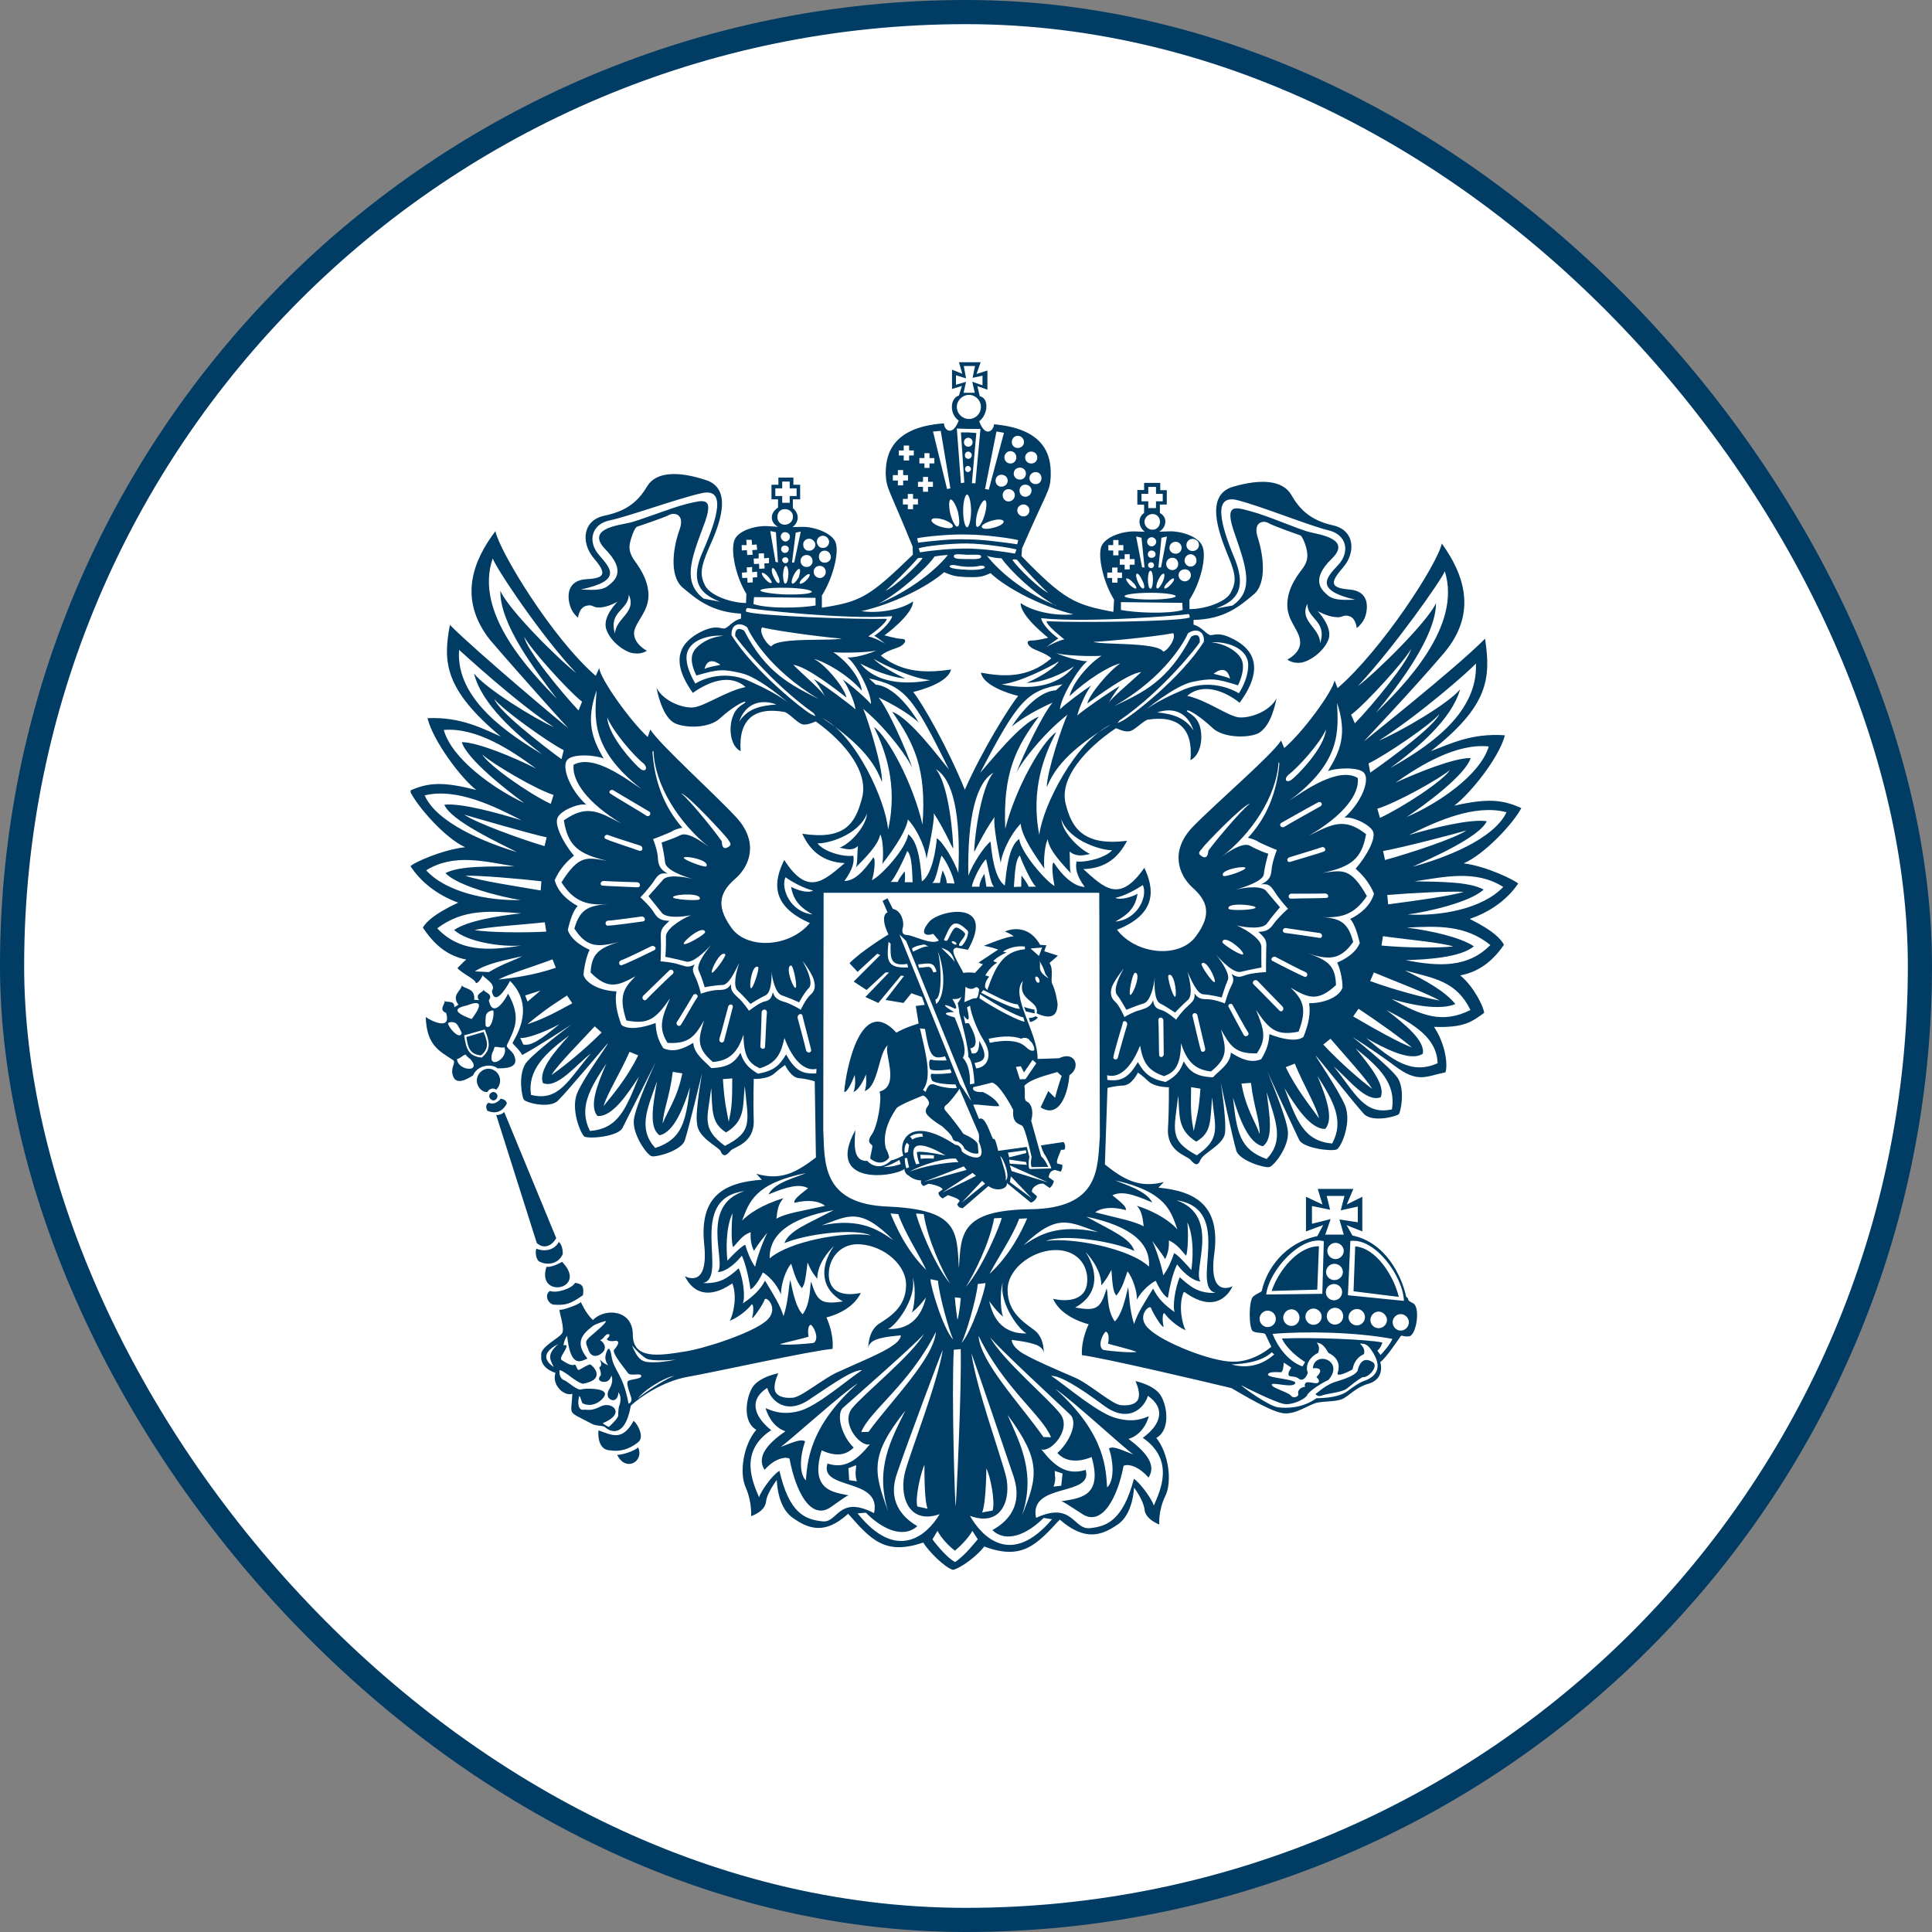
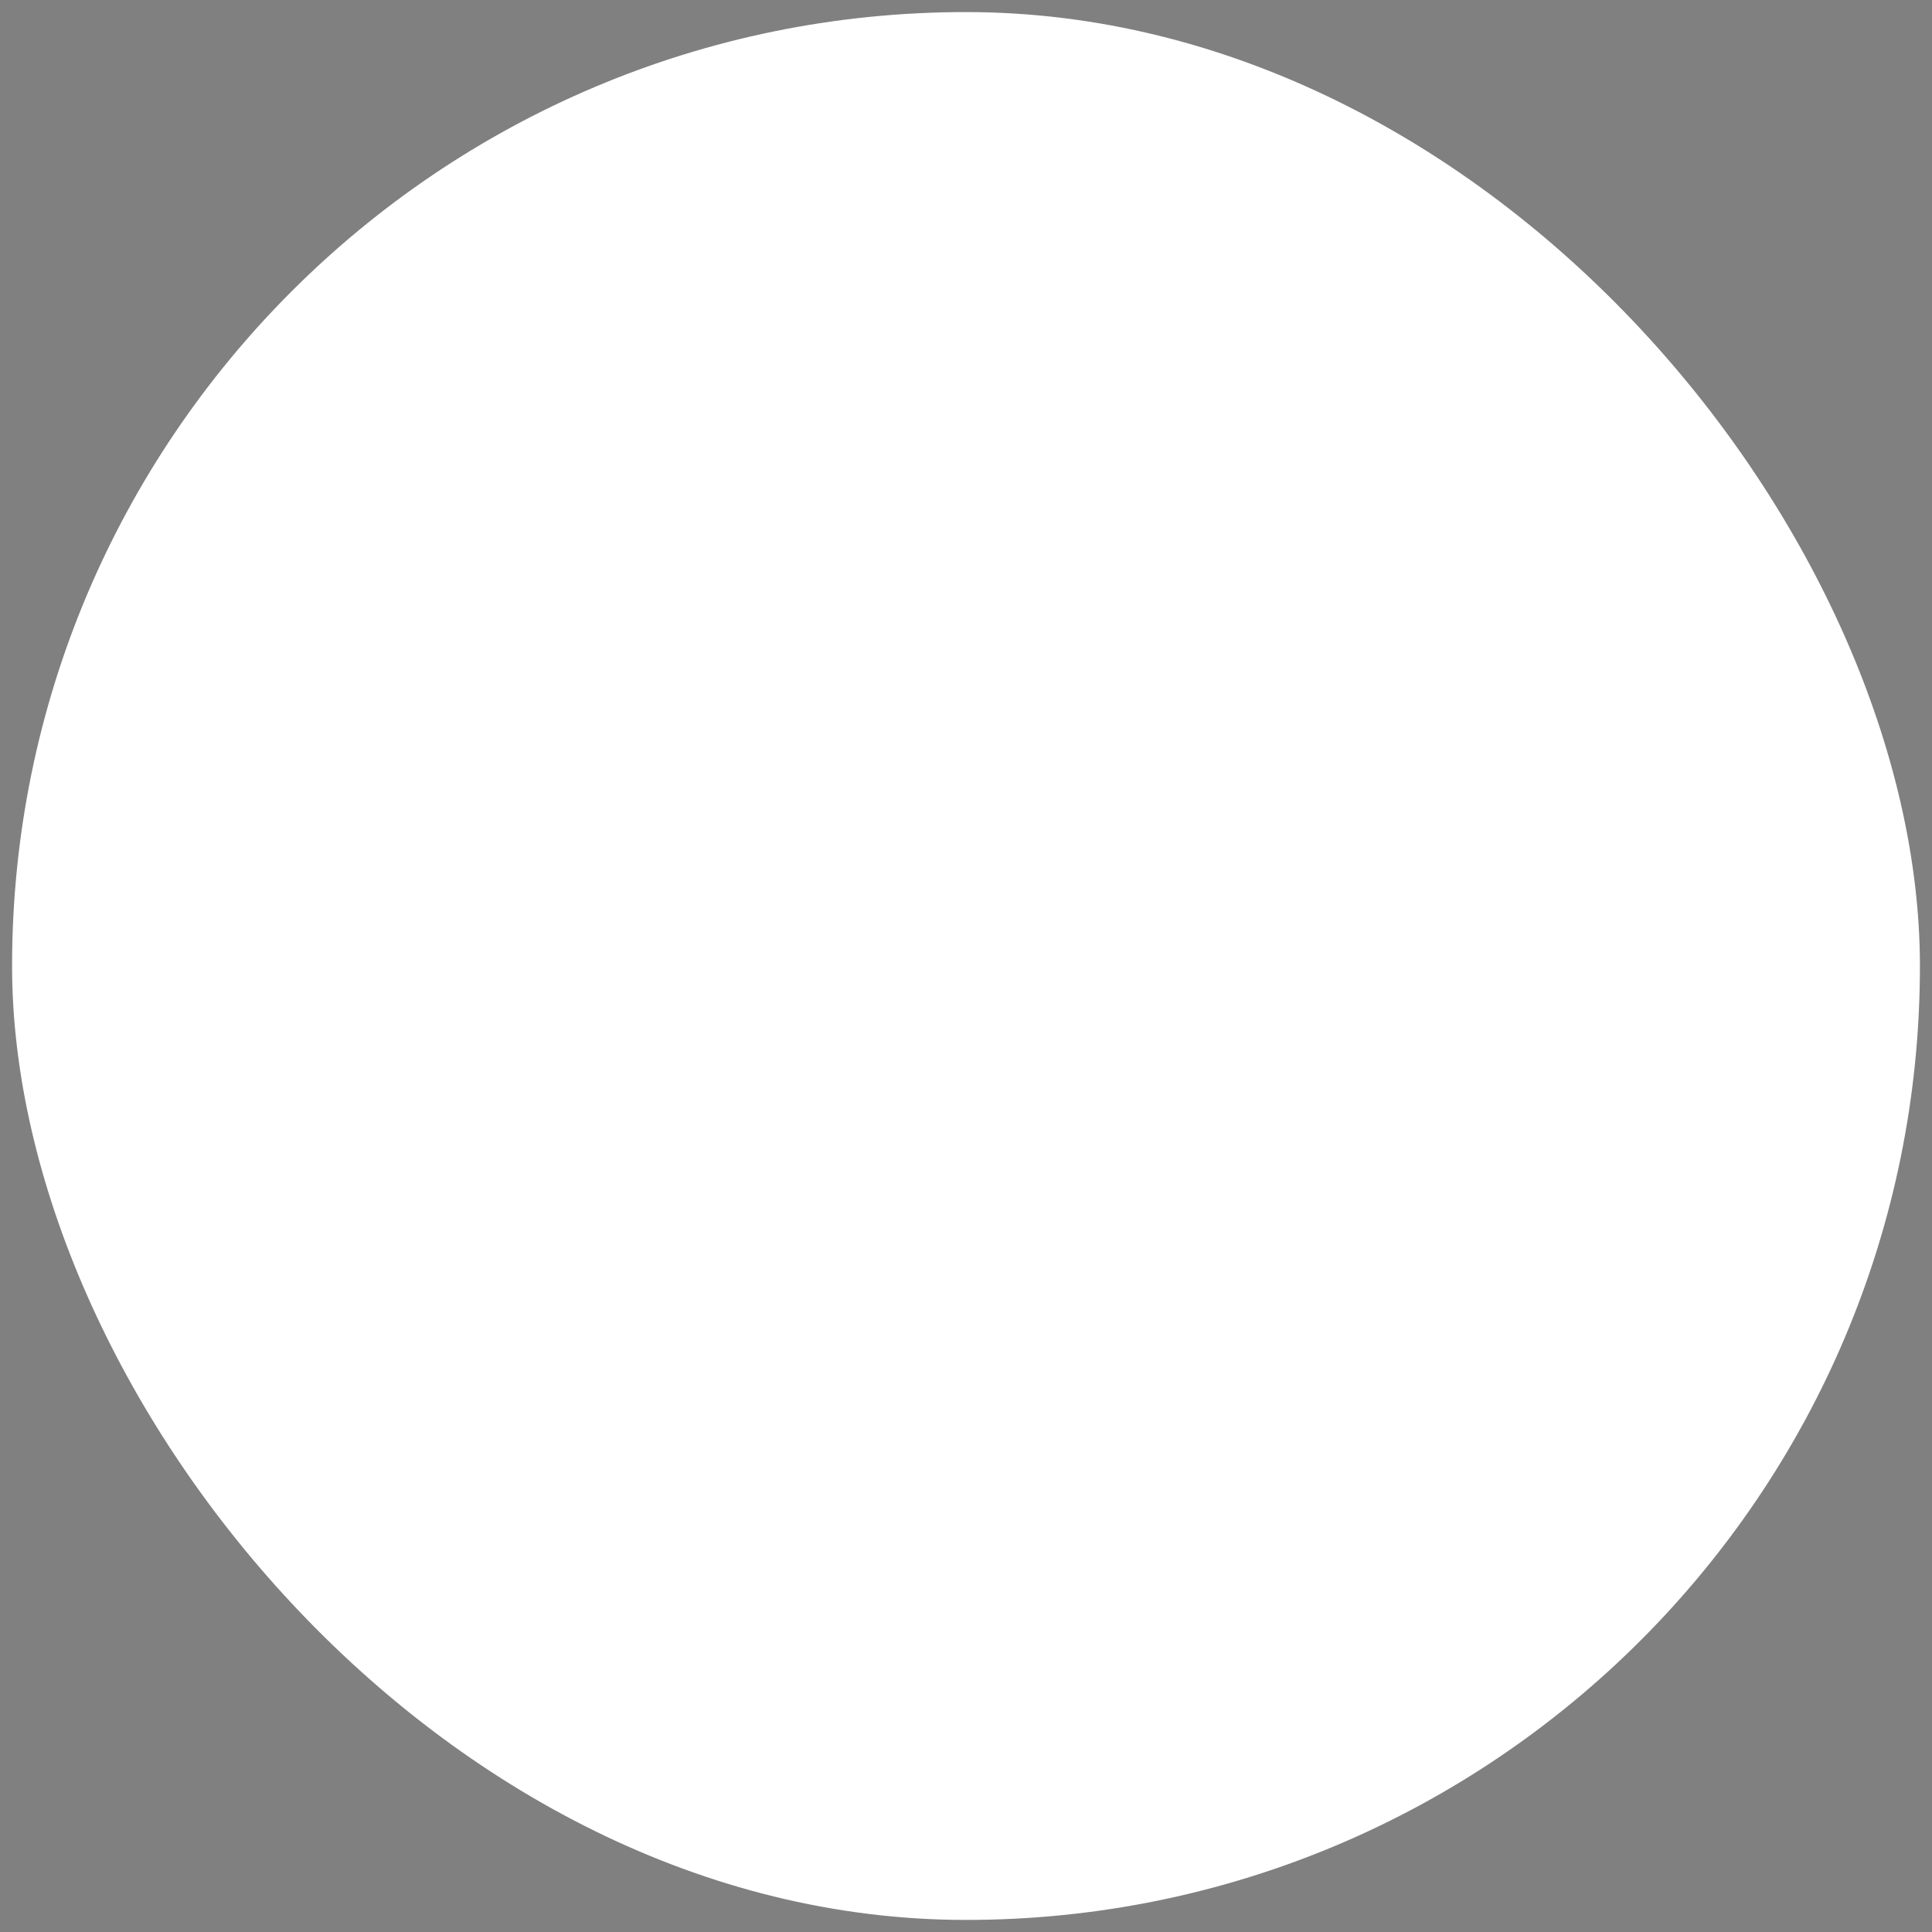
<svg xmlns="http://www.w3.org/2000/svg" width="80" height="80" viewBox="0 0 80 80" fill="none">
  <rect x="0" y="0" width="80" height="80" fill="#808080" stroke="none" />
  <rect x="0.5" y="0.5" width="79" height="79" rx="39.5" fill="white" />
-   <rect x="0.5" y="0.5" width="79" height="79" rx="39.5" stroke="#003C64" />
  <g clip-path="url(#clip0_507_581)">
-     <path fill-rule="evenodd" clip-rule="evenodd" d="M49.05 53.502C50.513 54.563 51.035 53.27 51.035 53.255C51.035 53.27 50.013 53.797 50.284 51.89C50.531 49.962 49.557 49.324 47.968 49.178L48.192 48.945C47.146 49.217 46.502 48.814 45.751 48.218L45.858 45.05C45.858 45.05 46.177 44.958 46.526 44.949C46.883 44.919 47.116 44.415 47.116 44.415C47.116 44.415 47.28 44.508 47.551 44.773C47.822 45.029 48.394 45.02 48.403 45.02C48.394 45.02 48.418 45.771 48.364 46.716C48.302 47.694 49.148 47.849 49.294 48.024C49.464 48.218 49.589 48.319 49.712 48.024C49.828 47.744 50.618 47.428 50.719 46.955C50.805 46.46 50.549 44.847 50.555 44.839C50.546 44.847 51.059 47.202 51.19 47.637C51.306 48.054 52.361 48.373 52.555 48.325C52.734 48.302 53.377 47.497 53.33 46.868C53.291 46.257 52.468 44.38 52.486 44.38C52.471 44.38 53.625 46.835 53.794 47.199C53.973 47.548 55.136 47.688 55.353 47.595C55.532 47.509 55.988 46.481 55.693 45.765C55.392 45.077 54.501 43.789 54.483 43.721C54.474 43.652 56.134 45.765 56.483 46.132C56.84 46.49 57.824 46.233 57.925 46.132C57.994 46.045 58.196 45.154 57.877 44.636C57.52 44.132 56.009 42.946 56.009 42.946C56.009 42.946 56.715 43.372 57.737 44.123C58.715 44.874 59.04 44.564 59.853 44.403C59.955 44.093 59.862 43.25 59.38 42.52C60.643 42.568 60.959 42.296 61.457 41.939C61.427 41.676 61.031 40.854 60.464 40.389C61.239 40.243 61.812 39.799 62.276 39.119C62.136 38.872 61.85 38.547 60.858 38.05C61.74 37.748 62.431 37.227 62.864 36.586C62.718 36.446 61.576 35.874 60.607 35.749C61.43 35.4 62.631 34.145 62.995 33.463C62.211 33.105 61.6 33.051 60.214 33.361C60.825 32.92 62.065 31.409 62.315 30.447C60.92 30.346 60.02 30.819 59.245 31.105C61.639 29.231 61.74 28.092 61.493 26.447C60.262 27.696 56.456 30.7 56.48 30.7C56.456 30.7 58.393 28.686 59.803 27.028C61.221 25.339 60.578 23.72 59.701 22.504C59.523 23.357 57.231 26.897 55.386 28.495L55.261 28.17C55.198 28.62 53.929 30.348 53.178 30.974L53.047 30.664C52.659 31.275 50.358 33.245 49.39 34.238C48.436 35.236 48.8 36.214 49.366 36.741C49.962 37.269 50.218 37.826 49.536 38.747C48.886 39.692 47.071 39.56 46.252 38.499C47.956 37.826 47.777 36.765 47.384 35.934C46.362 37.406 45.742 36.786 44.857 35.987C45.787 35.963 46.314 35.498 46.669 34.816C44.925 35.033 44.383 34.351 44.127 33.281C43.855 32.226 44.949 30.995 46.21 30.152C46.24 30.152 46.529 30.316 46.737 30.283C46.955 30.274 47.217 29.943 47.503 29.803C48.773 29.6 49.416 30.152 49.294 31.478C49.75 31.245 49.828 30.485 49.667 30.021C49.503 29.565 49.095 29.493 49.148 29.425C49.211 29.356 49.729 29.696 50.185 30.122C50.621 30.563 51.643 30.563 52.075 30.378C52.501 30.17 52.734 29.535 52.859 28.921C52.558 29.472 51.765 29.743 51.3 29.705C50.85 29.657 49.959 28.983 49.16 28.814C49.828 28.241 50.749 28.635 51.33 29.1C52.546 27.443 51.64 26.736 51.011 26.435C50.382 26.116 50.206 26.367 50.066 26.28C49.926 26.218 49.747 25.962 49.422 25.863V25.669C50.686 25.646 51.321 25.112 51.902 24.623C52.498 24.143 52.289 22.889 52.081 22.26C51.872 21.616 52.304 21.533 52.516 21.655C52.719 21.78 53.857 22.174 53.857 22.174C53.857 22.174 53.964 22.26 54.081 22.653C54.188 23.05 54.128 23.258 53.964 23.506C53.786 23.747 53.336 24.281 53.306 24.969C53.267 25.681 53.786 26.054 53.833 26.528C53.896 27.031 53.306 27.311 53.306 27.311C53.306 27.311 53.508 27.476 53.833 27.443C54.173 27.419 54.811 27.008 55.011 26.474C55.195 25.962 54.56 25.303 54.56 25.303C54.56 25.303 54.972 25.535 55.288 25.55C55.612 25.598 55.583 25.434 55.869 25.512C56.149 25.598 56.179 26.006 56.179 26.006C56.179 26.006 56.441 25.821 56.542 25.503C56.635 25.178 56.727 24.471 55.86 24.409C54.969 24.34 55.154 24.036 55.627 23.479C56.122 22.907 56.131 21.959 55.186 21.75C54.248 21.542 53.806 21.077 53.467 20.487C53.109 19.882 52.212 19.813 51.035 20.162C49.887 20.52 50.469 22.06 50.826 22.951C51.205 23.828 51.19 24.114 50.957 24.549C50.725 24.966 49.819 25.231 49.253 25.222V24.835C49.718 24.114 49.965 23.062 49.795 22.636C49.649 22.209 48.895 21.992 48.454 22.001C47.989 22.016 47.998 22.016 47.998 22.016C48.308 21.837 48.361 21.42 48.028 21.241V20.892H48.314V20.296H48.043V19.995H47.375V20.29H47.095V20.895H47.375V21.244C47.089 21.428 47.143 21.834 47.405 22.019C47.405 22.019 47.414 22.019 46.964 22.004C46.514 21.995 45.763 22.212 45.599 22.639C45.453 23.065 45.691 24.12 46.132 24.832L46.102 25.336C44.505 25.041 44.058 24.841 42.297 23.026L42.321 22.707C43.376 20.281 43.474 20.359 43.507 19.748C43.522 19.128 43.507 17.772 41.158 17.569C41.149 17.84 40.795 18.135 40.547 17.444C40.92 17.158 40.959 16.484 40.571 16.407L40.47 15.989L40.887 16.136V15.34L40.437 15.486L40.607 14.997H39.707L39.847 15.477L39.421 15.307V16.106L39.832 15.981L39.707 16.377C39.328 16.493 39.31 17.152 39.698 17.414C39.436 18.102 39.087 17.802 39.087 17.53C36.753 17.694 36.676 19.026 36.676 19.637C36.706 20.257 36.792 20.18 37.791 22.636L37.799 22.969C35.993 24.722 35.645 24.915 34.032 25.163V24.659C34.473 23.971 34.754 22.907 34.605 22.475C34.465 22.063 33.705 21.816 33.258 21.816C32.807 21.825 32.816 21.825 32.816 21.825C33.064 21.646 33.135 21.297 32.831 21.041V20.677H33.132V20.073H32.852V19.777H32.232V20.073H31.946V20.677H32.217V21.017C31.854 21.25 31.892 21.646 32.217 21.816C32.217 21.816 32.247 21.816 31.782 21.786C31.317 21.756 30.566 21.956 30.411 22.367C30.247 22.802 30.459 23.863 30.906 24.591L30.891 24.969C30.319 24.969 29.434 24.683 29.201 24.257C28.984 23.831 28.984 23.535 29.371 22.653C29.768 21.786 30.387 20.251 29.231 19.879C28.093 19.5 27.169 19.53 26.805 20.126C26.448 20.722 26.006 21.148 25.038 21.351C24.099 21.545 24.078 22.475 24.549 23.065C25.029 23.637 25.193 23.941 24.317 23.98C23.434 24.018 23.503 24.731 23.596 25.055C23.688 25.395 23.935 25.574 23.935 25.574C23.935 25.574 23.974 25.163 24.275 25.085C24.57 25.008 24.522 25.178 24.856 25.154C25.181 25.139 25.577 24.912 25.577 24.912C25.577 24.912 24.91 25.547 25.112 26.075C25.291 26.593 25.911 27.028 26.251 27.052C26.585 27.1 26.784 26.945 26.784 26.945C26.784 26.945 26.212 26.659 26.257 26.161C26.349 25.687 26.862 25.333 26.853 24.611C26.823 23.905 26.388 23.387 26.224 23.139C26.069 22.883 26.006 22.674 26.138 22.287C26.254 21.884 26.37 21.813 26.37 21.813C26.37 21.813 27.509 21.434 27.717 21.318C27.926 21.211 28.361 21.288 28.143 21.923C27.902 22.567 27.678 23.798 28.251 24.316C28.823 24.796 29.437 25.339 30.683 25.41V25.613C30.364 25.69 30.188 25.947 30.039 26.009C29.899 26.087 29.729 25.839 29.1 26.125C28.456 26.435 27.535 27.085 28.689 28.691C29.318 28.241 30.224 27.869 30.873 28.45C30.084 28.605 29.177 29.249 28.704 29.293C28.248 29.332 27.464 29.022 27.184 28.48C27.291 29.022 27.523 29.729 27.935 29.943C28.352 30.152 29.368 30.176 29.824 29.735C30.28 29.317 30.802 29.013 30.861 29.061C30.909 29.13 30.504 29.201 30.349 29.657C30.164 30.107 30.224 30.888 30.668 31.105C30.575 29.797 31.225 29.246 32.512 29.487C32.784 29.627 33.055 29.976 33.264 30C33.466 30.024 33.758 29.875 33.782 29.875C35.022 30.766 35.99 31.997 35.689 33.066C35.409 34.136 34.953 34.786 33.219 34.524C33.544 35.221 34.056 35.695 34.977 35.74C34.086 36.5 33.436 37.111 32.474 35.609C32.056 36.446 31.854 37.492 33.535 38.219C32.682 39.257 30.861 39.328 30.25 38.365C29.601 37.435 29.863 36.893 30.459 36.375C31.04 35.862 31.428 34.887 30.507 33.865C29.568 32.849 27.321 30.834 26.927 30.208L26.82 30.518C26.093 29.851 24.844 28.101 24.814 27.66L24.668 27.985C22.871 26.435 20.687 22.841 20.514 21.995C19.614 23.181 18.934 24.784 20.296 26.504C21.661 28.092 23.536 30.17 23.536 30.155C23.536 30.17 19.831 27.079 18.63 25.878C18.335 27.419 18.407 28.551 20.737 30.497C19.986 30.173 19.086 29.675 17.701 29.738C17.942 30.706 19.119 32.256 19.724 32.712C18.359 32.363 17.748 32.393 16.964 32.742C17.298 33.43 18.451 34.718 19.259 35.081C18.299 35.188 17.143 35.716 16.997 35.865C17.408 36.5 18.091 37.057 18.973 37.376C17.951 37.856 17.656 38.175 17.51 38.407C17.975 39.113 18.526 39.584 19.307 39.733C19.182 39.835 19.074 39.957 18.943 40.082C19.089 40.285 19.665 40.538 19.694 40.678C19.724 40.794 19.936 40.547 19.989 40.368C19.974 40.475 20.585 40.726 20.368 41.036C20.475 41.679 20.949 40.949 21.119 40.618C22.272 41.772 21.205 43.137 21.226 43.19C21.235 43.238 21.521 43.477 21.622 43.685C22.242 43.36 23.676 42.416 23.676 42.416C23.676 42.416 22.135 43.554 21.769 44.028C21.435 44.547 21.622 45.453 21.691 45.53C21.76 45.661 22.761 45.917 23.101 45.578C23.479 45.214 25.193 43.152 25.169 43.205C25.169 43.274 24.23 44.532 23.914 45.229C23.604 45.917 24.054 46.964 24.201 47.065C24.418 47.166 25.595 47.065 25.78 46.701C25.95 46.344 27.184 43.935 27.166 43.935C27.181 43.935 26.305 45.771 26.245 46.391C26.197 47.011 26.811 47.849 26.99 47.878C27.184 47.926 28.245 47.637 28.361 47.205C28.501 46.788 29.073 44.439 29.067 44.439C29.076 44.439 28.772 46.051 28.865 46.531C28.894 47.083 29.663 47.446 29.824 47.64C29.955 47.95 30.081 47.843 30.25 47.649C30.396 47.485 31.249 47.348 31.21 46.379C31.18 45.411 31.219 44.675 31.21 44.675C31.219 44.675 31.791 44.704 32.071 44.442C32.352 44.195 32.512 44.102 32.507 44.102C32.515 44.102 32.739 44.621 33.088 44.645C33.436 44.675 33.737 44.776 33.737 44.776L33.785 47.929C33.001 48.525 32.366 48.907 31.32 48.603L31.544 48.85C29.955 48.966 28.963 49.547 29.157 51.499C29.365 53.407 28.382 52.855 28.358 52.846C28.382 52.855 28.853 54.149 30.325 53.142C30.543 53.708 30.349 54.474 30.218 54.691C30.62 54.527 30.969 54.212 31.1 54.042C31.207 53.896 31.216 54.328 31.148 54.536C31.1 54.745 31.612 53.994 31.66 53.815C31.729 53.636 32.304 54.212 31.714 54.706C31.109 55.21 29.142 55.854 28.319 55.97C27.264 56.14 26.203 56.295 26.203 55.258C26.203 54.22 25.032 54.149 24.552 54.661C24.257 54.39 24.049 53.91 24.049 53.91C24.04 53.997 23.22 54.289 23.172 54.229C23.134 54.298 23.414 55.043 23.265 55.222C23.119 55.43 22.344 55.788 22.412 56.128C22.359 56.646 22.916 56.816 23.002 56.849C22.832 57.344 23.36 57.833 23.7 57.716C23.661 58.655 23.444 58.39 24.504 58.956C24.698 59.063 24.96 59.01 25.062 59.102C25.163 59.203 25.852 59.692 26.123 58.202C26.525 57.83 27.464 57.195 28.456 57.016C29.565 56.822 33.57 55.931 34.476 55.854C34.53 55.186 34.22 54.551 34.22 54.551C34.22 54.551 35.266 54.334 35.645 53.535C35.001 53.675 34.357 53.565 34.319 52.823C34.289 52.072 34.852 51.437 35.666 51.529C36.625 51.607 37.579 52.405 37.516 53.288C37.478 54.149 36.834 54.536 36.363 54.837C35.913 55.177 35.961 55.86 35.946 55.854C35.961 55.862 35.907 55.621 36.265 55.475C36.628 55.329 37.302 55.305 37.302 55.29C37.302 55.305 37.311 55.499 36.938 55.731C36.575 56.012 35.287 56.536 34.754 56.786C34.11 57.049 33.141 57.901 32.787 57.88C32.429 57.904 32.104 57.803 32.074 57.508C32.05 57.227 32.229 56.864 32.229 56.864C32.229 56.864 31.425 57.01 31.153 57.454C30.882 57.91 30.742 58.873 31.317 59.206C30.79 59.811 30.596 60.98 30.882 61.6C31.153 62.234 31.1 62.786 31.1 62.777C31.1 62.786 31.681 62.592 31.72 62.181C31.758 61.802 32.176 61.281 32.161 61.281C32.176 61.281 32.161 62.38 32.819 62.845C33.463 63.301 34.146 63.572 35.12 62.681C36.059 63.751 36.646 64.416 38.229 63.873C38.452 64.237 39.096 64.89 39.459 65.006C39.817 64.92 40.505 64.386 40.753 64.037C42.312 64.619 42.908 63.984 43.882 62.923C44.943 63.844 45.626 63.572 46.275 63.131C46.925 62.705 46.958 61.597 46.958 61.597C46.958 61.597 47.345 62.109 47.393 62.503C47.423 62.914 48.004 63.131 48.004 63.123C48.004 63.131 47.95 62.571 48.251 61.951C48.552 61.34 48.382 60.16 47.879 59.54C48.46 59.23 48.344 58.253 48.072 57.797C47.81 57.347 47.017 57.192 47.017 57.186C47.017 57.195 47.196 57.543 47.157 57.83C47.119 58.13 46.794 58.217 46.436 58.187C46.079 58.187 45.128 57.305 44.49 57.034C43.879 56.772 42.601 56.229 42.234 55.964C41.87 55.693 41.894 55.484 41.894 55.484C41.894 55.484 42.553 55.547 42.925 55.693C43.283 55.857 43.212 56.071 43.227 56.071C43.212 56.071 43.28 55.413 42.824 55.073C42.359 54.733 41.748 54.328 41.724 53.469C41.677 52.593 42.669 51.818 43.614 51.765C44.535 51.711 45.077 52.337 45.018 53.091C44.97 53.827 44.228 53.928 43.608 53.779C43.948 54.578 45.08 54.834 45.08 54.834C45.08 54.834 44.761 55.463 44.8 56.113C45.7 56.229 49.706 57.168 50.99 57.478C51.494 57.764 52.68 58.494 53.184 58.524C53.672 58.554 54.128 58.205 54.501 58.089C54.858 58.011 55.252 58.05 55.547 57.943C55.827 57.85 56.104 57.454 56.679 57.293C57.222 57.129 57.231 56.658 57.153 56.402C57.395 56.232 57.874 55.502 57.976 55.365C58.044 55.24 58.053 55.365 58.348 55.335C58.649 55.296 58.828 54.125 58.512 53.964C58.173 53.794 58.411 53.833 58.226 53.693C58.032 52.802 57.365 51.446 56.003 51.16L55.761 50.733L56.411 50.99V49.556L55.767 49.875L56.039 49.231H54.566L54.76 49.875L54.078 49.556V50.99L54.79 50.727L54.548 51.184C53.184 51.47 52.447 52.554 52.248 53.446C52.239 53.508 52.069 53.538 51.89 53.687C51.696 53.857 51.705 55.058 51.89 55.129C52.06 55.222 52.355 55.159 52.403 55.261C52.456 55.386 52.644 55.764 52.644 55.764C52.644 55.764 51.932 56.414 51.026 56.384C50.135 56.375 48.183 55.594 47.602 55.052C46.996 54.539 47.602 53.991 47.664 54.161C47.712 54.34 48.198 55.114 48.177 54.906C48.123 54.688 48.129 54.262 48.245 54.411C48.353 54.566 48.695 54.906 49.098 55.085C48.967 54.876 48.779 54.092 49.005 53.52L49.05 53.502ZM20.544 46.171C20.636 46.171 20.776 46.156 20.878 46.045L23.032 51.267C22.877 51.562 22.529 51.756 22.227 51.47L20.547 46.171H20.544ZM22.907 54.021C22.627 53.934 22.567 53.565 22.776 53.455C23.017 53.562 23.676 53.368 23.813 53.121C24.138 53.159 24.186 53.306 24.138 53.633C23.619 53.991 23.441 54.059 22.907 54.021ZM23.271 52.248C24.394 53.395 22.195 53.812 22.627 52.456C22.767 52.486 23.116 52.355 23.271 52.248ZM23.303 51.929C23.095 52.385 22.621 52.379 22.35 52.248C22.186 52.17 22.156 51.83 22.21 51.705C22.451 51.812 22.922 51.83 23.14 51.425C23.271 51.532 23.309 51.783 23.303 51.929ZM20.025 44.156C19.808 44.21 19.638 44.389 19.59 44.529C19.295 44.722 18.893 44.916 18.767 44.576C18.627 44.236 18.869 44.058 18.782 43.909C18.162 43.506 17.668 43.274 17.629 42.112C17.852 42.276 18.705 42.693 18.472 41.942C18.115 41.802 18.496 41.539 18.395 41.423C18.448 41.554 18.83 41.37 18.812 41.709L18.982 41.602C18.681 41.2 19.098 41.03 19.122 40.803C19.229 40.967 19.688 40.896 19.635 41.399L19.837 41.414C19.635 41.128 20.055 41.095 20.022 40.958C20.007 41.104 20.457 41.128 20.24 41.423C20.41 42.198 20.922 41.399 21.038 41.143C21.605 42.15 21.301 42.615 20.985 43.283C20.985 43.462 21.271 43.491 21.333 43.849C21.402 44.207 20.961 44.245 20.597 44.236C20.496 44.144 20.258 44.081 20.025 44.159V44.156ZM20.544 45.125C20.419 45.008 20.219 45.11 20.186 45.217C19.968 45.241 19.745 45.014 19.745 44.743C19.745 44.472 19.968 44.254 20.219 44.254C20.49 44.254 20.708 44.472 20.708 44.743C20.708 44.889 20.645 45.029 20.544 45.122V45.125ZM20.985 45.7C20.728 46.156 20.389 46.078 20.18 45.995C20.111 45.849 20.111 45.739 20.228 45.661C20.305 45.7 20.529 45.754 20.731 45.497C20.863 45.506 20.979 45.584 20.988 45.7H20.985ZM20.436 45.566C20.344 45.566 20.258 45.473 20.258 45.387C20.258 45.3 20.344 45.217 20.436 45.217C20.523 45.217 20.6 45.303 20.6 45.387C20.6 45.47 20.523 45.566 20.436 45.566ZM24.782 59.227C25.378 59.445 25.774 59.668 26.239 58.831C26.471 59.048 26.65 59.513 26.448 59.698C26.245 59.877 25.804 60.148 25.276 60.056C24.82 60.056 24.749 59.537 24.782 59.227ZM26.424 59.934C26.686 60.515 25.911 60.971 25.556 60.243C25.774 60.243 26.239 60.097 26.424 59.934ZM39.954 32.706C39.242 30.953 38.202 29.133 37.814 28.653C38.24 28.551 39.272 28.235 39.379 27.723C38.449 27.854 37.427 27.902 36.473 27.151C36.744 26.909 37.2 26.841 37.334 26.733C37.46 26.647 37.597 26.453 37.32 26.453C37.057 26.438 36.637 26.307 36.622 26.307C36.637 26.307 37.808 25.44 37.808 24.904C37.281 25.267 36.336 25.407 35.669 25.306C36.923 25.026 38.381 24.322 39.093 23.694C39.45 23.84 39.534 23.872 40.023 23.896C40.556 23.905 40.657 23.896 41.015 23.732C41.698 24.376 43.137 25.112 44.448 25.437C43.727 25.514 42.782 25.336 42.264 24.972C42.24 25.506 43.402 26.405 43.402 26.405C43.402 26.405 42.985 26.522 42.72 26.522C42.44 26.522 42.565 26.715 42.696 26.808C42.803 26.915 43.262 27.011 43.533 27.258C42.565 28.095 41.549 28.024 40.619 27.854C40.705 28.372 41.742 28.721 42.16 28.814C41.772 29.302 40.657 31.09 39.951 32.703L39.954 32.706Z" fill="#003C64" />
-     <path fill-rule="evenodd" clip-rule="evenodd" d="M21.744 41.221L22.379 41.018L21.846 41.474L21.744 41.218V41.221ZM29.174 27.699C29.267 27.303 29.538 27.312 29.833 27.529C29.577 27.583 29.314 27.622 29.174 27.699ZM32.554 24.337C33.144 24.346 33.615 24.43 33.615 24.501C33.615 24.588 33.126 24.626 32.545 24.617C31.964 24.593 31.484 24.516 31.484 24.448C31.484 24.379 31.964 24.322 32.554 24.34V24.337ZM33.77 24.755V25.073C33.126 25.181 31.794 25.213 31.198 25.011L31.222 24.725L33.77 24.755ZM36.667 24.459C36.851 24.319 37.698 23.482 37.999 23.118C38.014 23.109 38.139 23.08 38.202 23.118C37.945 23.458 37.054 24.305 36.667 24.459ZM36.375 25.002C37.236 24.552 38.413 23.482 38.699 23.041C38.884 23.011 39.033 22.993 39.251 22.978C38.646 23.744 37.43 24.582 36.375 25.002ZM40.046 23.592C39.683 23.577 39.474 23.553 39.364 23.5C39.248 23.431 39.379 23.369 39.566 23.407C39.721 23.437 39.847 23.461 40.085 23.47C40.264 23.47 40.395 23.47 40.559 23.431C40.729 23.401 40.845 23.47 40.738 23.533C40.63 23.58 40.419 23.61 40.049 23.595L40.046 23.592ZM40.046 23.151C39.683 23.142 39.495 23.151 39.495 23.026C39.504 22.91 39.751 22.957 40.046 22.972C40.365 22.972 40.627 22.942 40.627 23.041C40.627 23.157 40.434 23.157 40.046 23.148V23.151ZM40.046 22.716C39.435 22.707 38.613 22.785 38.1 22.871L38.038 22.707C38.27 22.615 39.346 22.498 40.052 22.504C40.773 22.513 41.849 22.683 42.091 22.752L42.028 22.922C41.51 22.835 40.696 22.719 40.043 22.713L40.046 22.716ZM40.055 22.337C39.465 22.299 38.544 22.406 38.017 22.469L37.978 22.29C38.21 22.227 39.382 22.105 40.055 22.135C40.767 22.135 41.945 22.299 42.162 22.367L42.123 22.537C41.59 22.46 40.666 22.334 40.055 22.334V22.337ZM30.608 29.878C30.855 29.156 31.469 28.918 32.149 29.171C31.46 29.225 30.971 29.341 30.608 29.878ZM31.934 26.769C31.725 26.668 31.415 26.158 31.555 25.979C32.321 26.164 34.67 26.453 34.849 26.435C34.485 26.561 32.205 26.367 31.934 26.769ZM30.447 26.337C30.5 26.453 31.904 28.265 33.701 29.538C33.701 29.591 33.91 29.741 33.576 29.568C33.266 29.404 31.198 27.762 30.292 26.304C30.262 25.809 30.664 25.753 30.942 25.979C31.049 26.236 31.803 27.693 33.916 28.954C32.724 28.349 31.722 27.869 30.816 26.116C30.646 26.009 30.429 25.976 30.444 26.334L30.447 26.337ZM30.942 25.336L30.888 25.327C30.888 25.234 30.888 25.157 31.013 25.181C31.144 25.228 35.033 25.669 36.947 25.514C36.884 25.738 36.55 26.096 36.202 26.328C36.449 26.474 36.72 26.715 36.72 26.701C36.595 26.599 36.202 26.406 35.954 26.352C36.086 26.259 36.691 25.824 36.72 25.625C35.403 25.654 31.499 25.509 30.939 25.339L30.942 25.336ZM33.707 28.125C33.77 28.194 34.056 28.59 34.157 28.846C34.08 28.638 33.198 27.887 32.849 27.529C33.4 27.592 34.7 28.605 35.048 28.885C34.995 28.521 34.196 27.52 33.707 27.288C34.124 27.38 35.102 27.922 35.692 28.605C35.6 27.985 34.98 27.312 34.506 27.008C34.98 27.046 35.925 27.017 36.279 26.939C36.27 26.948 35.582 27.24 35.087 27.225C35.451 27.473 36.086 28.688 36.065 29.153C35.871 28.921 35.242 28.369 34.879 28.122C35.048 28.277 35.406 29.082 35.421 29.371C35.203 29.162 34.05 28.31 33.707 28.122V28.125ZM25.464 26.236C25.184 25.306 26.03 25.276 26.036 24.623C26.376 25.374 25.503 25.577 25.464 26.236ZM24.06 24.406C25.789 24.042 25.276 23.53 24.805 22.981C24.325 22.439 24.48 21.703 25.246 21.548C26.006 21.393 28.012 20.657 29.043 20.424C30.074 20.183 29.726 21.408 29.106 22.826C28.471 24.251 29.174 24.656 29.818 24.918L29.136 24.787C28.253 24.114 28.617 23.16 29.112 21.828C29.639 20.496 29.112 20.713 28.429 20.868C27.747 21.038 26.4 21.589 26.003 21.658C25.625 21.75 24.23 21.89 25.073 22.752C25.926 23.628 25.485 24.021 25.181 24.254C24.91 24.486 24.376 24.418 24.057 24.409L24.06 24.406ZM34.017 50.742C35.132 50.346 35.597 49.959 36.992 51.353C36.401 50.957 35.65 50.4 34.017 50.742ZM36.768 55.028C37.024 54.965 37.978 53.812 37.79 52.897C37.96 53.362 37.844 54.292 37.737 54.355C37.96 54.223 38.347 53.744 38.347 53.705C38.216 54.256 37.883 55.076 36.768 55.031V55.028ZM38.279 60.652C38.279 61.078 38.279 62.172 38.41 62.473L37.984 62.38C37.883 62.017 38.13 60.971 38.279 60.652ZM36.777 62.583C36.157 60.908 36.026 60.258 37.489 58.408C36.917 59.579 36.211 60.795 36.777 62.583ZM32.321 59.916C32.661 59.698 34.87 57.684 35.522 57.281C33.445 59.117 33.439 60.622 33.367 61.301C33.087 61.015 33.12 60.309 33.338 59.683C33.159 59.576 32.903 59.698 32.321 59.916ZM31.77 57.469C31.901 57.973 32.545 58.655 33.582 57.904C34.658 57.183 35.311 56.733 35.698 56.733C35.016 57.183 33.8 58.268 33.055 58.438C32.333 58.616 31.907 58.39 31.698 58.306C31.863 58.834 32.163 59.144 32.521 59.266C31.839 59.74 31.296 60.297 31.66 60.863C32.038 60.422 32.503 60.297 32.691 60.398C32.947 61.746 33.543 62.917 34.348 62.443C35.045 61.954 35.075 61.924 35.162 61.924C34.572 61.793 33.505 61.761 34.023 60.056C34.667 60.351 35.06 60.226 35.349 59.94C34.876 59.484 34.628 58.652 34.876 58.321C35.254 57.981 38.178 55.424 38.276 55.207C37.802 56.083 35.767 57.71 35.278 58.321C34.798 58.932 35.627 59.94 36.023 59.803C35.48 60.47 34.977 60.84 34.265 60.601C33.907 61.725 36.521 61.167 36.193 62.655C34.706 61.889 34.691 63.09 34.047 62.994C33.335 62.917 32.682 62.669 32.274 60.902C31.94 61.111 31.499 61.778 31.43 61.996C31.183 61.406 30.569 60.112 31.934 59.221C31.189 58.625 31.019 57.943 31.77 57.469ZM35.513 62.666L35.853 62.637C36.512 63.304 37.388 63.73 37.984 63.194C37.301 62.798 36.744 62.1 37.155 60.977C37.534 59.853 38.991 55.955 39.039 55.895C38.815 57.281 37.737 60.011 37.489 60.908C37.218 61.847 37.567 63.164 38.908 62.699C38.419 63.528 37.164 64.729 35.513 62.669V62.666ZM35.451 60.67C35.451 60.872 35.382 61.01 35.48 61.337L35.162 61.29L35.132 60.795L35.451 60.67ZM35.963 59.29L35.662 59.299C36.011 58.417 37.662 57.323 38.753 55.153C38.666 56.253 36.923 57.973 35.963 59.29ZM39.644 54.641C39.644 54.641 39.566 54.113 39.537 53.72L39.784 53.749C39.754 54.152 39.668 54.656 39.644 54.641ZM39.474 55.478C39.039 55.004 38.52 53.24 38.529 52.969L38.839 53.031C38.887 53.642 39.313 55.147 39.474 55.481V55.478ZM33.484 55.347C33.445 55.177 33.445 54.858 33.585 54.858C33.77 55.037 33.91 55.478 33.686 55.609C33.376 55.648 32.476 55.717 32.292 55.657C32.587 55.571 33.347 55.401 33.484 55.347ZM31.222 51.797C31.362 51.541 31.734 51.085 31.773 51.046C31.555 51.473 31.299 52.239 31.269 52.456C31.085 52.2 30.951 51.86 30.858 51.541C30.712 51.595 30.301 51.997 30.122 52.2C30.074 51.842 30.036 50.853 30.331 50.239C30.292 50.704 30.268 51.47 30.36 51.642C30.64 51.342 30.733 51.154 31.082 51.023C31.073 51.294 31.091 51.541 31.222 51.797ZM32.336 53.609C32.336 53.168 32.545 52.554 32.763 52.331C32.849 52.602 32.947 53.019 33.198 53.338C33.329 53.222 33.367 52.858 33.439 52.277C33.487 52.379 33.579 52.641 33.841 52.951C33.841 52.611 33.987 52.137 34.53 51.595C33.919 52.486 33.987 53.377 34.902 53.89C34.011 54.021 33.847 53.904 33.585 53.067C33.531 53.237 33.576 53.973 33.236 54.423C32.974 54.152 32.849 53.609 32.724 52.998C32.661 53.207 32.646 53.904 32.444 54.501C32.303 54.036 32.041 53.633 31.678 53.028C31.484 53.401 31.198 53.672 30.757 53.973C30.873 53.717 30.772 52.927 30.587 52.516C30.152 52.918 29.797 53.165 29.106 53.127C30.191 52.918 28.393 49.64 30.819 49.321C28.96 49.926 30.074 52.212 29.726 52.668C29.928 52.691 30.36 52.45 30.718 51.994C30.843 52.265 30.98 52.739 31.076 53.389C31.201 53.335 31.395 53.094 31.588 52.691C31.758 52.778 32.154 53.127 32.339 53.606L32.336 53.609ZM33.46 49.202C32.956 49.589 32.87 49.696 32.894 49.807C33.436 49.667 33.91 49.72 34.163 49.932C33.263 50.135 32.512 50.242 32.149 50.465C32.187 50.102 32.235 49.831 32.444 49.613C31.523 49.893 30.98 50.281 30.73 50.543C31.016 49.783 31.248 49.002 33.364 48.576C33.04 48.74 32.071 48.948 31.824 49.458C32.652 49.109 33.126 49.017 33.46 49.202ZM32.485 51.473C33.376 51.1 35.343 50.844 36.065 51.154C35.01 50.975 32.685 51.395 31.871 52.107C31.842 51.169 32.622 50.45 34.521 50.108C33.397 50.704 32.685 50.951 32.482 51.473H32.485ZM37.194 50.272C37.456 51.032 38.056 51.947 38.356 52.587C37.534 51.783 37.093 50.781 36.875 50.248L37.194 50.272ZM38.249 50.272C38.413 51.342 39.033 52.65 39.343 53.154C38.616 52.277 37.963 50.471 37.933 50.248L38.252 50.272H38.249ZM22.922 32.914L22.805 33.287C21.867 32.846 20.218 31.675 19.968 31.242C20.341 31.591 22.153 32.676 22.922 32.917V32.914ZM23.342 31.064L23.25 31.436C22.412 30.825 20.624 29.43 20.475 28.948C20.761 29.344 22.636 30.7 23.342 31.064ZM29.934 44.684L30.322 44.654C30.322 45.709 30.292 45.894 30.176 46.451C30.074 45.917 29.997 45.661 29.934 44.684ZM27.857 44.383L28.253 44.445C28.045 45.482 27.648 45.98 27.44 46.522C27.464 45.98 27.741 45.369 27.857 44.383ZM26.069 43.554L26.426 43.7C25.962 44.654 25.351 45.351 24.993 45.801C25.148 45.268 25.675 44.445 26.069 43.554ZM24.626 42.499L24.913 42.755C24.161 43.506 23.309 44.189 22.835 44.514C23.13 44.04 23.95 43.235 24.626 42.499ZM23.479 41.221L23.697 41.545C22.767 42.058 22.379 42.228 21.837 42.413C22.263 42.055 22.659 41.745 23.479 41.221ZM22.877 39.724L23.017 40.073C22.025 40.407 21.235 40.49 20.639 40.562C21.134 40.3 21.956 40.073 22.877 39.724ZM22.558 38.19L22.621 38.577C21.56 38.631 20.233 38.607 19.652 38.514C20.171 38.374 21.581 38.297 22.558 38.19ZM22.418 36.494L22.388 36.872C21.342 36.693 19.807 36.461 19.274 36.261C19.831 36.246 21.443 36.377 22.421 36.494H22.418ZM22.636 34.673L22.549 35.036C21.542 34.741 19.682 34.059 19.226 33.734C19.682 33.865 21.846 34.5 22.636 34.673ZM24.102 29.055L23.956 29.419C23.235 28.653 21.801 26.9 21.709 26.373C21.941 26.838 23.482 28.566 24.102 29.055ZM30.84 44.985C30.98 46.448 31.189 46.853 30.018 47.449C29.01 46.713 29.311 46.278 29.451 45.047C29.505 46.031 29.451 46.49 30.062 46.892C30.867 46.412 30.751 45.807 30.837 44.985H30.84ZM28.572 45.017C28.393 46.46 28.247 47.172 27.13 47.536C26.424 46.746 26.781 45.962 27.207 44.776C27.037 45.768 26.859 46.689 27.309 47.008C27.92 46.892 28.325 45.798 28.572 45.017ZM26.456 44.582C25.914 45.914 25.604 46.743 24.427 46.829C23.953 45.876 24.412 45.086 25.109 44.04C24.707 44.955 24.397 45.807 24.737 46.209C25.357 46.272 26.006 45.265 26.456 44.582ZM24.465 43.623C23.521 44.737 23.139 45.628 21.986 45.336C21.84 44.299 22.567 43.623 23.574 42.871C22.892 43.617 22.296 44.344 22.481 44.847C23.062 45.095 23.813 44.135 24.465 43.623ZM21.545 42.979C21.768 43.009 22.427 42.8 23.163 42.413C22.311 43.11 21.977 43.313 21.667 43.25L21.542 42.979H21.545ZM20.242 40.252L19.661 40.222C20.195 39.882 20.862 39.772 21.628 39.593C21.226 39.796 20.829 39.903 20.242 40.252ZM21.584 39.152C20.174 39.385 19.012 39.4 18.105 38.44C19.181 37.626 20.314 37.719 21.584 37.82C20.585 37.927 19.366 38.13 18.803 38.508C19.345 39.003 20.749 39.221 21.584 39.152ZM21.56 37.269C20.195 37.307 18.469 36.944 17.647 36.038C18.8 35.325 20.064 35.674 21.303 35.874C20.305 35.889 19.056 35.835 18.445 36.154C18.949 36.688 20.746 37.146 21.56 37.269ZM21.405 35.284C20.078 34.887 18.082 34.068 17.584 32.935C18.901 32.611 20.475 33.385 21.598 33.967C20.621 33.666 19.08 33.239 18.398 33.323C18.684 33.996 20.654 34.896 21.405 35.284ZM21.7 33.248C20.451 32.667 18.702 31.418 18.377 30.226C19.733 30.11 21.175 31.07 22.197 31.824C21.297 31.368 19.81 30.739 19.122 30.73C19.33 31.436 21.02 32.754 21.703 33.248H21.7ZM19.009 26.909C19.217 27.088 21.294 29.016 22.931 30.11C22.156 29.77 20.111 28.513 19.628 27.887C19.938 29.156 21.363 30.39 22.448 31.234C21.16 30.45 18.854 28.995 19.009 26.909ZM20.403 23.121C20.511 23.485 22.457 26.406 23.866 27.872C23.139 27.314 21.047 25.237 20.719 24.462C20.689 25.848 22.183 27.785 23.068 28.948C21.974 27.815 19.611 25.398 20.403 23.121ZM26.65 31.612C26.853 31.821 26.713 31.985 26.525 31.845C26.331 31.704 25.184 30.497 25.145 29.705C25.377 30.286 26.254 31.308 26.647 31.612H26.65ZM26.882 33.603C26.99 33.672 26.897 33.859 26.757 33.773C26.626 33.672 25.416 32.968 25.285 32.867C25.16 32.804 25.285 32.643 25.416 32.736C25.523 32.804 26.879 33.603 26.879 33.603H26.882ZM26.51 35.013C26.65 35.066 26.626 35.284 26.447 35.221C26.277 35.153 25.231 34.819 25.106 34.747C24.951 34.709 25.052 34.524 25.184 34.578C25.324 34.64 26.51 35.013 26.51 35.013ZM26.379 36.532C26.525 36.532 26.558 36.756 26.379 36.741C26.185 36.726 25.124 36.693 24.969 36.673C24.814 36.673 24.853 36.479 24.993 36.479C25.148 36.494 26.379 36.532 26.379 36.532ZM30.152 41.685C30.191 41.539 30.399 41.569 30.331 41.748C30.292 41.912 30.021 42.949 29.982 43.095C29.934 43.235 29.758 43.164 29.788 43.018C29.836 42.877 30.152 41.685 30.152 41.685ZM33.028 42.15C33.004 41.995 33.212 41.909 33.236 42.088C33.275 42.267 33.555 43.313 33.585 43.453C33.615 43.617 33.406 43.623 33.376 43.483C33.347 43.337 33.028 42.15 33.028 42.15ZM31.538 41.927C31.538 41.772 31.77 41.748 31.755 41.942C31.731 42.12 31.693 43.205 31.678 43.337C31.678 43.483 31.469 43.444 31.484 43.307C31.499 43.167 31.538 41.927 31.538 41.927ZM28.694 41.221C28.763 41.089 28.966 41.197 28.858 41.328C28.766 41.435 28.286 42.311 28.2 42.428C28.131 42.553 27.958 42.428 28.03 42.311C28.131 42.18 28.697 41.218 28.697 41.218L28.694 41.221ZM27.702 40.198C27.788 40.082 27.973 40.213 27.848 40.338C27.708 40.446 26.85 41.292 26.778 41.376C26.677 41.501 26.537 41.328 26.638 41.229C26.745 41.122 27.699 40.198 27.699 40.198H27.702ZM26.966 39.182C27.106 39.119 27.237 39.298 27.058 39.361C26.894 39.447 25.926 39.912 25.771 39.957C25.646 40.025 25.568 39.832 25.717 39.763C25.872 39.724 26.966 39.182 26.966 39.182ZM26.558 37.951C26.713 37.936 26.781 38.154 26.581 38.16C26.403 38.19 25.327 38.33 25.178 38.33C25.038 38.339 25.038 38.127 25.187 38.121C25.351 38.121 26.558 37.951 26.558 37.951ZM23.75 31.675C23.682 32.342 24.322 33.248 25.735 34.101C24.805 33.621 24.311 33.287 23.348 33.969C23.518 35.039 23.959 35.364 25.139 35.644C24.325 35.513 23.986 35.358 23.25 36.535C23.783 37.373 24.358 37.513 25.255 37.427C24.379 37.495 24.024 37.62 23.783 38.449C24.325 39.292 24.82 39.2 25.634 39.006C24.752 39.262 24.495 39.54 24.456 40.27C25.184 41.006 25.604 40.812 26.316 40.425C25.842 40.899 25.595 41.229 25.938 42.255C26.853 42.433 27.154 42.192 27.744 41.34C27.434 42.091 27.225 42.526 27.642 43.184C28.563 43.238 28.79 42.874 29.153 42.255C28.936 42.976 28.796 43.363 29.517 43.974C30.191 43.921 30.539 43.596 30.787 42.842C30.787 43.834 31.082 44.058 31.46 44.236C32.166 44.019 32.336 43.626 32.482 42.982C32.831 43.921 33.326 44.368 33.809 44.26L33.8 44.445C33.227 44.484 32.917 44.329 32.551 43.661C32.265 44.135 32.047 44.335 31.389 44.46C30.831 44.135 30.745 43.831 30.661 43.593C30.438 43.971 30.173 44.204 29.451 44.228C29.142 43.903 28.739 43.632 28.706 43.181C28.289 43.438 27.884 43.593 27.467 43.405C27.234 43.041 27.166 42.755 27.148 42.359C26.605 42.568 26 42.66 25.729 42.436C25.52 41.879 25.458 41.438 25.526 41.051C24.775 41.021 24.248 40.687 24.161 40.368C24.191 39.972 24.316 39.501 24.418 39.331C23.744 39.021 23.565 38.681 23.512 38.508C23.598 38.121 23.735 37.695 23.923 37.516C23.512 37.298 23.095 36.935 22.969 36.446C23.178 35.966 23.497 35.647 23.768 35.43C23.303 34.887 22.954 34.142 23.086 33.865C23.202 33.564 23.977 33.245 24.278 33.323C23.565 32.664 23.261 31.749 23.479 31.478C23.703 31.177 24.734 31.275 24.999 31.415C24.519 30.587 24.248 29.875 24.704 28.587C24.635 29.657 24.403 30.998 26.573 32.679C25.962 32.283 24.588 31.198 23.744 31.672L23.75 31.675ZM27.014 31.132L27.061 31.093C27.109 32.536 28.146 34.115 29.371 35.084C29.037 34.828 28.465 34.44 28.179 34.58C27.908 34.721 27.38 34.89 27.395 34.89C27.395 34.867 27.511 35.424 27.541 35.713C27.565 36.014 28.262 36.285 28.712 36.401C28.286 36.294 27.58 36.193 27.425 36.464C27.222 36.696 26.853 37.108 26.853 37.108C26.829 37.084 27.177 37.51 27.38 37.766C27.544 38.038 28.247 37.969 28.605 37.898C28.149 38.091 27.568 38.479 27.574 38.789C27.583 39.09 27.565 39.626 27.544 39.617C27.535 39.617 28.078 39.724 28.387 39.811C28.674 39.912 29.177 39.414 29.457 39.122C29.177 39.447 28.828 39.96 28.93 40.183C29.037 40.407 29.186 40.881 29.177 40.881C29.153 40.881 29.651 40.788 29.904 40.788C30.191 40.788 30.438 40.198 30.611 39.873C30.48 40.246 30.34 40.833 30.548 41.021C30.751 41.2 31.076 41.572 31.076 41.572C31.052 41.581 31.463 41.325 31.725 41.2C31.943 41.059 31.967 40.44 31.943 40.222C31.982 40.547 32.113 41.152 32.393 41.221C32.625 41.298 33.09 41.501 33.09 41.507C33.09 41.507 33.308 41.089 33.508 40.896C33.672 40.678 33.415 40.112 33.236 39.802C33.26 39.811 33.672 40.368 33.71 40.624C33.779 40.881 33.725 41.051 33.555 41.197C33.37 41.361 33.144 41.825 33.159 41.816C33.159 41.802 32.757 41.569 32.515 41.498C32.292 41.435 32.074 41.358 32.002 41.086C31.94 41.319 31.895 41.426 31.639 41.474C31.398 41.542 31.004 41.87 31.01 41.852C31.019 41.852 30.748 41.465 30.569 41.319C30.399 41.149 30.244 41.048 30.268 40.753C30.137 40.961 29.997 40.994 29.726 40.994C29.454 40.994 29.004 41.149 29.013 41.149C29.037 41.149 28.906 40.684 28.796 40.467C28.694 40.243 28.641 40.142 28.766 39.933C28.495 40.079 28.426 40.025 28.131 39.942C27.851 39.841 27.332 39.802 27.347 39.811C27.362 39.811 27.377 39.182 27.362 38.812C27.347 38.473 27.431 38.401 27.72 38.13C27.44 38.121 27.255 38.082 27.085 37.796C26.921 37.516 26.504 37.146 26.513 37.152C26.513 37.176 26.885 36.765 27.064 36.503C27.243 36.223 27.335 36.124 27.654 36.178C27.398 36.038 27.267 35.892 27.243 35.567C27.243 35.242 27.04 34.724 27.04 34.744C27.04 34.753 27.753 34.473 27.839 34.419C27.893 34.372 28.119 34.288 28.256 34.279C27.496 33.397 27.103 32.366 27.017 31.132H27.014ZM29.982 26.328C29.353 26.367 28.927 26.692 28.757 26.918C28.587 27.174 28.602 27.484 28.834 27.973C29.749 27.702 29.949 27.702 30.685 27.872C31.46 28.042 32.724 29.174 32.724 29.174C32.724 29.174 32.345 28.787 31.088 28.23C29.857 27.633 28.826 28.277 28.793 28.307C28.784 28.283 28.39 27.672 28.429 27.16C28.492 26.492 29.389 26.268 29.979 26.331L29.982 26.328ZM28.2 32.846C28.519 32.938 30.036 34.604 30.137 34.744C30.191 34.861 30.36 34.962 30.137 35.084C29.89 35.224 29.89 34.899 29.89 34.852C29.89 34.798 28.635 33.186 28.2 32.846ZM32.763 39.981C32.864 40.005 33.057 41.003 32.917 40.896C32.777 40.788 32.515 39.975 32.763 39.981ZM31.392 40.043C31.469 40.082 31.15 41.059 31.082 40.905C31.013 40.758 31.159 39.906 31.392 40.043ZM30.036 39.525C30.074 39.593 29.478 40.425 29.469 40.252C29.469 40.073 29.866 39.322 30.036 39.525ZM29.198 38.595C29.222 38.687 28.244 39.254 28.316 39.051C28.393 38.872 29.139 38.291 29.198 38.595ZM28.975 37.23C28.96 37.322 27.711 37.245 27.881 37.129C28.027 37.012 29.073 36.974 28.975 37.23ZM29.246 35.874C29.183 35.942 28.176 35.564 28.331 35.501C28.501 35.433 29.407 35.641 29.246 35.874ZM33.648 37.865C32.718 37.763 32.321 36.789 32.524 36.324C32.757 36.494 33.299 36.798 33.672 36.875C33.463 37 33.004 36.86 32.757 36.72C32.864 37.37 33.236 37.626 33.648 37.868V37.865ZM37.79 36.532H37.465C37.489 36.324 37.465 36.077 37.465 36.077C37.465 36.077 37.194 36.401 37.179 36.518H36.878C37.024 36.431 37.468 35.501 37.567 35.239C37.79 35.424 37.769 36.294 37.79 36.532ZM39.519 36.586L39.2 36.571C39.209 36.363 39.03 36.044 39.03 36.044C39.03 36.044 38.929 36.431 38.923 36.562H38.598C38.768 36.476 38.884 35.695 38.985 35.43C39.179 35.623 39.498 36.321 39.519 36.583V36.586ZM38.66 33.666C39.164 34.431 39.465 35.224 39.474 35.114C39.42 33.859 39.164 32.315 38.753 31.851C39.45 32.268 39.79 33.686 39.683 36.142C39.504 35.638 39.063 34.887 38.792 34.709C38.753 35.188 38.598 36.211 38.172 36.5C38.133 36.011 38.07 34.858 37.605 34.548C37.537 35.114 36.482 36.282 36.103 36.446C36.196 36.184 36.273 35.579 36.166 35.501C35.701 36.175 35.337 36.479 34.965 36.479C35.314 35.99 35.376 35.713 35.337 35.433C34.882 35.495 34.098 35.254 33.85 34.92C34.214 34.944 35.525 34.619 35.904 33.689C35.835 34.285 35.168 34.959 34.765 35.099C35.066 35.167 35.308 35.239 35.525 35.031C35.486 35.427 35.516 35.853 35.418 35.937C35.776 35.573 36.378 34.998 36.449 34.542C36.604 34.867 36.574 35.674 36.527 35.782C36.86 35.355 37.504 34.488 37.596 33.931C38.109 34.503 38.362 35.334 38.362 35.567C38.571 34.622 38.702 33.871 38.663 33.669L38.66 33.666ZM34.05 29.729C35.692 30.822 36.243 31.636 36.521 32.387C36.55 31.752 35.94 29.8 35.746 29.356C36.783 30.223 37.731 31.549 37.814 31.913C37.534 31.037 36.744 29.317 36.38 28.882C37.519 29.416 38.038 29.913 38.038 29.913C38.038 29.913 37.215 28.441 36.264 28.349L35.984 28.092C37.456 28.411 37.79 28.805 39.292 31.859C38.929 31.433 37.695 29.744 36.944 29.472C37.835 30.751 38.377 31.821 38.199 34.145C37.802 32.426 36.774 30.518 36.193 30.107C36.634 31.022 37.2 32.485 36.774 34.354C36.673 33.144 35.448 30.45 34.047 29.729H34.05ZM35.624 27.476C36.059 27.699 36.816 28.042 37.492 28.095C37.129 27.94 36.383 27.529 36.175 27.273C36.476 27.49 37.811 28.101 38.523 28.164C37.462 28.372 36.267 28.28 35.627 27.476H35.624ZM27.934 56.98C27.75 56.98 26.781 57.6 26.4 57.91C26.879 57.368 27.741 56.956 27.934 56.98ZM26.17 55.711C26.17 55.711 26.504 56.107 26.76 56.253C27.017 56.393 27.976 56.301 27.976 56.301C27.976 56.301 27.502 56.408 27.1 56.408C26.698 56.408 26.456 56.432 26.17 55.711ZM24.853 56.298C24.814 56.298 24.993 56.53 24.814 56.617C24.814 56.64 24.883 56.781 24.883 56.935C24.698 57.144 24.874 57.23 25.038 57.221C25.207 57.213 25.279 57.081 25.318 56.959C25.38 57.114 25.357 57.332 25.21 57.555C25.041 57.904 25.351 58.011 25.434 57.973C25.526 57.943 25.604 57.833 25.604 57.654C25.735 57.785 25.705 58.08 25.628 58.25C25.598 58.434 25.604 58.482 25.598 58.622C25.574 58.762 25.21 59.087 25.21 59.087C25.21 59.087 25.079 59.034 24.954 58.932C25.932 58.536 25.357 58.032 24.915 58.22C24.465 58.438 24.427 58.366 24.164 58.375C23.917 58.405 23.917 58.035 23.986 57.803C24.063 57.871 24.072 58.074 24.132 58.113C24.597 58.336 25.052 57.895 25.052 57.725C25.052 57.463 24.2 57.484 24.069 57.532C23.929 57.6 23.518 57.222 23.381 57.159C23.241 57.12 23.139 56.956 23.172 56.733C23.419 56.786 23.822 57.221 24.132 57.299C25.139 57.12 24.534 56.533 24.442 56.5C24.34 56.5 24.069 56.685 23.986 56.718C23.884 56.781 23.869 56.471 23.783 56.509C23.682 56.572 23.443 56.441 23.279 56.33C23.115 56.253 23.41 55.958 23.449 55.788C23.503 55.648 23.342 55.711 23.342 55.711C23.318 55.719 23.372 55.454 23.482 55.314C23.628 56.64 24.024 56.39 24.325 56.253C23.774 55.571 24.132 55.231 24.549 54.906C24.704 54.799 25.052 54.703 25.076 54.703C25.124 54.703 25.038 54.834 24.626 55.183C24.185 55.547 24.23 55.547 24.355 55.865C24.462 56.223 24.734 56.19 24.913 56.035C25.106 55.889 25.091 55.648 24.85 55.493C25.005 55.454 25.058 55.213 25.207 55.246C25.315 55.284 25.121 55.454 25.121 55.454C25.121 55.454 25.207 55.571 25.461 55.523C25.717 55.493 25.562 55.746 25.431 55.886C25.315 56.026 25.911 56.715 26.003 56.855C26.096 57.001 26.537 56.831 26.555 56.971C26.57 57.111 26.099 57.102 26.003 57.189C25.911 57.281 26.096 57.722 26.134 57.862C26.173 58.002 26.134 58.08 26.027 58.125C25.786 56.831 25.422 56.798 25.321 56.149C25.213 55.475 25.058 56.158 25.073 56.158C25.058 56.158 25.05 56.366 25.181 56.53C25.204 56.545 24.978 56.462 24.847 56.298H24.853ZM22.931 56.608C22.32 56.19 22.728 55.857 23.115 55.654C22.627 56.089 22.776 56.289 22.931 56.608ZM50.933 28.101C50.787 28.024 50.516 27.97 50.251 27.899C50.552 27.666 50.832 27.657 50.933 28.101ZM47.64 24.546C48.221 24.546 48.686 24.614 48.686 24.686C48.686 24.758 48.221 24.826 47.64 24.826C47.059 24.826 46.564 24.758 46.564 24.686C46.564 24.614 47.038 24.546 47.64 24.546ZM46.415 24.933L48.957 24.963L48.972 25.258C48.367 25.437 47.026 25.374 46.415 25.258V24.933ZM43.417 24.555C43.038 24.391 42.162 23.533 41.921 23.184C41.983 23.145 42.1 23.16 42.123 23.193C42.41 23.556 43.232 24.418 43.417 24.558V24.555ZM43.742 25.073C42.648 24.662 41.471 23.795 40.866 23.011C41.03 23.08 41.268 23.112 41.471 23.118C41.849 23.652 42.836 24.591 43.703 25.07H43.742V25.073ZM49.422 30.25C49.083 29.732 48.6 29.568 47.92 29.499C48.603 29.267 49.184 29.514 49.422 30.25ZM48.173 26.987C47.917 26.575 45.64 26.715 45.268 26.575C45.447 26.59 47.816 26.373 48.576 26.218C48.716 26.397 48.397 26.9 48.173 26.984V26.987ZM49.678 26.599C49.708 26.236 49.485 26.259 49.321 26.367C48.361 28.203 47.354 28.662 46.144 29.234C48.275 28.024 49.08 26.492 49.19 26.227C49.47 26.009 49.896 26.081 49.848 26.575C48.889 28.101 46.788 29.699 46.463 29.854C46.144 30.018 46.347 29.878 46.347 29.839C48.176 28.59 49.625 26.701 49.678 26.599ZM49.214 25.583C48.647 25.738 44.749 25.792 43.334 25.723C43.357 25.917 43.944 26.367 44.07 26.474C43.837 26.522 43.45 26.715 43.31 26.799C43.31 26.808 43.59 26.59 43.822 26.435C43.489 26.194 43.155 25.839 43.11 25.598C45.101 25.806 49.029 25.467 49.145 25.434C49.261 25.404 49.261 25.482 49.261 25.574L49.214 25.583ZM46.361 28.411C46.028 28.59 44.85 29.404 44.609 29.627C44.663 29.332 45.026 28.542 45.199 28.378C44.836 28.602 44.099 29.162 43.891 29.371C43.906 28.915 44.657 27.651 45.023 27.38C44.529 27.371 43.745 27.055 43.73 27.046C44.102 27.148 45.134 27.186 45.613 27.154C45.134 27.449 44.427 28.224 44.287 28.828C44.985 28.161 45.962 27.55 46.388 27.473C45.914 27.782 45.095 28.775 45.023 29.13C45.381 28.873 46.704 27.881 47.256 27.827C46.883 28.191 46.007 28.912 45.914 29.097C46.022 28.873 46.317 28.477 46.364 28.408L46.361 28.411ZM54.667 26.629C54.638 25.962 53.791 25.738 54.134 25.002C54.134 25.651 54.957 25.69 54.667 26.629ZM56.131 24.832C55.806 24.832 55.264 24.895 54.983 24.653C54.703 24.412 54.271 24.003 55.129 23.151C56.012 22.314 54.617 22.135 54.253 22.037C53.857 21.959 52.519 21.363 51.836 21.184C51.169 21.005 50.65 20.782 51.139 22.138C51.604 23.485 51.944 24.448 51.038 25.073L50.355 25.198C50.999 24.942 51.711 24.579 51.121 23.121C50.525 21.688 50.215 20.457 51.237 20.71C52.259 20.973 54.25 21.78 55.01 21.959C55.77 22.138 55.91 22.859 55.413 23.392C54.933 23.911 54.396 24.43 56.125 24.835L56.131 24.832ZM45.479 51.023C43.745 50.65 42.985 51.169 42.38 51.565C43.804 50.2 44.269 50.605 45.479 51.023ZM42.526 55.213C41.402 55.252 41.078 54.423 40.961 53.866C40.961 53.89 41.34 54.393 41.557 54.533C41.45 54.471 41.373 53.541 41.528 53.085C41.343 53.976 42.264 55.153 42.526 55.216V55.213ZM39.706 52.519C39.614 50.993 39.706 50.093 36.777 49.962C33.972 49.86 34.157 48.063 34.089 46.785L34.104 36.968H45.518L45.542 47.065C45.441 48.352 45.566 50.039 42.651 50.072C39.745 50.111 39.793 51.118 39.706 52.522V52.519ZM39.543 64.681C39.14 64.458 38.598 63.736 38.613 63.736L38.821 63.388C38.962 63.674 39.295 64.031 39.543 64.21C39.79 64.002 40.115 63.668 40.264 63.388L40.487 63.736C40.487 63.736 39.93 64.449 39.543 64.681ZM40.845 60.807C41.009 61.132 41.218 62.172 41.101 62.55L40.666 62.628C40.806 62.342 40.836 61.242 40.845 60.807ZM42.308 62.777C42.913 61.01 42.24 59.77 41.718 58.584C43.122 60.482 42.982 61.132 42.308 62.777ZM46.928 60.226C46.361 60.008 46.09 59.868 45.92 59.978C46.129 60.598 46.129 61.343 45.843 61.591C45.789 60.908 45.819 59.397 43.703 57.514C44.347 57.931 46.6 60.008 46.928 60.226ZM47.539 57.803C48.26 58.306 48.096 58.974 47.321 59.537C48.668 60.467 48.033 61.746 47.777 62.342C47.709 62.1 47.25 61.442 46.955 61.233C46.49 62.977 45.816 63.209 45.125 63.278C44.442 63.346 44.412 62.154 42.901 62.851C42.591 61.37 45.289 61.99 44.955 60.866C44.156 61.108 43.652 60.697 43.119 60.014C43.515 60.16 44.383 59.185 43.909 58.551C43.444 57.931 41.444 56.256 40.988 55.35C41.089 55.582 43.941 58.217 44.311 58.575C44.66 58.899 44.272 59.737 43.783 60.163C44.064 60.482 44.55 60.598 45.202 60.333C45.697 62.038 44.621 62.038 43.924 62.169C44.01 62.169 44.055 62.199 44.83 62.702C45.628 63.206 46.272 62.035 46.525 60.697C46.728 60.595 47.175 60.735 47.557 61.185C47.92 60.628 47.387 60.077 46.728 59.582C47.092 59.475 47.416 59.165 47.572 58.643C47.363 58.721 46.961 58.929 46.224 58.721C45.488 58.542 44.201 57.427 43.527 56.968C43.906 56.968 44.66 57.424 45.697 58.193C46.728 58.968 47.387 58.3 47.533 57.797L47.539 57.803ZM43.563 62.908C41.867 64.914 40.648 63.62 40.163 62.768C41.51 63.263 41.882 62.023 41.65 61.111C41.408 60.166 40.41 57.43 40.225 56.035C40.255 56.089 41.605 60.041 41.983 61.173C42.341 62.312 41.775 62.985 41.092 63.358C41.673 63.915 42.55 63.522 43.214 62.854L43.563 62.908ZM43.673 60.908L43.998 61.015L43.944 61.519L43.626 61.558C43.742 61.239 43.673 61.108 43.673 60.908ZM43.208 59.507C42.27 58.166 40.583 56.399 40.52 55.314C41.581 57.499 43.178 58.622 43.518 59.513L43.208 59.504V59.507ZM39.572 62.365C39.543 62.342 39.394 57.764 39.495 55.889L39.781 55.865C39.82 57.734 39.587 62.383 39.572 62.365ZM39.814 55.609C39.984 55.284 40.434 53.797 40.487 53.168L40.806 53.13C40.806 53.392 40.24 55.153 39.814 55.609ZM56.208 56.778C56.31 56.328 56.527 56.22 56.819 56.39C57.129 56.545 56.664 57.072 56.417 57.025C56.208 57.141 55.943 57.359 55.767 57.499C55.588 57.654 54.915 57.707 54.736 57.785C54.551 57.862 54.474 57.722 54.474 57.722C54.691 57.567 54.915 57.326 55.389 57.189C55.868 57.043 56.086 56.932 56.211 56.778H56.208ZM56.885 56.065C57.263 56.709 56.885 57.01 56.59 57.141C56.28 57.248 56.155 57.344 55.806 57.597C55.472 57.859 54.846 57.892 54.513 57.898C53.916 58.315 53.312 58.315 52.939 58.277C52.56 58.247 51.374 57.386 51.404 57.362C51.428 57.386 52.799 58.074 53.177 58.136C53.517 58.19 54.039 57.934 54.122 57.779C54.176 57.615 54.751 57.251 55.004 57.144C55.702 56.339 54.432 55.904 54.361 56.655C54.951 56.608 54.507 57.034 54.507 57.019C54.507 57.034 54.676 57.135 54.593 57.242C54.507 57.35 54.128 57.15 54.051 57.281C53.964 57.421 54.128 57.406 53.982 57.436C53.827 57.46 53.72 57.606 53.758 57.716C53.797 57.824 53.556 57.934 53.449 57.785C53.341 57.645 52.659 57.475 52.659 57.335C52.659 57.21 53.52 57.49 53.627 57.287C53.752 57.108 52.504 57.07 52.504 56.923C52.504 56.778 52.939 56.822 53.037 56.822C53.115 56.822 53.154 56.599 53.154 56.426C53.177 56.426 53.472 56.634 53.472 56.634C53.472 56.634 53.326 56.819 53.356 56.92C53.356 57.037 53.589 56.959 53.752 57.067C53.884 57.198 54.062 57.129 54.155 56.843C54.009 56.485 54.301 56.146 54.581 56.02C54.635 55.88 54.635 55.711 54.519 55.594C54.751 55.624 54.858 55.764 55.007 56.02C55.559 56.283 55.433 56.718 55.386 56.858C55.347 57.028 55.797 56.828 56.006 56.703C56.053 56.456 56.169 56.208 56.48 56.068C56.527 55.898 56.45 55.767 56.31 55.633C56.629 55.624 56.697 55.779 56.882 56.05L56.885 56.065ZM50.987 56.5C51.544 56.471 52.218 56.393 52.662 55.997L52.763 56.083C52.361 56.441 51.771 56.712 50.99 56.5H50.987ZM57.66 55.439C57.535 55.711 57.263 56.006 57.165 56.107L57.034 55.928C57.204 55.788 57.236 55.588 57.242 55.588C56.569 55.457 54.367 55.371 53.082 55.424C53.189 55.681 53.523 56.068 54.042 56.402L53.934 56.581C53.314 56.363 52.879 55.714 52.695 55.234C54.042 55.117 56.134 55.156 57.663 55.442L57.66 55.439ZM56.116 51.61C56.977 51.678 57.704 52.811 57.922 53.702L56.047 53.469L56.116 51.61ZM58.131 53.866L55.815 53.633L55.916 51.386C56.938 51.246 58.095 52.843 58.133 53.866H58.131ZM54.614 51.604L54.545 53.401L52.656 53.455C52.951 52.587 53.755 51.604 54.617 51.604H54.614ZM52.429 53.603C52.56 52.587 53.872 51.148 54.816 51.395L54.754 53.574L52.429 53.603ZM45.882 55.639C46.022 55.687 46.773 55.862 47.068 55.979C46.883 56.026 45.974 55.955 45.673 55.892C45.464 55.752 45.61 55.311 45.78 55.141C45.935 55.171 45.92 55.466 45.882 55.636V55.639ZM48.245 52.137C48.37 51.89 48.415 51.657 48.4 51.362C48.74 51.526 48.85 51.702 49.112 51.997C49.19 51.842 49.214 51.058 49.166 50.611C49.461 51.246 49.389 52.215 49.33 52.587C49.151 52.379 48.758 51.944 48.617 51.89C48.51 52.215 48.37 52.539 48.167 52.811C48.138 52.587 47.92 51.827 47.712 51.386C47.735 51.425 48.108 51.89 48.245 52.137ZM47.074 53.818C47.276 53.431 47.679 53.112 47.858 53.034C48.036 53.431 48.221 53.678 48.361 53.741C48.463 53.082 48.609 52.626 48.74 52.355C49.08 52.82 49.506 53.067 49.708 53.061C49.369 52.605 50.576 50.349 48.71 49.699C51.142 50.063 49.261 53.294 50.337 53.535C49.64 53.565 49.3 53.294 48.85 52.885C48.671 53.297 48.54 54.095 48.641 54.334C48.206 54.024 47.935 53.752 47.75 53.356C47.372 53.967 47.106 54.364 46.961 54.828C46.758 54.223 46.758 53.526 46.713 53.309C46.567 53.919 46.427 54.456 46.162 54.718C45.822 54.253 45.891 53.532 45.822 53.353C45.566 54.206 45.396 54.292 44.52 54.143C45.426 53.648 45.536 52.772 44.955 51.842C45.467 52.414 45.605 52.888 45.605 53.222C45.861 52.927 45.962 52.671 46.022 52.587C46.06 53.154 46.09 53.526 46.23 53.642C46.493 53.323 46.594 52.897 46.686 52.644C46.895 52.885 47.098 53.496 47.074 53.821V53.818ZM46.06 49.497C46.418 49.318 46.865 49.419 47.712 49.792C47.455 49.279 46.496 49.032 46.186 48.877C48.278 49.357 48.48 50.132 48.752 50.906C48.51 50.635 47.992 50.224 47.077 49.929C47.279 50.146 47.318 50.432 47.357 50.781C46.978 50.564 46.248 50.432 45.351 50.2C45.613 49.997 46.078 49.959 46.621 50.108C46.636 50 46.567 49.89 46.063 49.497H46.06ZM46.972 51.797C46.794 51.27 46.09 50.993 44.982 50.379C46.865 50.775 47.64 51.493 47.577 52.447C46.794 51.702 44.386 51.222 43.316 51.386C44.037 51.076 46.09 51.395 46.972 51.797ZM42.207 50.465L42.532 50.45C42.299 50.993 41.825 51.961 40.973 52.751C41.307 52.107 41.918 51.216 42.204 50.465H42.207ZM41.161 50.447L41.48 50.432C41.441 50.65 40.735 52.432 39.993 53.291C40.312 52.787 40.976 51.493 41.164 50.447H41.161ZM57.031 33.487C57.815 33.254 59.665 32.217 60.038 31.883C59.782 32.318 58.092 33.424 57.141 33.868L57.034 33.49L57.031 33.487ZM56.667 31.612C57.38 31.272 59.287 29.976 59.597 29.568C59.427 30.041 57.606 31.389 56.739 31.994L56.67 31.615L56.667 31.612ZM49.708 45.08C49.64 46.048 49.538 46.311 49.428 46.838C49.327 46.272 49.297 46.087 49.321 45.017L49.708 45.08ZM51.8 44.839C51.908 45.807 52.179 46.418 52.158 46.961C51.973 46.418 51.586 45.906 51.407 44.868L51.803 44.839H51.8ZM53.612 44.04C53.985 44.946 54.495 45.774 54.62 46.311C54.295 45.846 53.699 45.139 53.24 44.189L53.612 44.043V44.04ZM55.094 43.012C55.737 43.763 56.527 44.615 56.822 45.089C56.348 44.74 55.52 44.028 54.793 43.253L55.094 43.012ZM56.256 41.772C57.07 42.314 58.053 43.012 58.464 43.375C57.922 43.167 56.953 42.63 56.032 42.088L56.256 41.769V41.772ZM56.891 40.267C57.812 40.654 59.138 41.149 59.612 41.429C59.022 41.328 57.743 40.994 56.736 40.624L56.891 40.267ZM57.263 38.765C58.247 38.905 59.636 39.021 60.178 39.191C59.597 39.254 58.25 39.254 57.204 39.152L57.266 38.765H57.263ZM57.442 37.06C58.441 36.974 60.062 36.896 60.61 36.929C60.059 37.108 58.527 37.307 57.481 37.447L57.442 37.06ZM57.272 35.239C58.062 35.099 60.264 34.527 60.72 34.387C60.264 34.712 58.372 35.331 57.35 35.612L57.272 35.239ZM55.946 29.597C56.596 29.103 58.193 27.326 58.426 26.876C58.324 27.38 56.837 29.201 56.101 29.952L55.946 29.594V29.597ZM48.787 45.351C48.856 46.189 48.74 46.77 49.532 47.273C50.176 46.895 50.105 46.445 50.191 45.438C50.307 46.692 50.587 47.127 49.556 47.84C48.394 47.205 48.617 46.817 48.79 45.351H48.787ZM51.055 45.45C51.297 46.233 51.675 47.339 52.295 47.464C52.736 47.139 52.575 46.233 52.45 45.226C52.838 46.442 53.177 47.232 52.45 47.992C51.336 47.604 51.21 46.883 51.055 45.45ZM53.186 45.056C53.621 45.768 54.256 46.77 54.876 46.746C55.225 46.344 54.945 45.491 54.551 44.552C55.234 45.622 55.666 46.421 55.162 47.351C53.991 47.244 53.699 46.421 53.186 45.056ZM55.225 44.156C55.845 44.684 56.566 45.667 57.171 45.435C57.374 44.94 56.769 44.186 56.134 43.411C57.126 44.201 57.815 44.874 57.636 45.938C56.483 46.186 56.134 45.28 55.225 44.156ZM56.551 42.973C57.272 43.375 58.387 43.989 58.914 43.632C59.022 43.113 58.217 42.439 57.412 41.825C58.56 42.416 59.495 42.973 59.528 44.025C58.444 44.514 57.66 43.9 56.554 42.97L56.551 42.973ZM57.621 41.367C58.426 41.608 59.597 41.855 60.264 41.575C59.829 41.048 59.072 40.615 58.163 40.18C59.388 40.514 60.294 40.615 60.89 41.822C59.704 42.413 58.852 42.046 57.621 41.367ZM58.217 39.757C59.039 39.733 60.473 39.656 61.03 39.185C60.464 38.806 59.272 38.541 58.25 38.41C59.528 38.342 60.676 38.294 61.713 39.131C60.792 40.07 59.612 40.031 58.217 39.76V39.757ZM58.285 37.865C59.108 37.763 60.896 37.352 61.433 36.834C60.822 36.5 59.582 36.515 58.575 36.494C59.829 36.309 61.102 36.005 62.246 36.726C61.394 37.626 59.665 37.951 58.285 37.865ZM58.494 35.889C59.269 35.531 61.254 34.673 61.564 34.005C60.89 33.898 59.317 34.285 58.339 34.578C59.487 34.005 61.066 33.284 62.383 33.633C61.85 34.756 59.826 35.531 58.494 35.889ZM58.247 33.829C58.953 33.364 60.679 32.101 60.896 31.389C60.208 31.38 58.712 31.985 57.782 32.411C58.828 31.675 60.315 30.769 61.647 30.909C61.29 32.101 59.525 33.287 58.247 33.829ZM61.114 27.476C61.215 29.669 58.852 31.07 57.564 31.806C58.673 30.992 60.106 29.8 60.461 28.542C59.966 29.153 57.889 30.348 57.099 30.664C58.774 29.603 60.896 27.735 61.114 27.473V27.476ZM59.826 23.655C60.553 25.941 58.122 28.405 56.974 29.514C57.913 28.375 59.454 26.367 59.463 24.972C59.123 25.738 56.959 27.869 56.223 28.411C57.672 26.876 59.695 24.009 59.826 23.655ZM53.341 32.092C53.752 31.782 54.65 30.79 54.906 30.208C54.837 30.998 53.657 32.169 53.472 32.292C53.27 32.432 53.148 32.283 53.341 32.089V32.092ZM53.064 34.068C53.064 34.068 54.435 33.293 54.551 33.239C54.682 33.147 54.808 33.293 54.682 33.385C54.551 33.463 53.312 34.145 53.18 34.238C53.04 34.315 52.939 34.136 53.064 34.068ZM53.404 35.495C53.404 35.495 54.581 35.138 54.721 35.084C54.861 35.031 54.945 35.224 54.808 35.263C54.667 35.325 53.621 35.627 53.452 35.68C53.288 35.749 53.243 35.534 53.404 35.495ZM53.481 37.006C53.481 37.006 54.721 37.006 54.861 36.997C55.016 36.997 55.055 37.182 54.909 37.182C54.754 37.197 53.66 37.197 53.484 37.212C53.306 37.227 53.329 37.003 53.484 37.003L53.481 37.006ZM49.583 42.049C49.583 42.049 49.863 43.265 49.902 43.405C49.941 43.545 49.756 43.623 49.723 43.474C49.67 43.334 49.428 42.264 49.389 42.109C49.327 41.924 49.553 41.9 49.583 42.046V42.049ZM46.671 42.436C46.671 42.436 46.323 43.623 46.293 43.778C46.278 43.918 46.06 43.885 46.108 43.754C46.117 43.614 46.433 42.568 46.487 42.383C46.502 42.198 46.71 42.296 46.671 42.436ZM48.173 42.258C48.173 42.258 48.188 43.506 48.188 43.629C48.203 43.792 47.995 43.831 47.995 43.658C47.986 43.518 47.986 42.433 47.965 42.264C47.956 42.079 48.173 42.109 48.173 42.255V42.258ZM51.041 41.617C51.041 41.617 51.583 42.609 51.684 42.755C51.753 42.863 51.583 42.973 51.505 42.863C51.437 42.755 50.963 41.855 50.895 41.73C50.793 41.605 50.972 41.498 51.041 41.614V41.617ZM52.081 40.624C52.081 40.624 53.002 41.578 53.112 41.685C53.204 41.802 53.064 41.948 52.972 41.84C52.879 41.748 52.051 40.896 51.911 40.764C51.803 40.648 51.979 40.517 52.081 40.624ZM52.832 39.632C52.832 39.632 53.916 40.198 54.056 40.252C54.197 40.315 54.125 40.508 53.994 40.437C53.863 40.389 52.9 39.903 52.73 39.808C52.551 39.754 52.692 39.56 52.832 39.629V39.632ZM53.258 38.431C53.258 38.431 54.483 38.616 54.638 38.634C54.778 38.648 54.778 38.857 54.638 38.836C54.483 38.812 53.413 38.651 53.234 38.634C53.049 38.619 53.109 38.401 53.258 38.431ZM56.226 32.217C55.422 31.728 53.994 32.751 53.374 33.162C55.597 31.535 55.404 30.179 55.365 29.103C55.8 30.42 55.49 31.108 54.986 31.931C55.249 31.806 56.304 31.728 56.497 32.023C56.715 32.318 56.39 33.209 55.669 33.859C55.979 33.791 56.73 34.139 56.855 34.431C56.98 34.718 56.599 35.439 56.134 35.972C56.381 36.19 56.691 36.515 56.894 37.003C56.763 37.492 56.322 37.856 55.91 38.05C56.089 38.252 56.211 38.66 56.307 39.048C56.229 39.227 56.05 39.56 55.368 39.861C55.46 40.025 55.591 40.49 55.591 40.893C55.49 41.218 54.957 41.536 54.206 41.542C54.268 41.939 54.206 42.365 53.973 42.937C53.693 43.146 53.112 43.038 52.563 42.821C52.54 43.199 52.456 43.48 52.224 43.858C51.806 44.037 51.401 43.858 50.969 43.587C50.939 44.052 50.519 44.299 50.224 44.609C49.488 44.579 49.246 44.338 49.014 43.95C48.922 44.192 48.829 44.502 48.263 44.803C47.613 44.663 47.396 44.454 47.115 43.98C46.737 44.624 46.427 44.794 45.852 44.716L45.843 44.523C46.347 44.663 46.841 44.222 47.208 43.298C47.324 43.941 47.494 44.329 48.206 44.561C48.603 44.406 48.889 44.183 48.904 43.196C49.145 43.962 49.485 44.29 50.143 44.368C50.895 43.772 50.754 43.369 50.555 42.624C50.927 43.283 51.127 43.646 52.042 43.617C52.498 42.967 52.289 42.532 52.012 41.819C52.563 42.648 52.864 42.895 53.77 42.72C54.158 41.712 53.916 41.373 53.446 40.899C54.158 41.316 54.554 41.504 55.32 40.791C55.296 40.046 55.049 39.769 54.158 39.483C54.957 39.724 55.475 39.808 56.032 39.003C55.809 38.151 55.46 38.005 54.584 37.966C55.49 38.035 56.056 37.912 56.599 37.105C55.916 35.889 55.562 36.044 54.769 36.145C55.94 35.889 56.381 35.579 56.566 34.542C55.66 33.821 55.132 34.139 54.194 34.604C55.627 33.776 56.301 32.885 56.223 32.217H56.226ZM52.978 31.606C52.87 32.822 52.45 33.862 51.675 34.691C51.806 34.721 52.039 34.798 52.11 34.861C52.158 34.899 52.876 35.209 52.876 35.194C52.876 35.17 52.674 35.698 52.653 36.017C52.629 36.357 52.498 36.482 52.218 36.622C52.537 36.574 52.629 36.691 52.808 36.971C52.978 37.233 53.341 37.653 53.341 37.629C53.341 37.614 52.93 37.987 52.736 38.258C52.557 38.52 52.379 38.583 52.107 38.583C52.379 38.845 52.465 38.917 52.432 39.28C52.423 39.629 52.423 40.258 52.423 40.258C52.447 40.249 51.92 40.273 51.639 40.359C51.359 40.446 51.282 40.514 50.996 40.329C51.121 40.571 51.064 40.663 50.957 40.887C50.85 41.095 50.716 41.554 50.716 41.554C50.745 41.554 50.281 41.376 50.003 41.376C49.747 41.376 49.601 41.346 49.461 41.134C49.5 41.435 49.321 41.513 49.16 41.685C48.981 41.831 48.68 42.228 48.704 42.228C48.713 42.228 48.325 41.888 48.093 41.825C47.846 41.757 47.783 41.656 47.744 41.414C47.658 41.694 47.434 41.754 47.211 41.825C46.969 41.879 46.561 42.097 46.561 42.12C46.57 42.13 46.358 41.641 46.183 41.486C46.019 41.34 45.959 41.167 46.028 40.913C46.09 40.657 46.522 40.115 46.54 40.091C46.355 40.401 46.09 40.958 46.245 41.185C46.424 41.408 46.642 41.828 46.642 41.814C46.642 41.814 47.106 41.62 47.354 41.551C47.616 41.483 47.78 40.878 47.819 40.452C47.795 40.776 47.789 41.411 48.036 41.551C48.278 41.659 48.671 41.954 48.671 41.924C48.647 41.924 48.99 41.584 49.184 41.411C49.401 41.232 49.285 40.627 49.169 40.234C49.324 40.574 49.571 41.173 49.837 41.173C50.117 41.188 50.611 41.304 50.587 41.304C50.587 41.304 50.733 40.824 50.835 40.598C50.951 40.365 50.617 39.852 50.355 39.537C50.617 39.823 51.106 40.335 51.41 40.234C51.72 40.157 52.262 40.055 52.239 40.064C52.23 40.079 52.224 39.551 52.23 39.236C52.259 38.926 51.687 38.529 51.213 38.321C51.586 38.413 52.289 38.49 52.468 38.234C52.653 37.963 53.011 37.561 53.002 37.567C53.002 37.567 52.653 37.164 52.45 36.917C52.286 36.661 51.583 36.732 51.172 36.84C51.607 36.708 52.31 36.476 52.334 36.19C52.364 35.88 52.519 35.337 52.519 35.346C52.519 35.37 52.006 35.167 51.744 35.013C51.464 34.873 50.868 35.254 50.543 35.507C51.797 34.563 52.858 32.998 52.945 31.547L52.975 31.615L52.978 31.606ZM50.149 26.599C50.731 26.546 51.631 26.802 51.684 27.481C51.714 28.092 51.306 28.706 51.297 28.706C51.267 28.691 50.242 28.024 48.987 28.566C47.718 29.1 47.321 29.487 47.321 29.487C47.321 29.487 48.638 28.378 49.389 28.233C50.141 28.078 50.358 28.092 51.264 28.378C51.496 27.884 51.535 27.478 51.365 27.225C51.21 26.984 50.784 26.659 50.149 26.596V26.599ZM51.753 33.278C51.327 33.603 50.033 35.185 50.033 35.239C50.033 35.287 50.009 35.603 49.777 35.463C49.535 35.322 49.708 35.239 49.792 35.114C49.869 34.989 51.434 33.355 51.753 33.278ZM46.996 40.282C47.253 40.267 46.967 41.086 46.826 41.188C46.686 41.295 46.895 40.282 46.996 40.282ZM48.391 40.377C48.609 40.246 48.74 41.104 48.671 41.259C48.603 41.405 48.299 40.422 48.391 40.377ZM49.756 39.903C49.935 39.7 50.322 40.475 50.307 40.648C50.283 40.812 49.696 39.975 49.756 39.903ZM50.614 39.003C50.683 38.684 51.428 39.289 51.476 39.483C51.544 39.686 50.584 39.087 50.614 39.003ZM50.871 37.626C50.784 37.379 51.809 37.447 51.979 37.558C52.125 37.683 50.903 37.728 50.871 37.626ZM50.647 36.261C50.492 36.044 51.398 35.85 51.553 35.922C51.723 35.99 50.686 36.357 50.647 36.261ZM46.183 38.16C46.594 37.927 46.996 37.68 47.104 37.012C46.841 37.152 46.391 37.283 46.183 37.176C46.561 37.108 47.104 36.798 47.321 36.649C47.539 37.105 47.112 38.082 46.183 38.16ZM41.983 36.726C42.013 36.464 42.013 35.603 42.231 35.424C42.308 35.68 42.743 36.625 42.904 36.717H42.594C42.565 36.601 42.299 36.252 42.299 36.252C42.299 36.252 42.285 36.5 42.285 36.717L41.983 36.726ZM40.24 36.717C40.279 36.461 40.618 35.764 40.83 35.579C40.908 35.835 41.009 36.616 41.164 36.717H40.845C40.83 36.586 40.759 36.184 40.759 36.184C40.759 36.184 40.55 36.503 40.556 36.717H40.237H40.24ZM41.185 33.821C41.131 34.029 41.238 34.78 41.441 35.743C41.441 35.501 41.727 34.682 42.264 34.107C42.311 34.679 42.946 35.54 43.247 35.975C43.217 35.874 43.217 35.084 43.387 34.75C43.426 35.206 44.016 35.805 44.356 36.175C44.278 36.083 44.317 35.647 44.287 35.26C44.588 35.492 44.839 35.424 45.14 35.361C44.743 35.191 44.001 34.509 43.947 33.928C44.287 34.858 45.682 35.221 46.048 35.206C45.792 35.507 45.002 35.719 44.576 35.671C44.529 35.942 44.561 36.243 44.916 36.726C44.544 36.717 44.073 36.392 43.629 35.71C43.521 35.796 43.605 36.398 43.667 36.688C43.31 36.494 42.264 35.293 42.204 34.741C41.748 35.028 41.662 36.184 41.608 36.67C41.173 36.36 41.066 35.352 41.018 34.849C40.761 35.028 40.282 35.764 40.097 36.258C40.049 33.818 40.437 32.393 41.134 31.997C40.732 32.453 40.413 33.987 40.335 35.251C40.335 35.352 40.66 34.569 41.188 33.818L41.185 33.821ZM46.004 30C44.555 30.682 43.176 33.355 43.035 34.572C42.663 32.673 43.259 31.231 43.733 30.319C43.152 30.706 42.058 32.605 41.626 34.318C41.519 31.994 42.082 30.924 43.012 29.678C42.261 29.934 40.958 31.591 40.586 32.002C42.165 28.98 42.523 28.593 43.995 28.337L43.724 28.584C42.764 28.638 41.894 30.086 41.894 30.086C41.879 30.101 42.437 29.597 43.584 29.094C43.205 29.529 42.368 31.234 42.058 32.068C42.165 31.728 43.134 30.426 44.198 29.597C43.995 30.015 43.345 31.961 43.345 32.596C43.655 31.851 44.228 31.061 46.004 30ZM44.472 27.592C43.727 28.513 42.526 28.551 41.474 28.337C42.195 28.274 43.527 27.592 43.846 27.383C43.629 27.732 42.854 28.134 42.514 28.274C43.181 28.265 43.947 27.925 44.475 27.592H44.472ZM38.675 47.846L38.666 47.977C38.666 47.977 38.333 47.953 38.124 47.986L38.109 47.816C38.249 47.816 38.643 47.831 38.675 47.846ZM39.534 39.85C39.456 39.68 39.122 39.408 38.976 39.245C39.233 39.337 39.432 39.408 39.534 39.85ZM38.815 39.337C39.203 40.32 39.087 41.337 38.762 41.575L38.732 41.39C39.033 41.337 38.979 39.864 38.818 39.337H38.815ZM37.242 48.03L37.295 48.2C37.203 48.239 36.932 48.325 36.568 48.325C36.816 48.272 37.096 48.117 37.242 48.03ZM37.644 47.404L37.596 47.706L37.471 47.744C37.418 47.589 37.495 47.381 37.549 47.318L37.641 47.404H37.644ZM37.543 48.379C37.495 48.349 37.465 48.093 37.465 47.953H37.567C37.576 48.093 37.644 48.331 37.644 48.331L37.543 48.379ZM38.187 46.94L38.216 47.065C38.076 47.065 37.82 47.127 37.79 47.19L37.683 47.065C37.775 46.996 37.939 46.919 38.187 46.94ZM41.736 47.729L42.481 47.628L42.496 47.744L41.79 47.923L41.736 47.729ZM41.79 48.016L42.487 48.117L42.517 48.233L41.811 48.185L41.787 48.016H41.79ZM41.891 48.495L41.814 48.254L43.411 48.966L41.891 48.492V48.495ZM41.814 48.954L41.861 48.713L42.723 49.619L41.817 48.951L41.814 48.954ZM39.155 47.846C37.79 47.574 37.969 47.744 37.969 47.744C37.969 47.744 37.993 48.007 38.076 48.185L37.93 48.209C37.489 47.038 38.443 47.425 39.155 47.846ZM39.683 48.123C39.575 48.114 38.583 48.176 37.677 48.51C38.205 48.209 39.188 47.929 39.584 47.977L39.686 48.123H39.683ZM38.273 48.93L39.909 48.296L40.025 48.442L38.273 48.93ZM39.024 49.38L40.273 48.567L40.413 48.692L39.027 49.38H39.024ZM39.823 49.798L40.666 48.898L40.791 49.014L39.823 49.798ZM41.635 48.877C41.703 48.713 41.533 48.233 41.417 47.87C41.563 47.977 41.858 48.77 41.635 48.877ZM40.1 43.769C40.255 43.885 40.341 44.529 40.347 44.868L40.163 44.898C40.186 44.326 40.037 43.968 39.867 43.798C40.091 43.489 39.76 42.705 39.534 42.132C38.884 41.954 39.233 41.909 39.51 41.909C38.938 41.584 39.099 41.551 39.447 41.724C39.787 41.918 39.432 41.361 39.432 41.361C39.432 41.376 39.704 41.39 39.811 41.274C39.733 41.468 39.656 41.53 39.656 41.53C39.656 41.53 39.724 41.825 39.724 41.957C39.772 42.112 40.127 43.444 40.097 43.769H40.1ZM40.55 43.104C40.541 43.423 40.511 43.67 40.24 43.617L40.177 43.408C40.419 43.384 40.541 43.107 40.124 42.377C40.017 42.353 40.022 42.377 39.969 42.377L39.9 42.052C40.046 42.246 40.21 42.401 40.04 41.712L40.166 41.644C40.204 41.939 40.407 42.559 40.747 43.107C41.095 43.664 40.931 44.183 40.422 44.239L40.353 44.016C40.633 43.953 41.003 43.909 40.556 43.11L40.55 43.104ZM39.984 40.857C40.091 40.964 40.285 40.973 40.371 40.896C40.458 40.827 40.556 40.949 40.541 41.003C40.517 41.08 40.517 41.376 40.371 41.337C40.231 41.328 39.906 41.545 39.93 41.477C39.96 41.414 39.969 40.842 39.984 40.857ZM39.534 38.997C39.596 39.027 39.62 39.084 39.602 39.105C39.593 39.128 39.534 39.113 39.477 39.081C39.423 39.051 39.391 38.994 39.414 38.988C39.423 38.964 39.477 38.964 39.531 38.997H39.534ZM40.061 38.532C40.163 38.619 39.954 39.084 39.82 39.161C39.766 39.185 39.674 39.185 39.727 39.075C39.766 38.967 39.999 38.75 39.96 38.657C39.906 38.556 39.65 38.371 39.563 38.416C39.447 38.446 39.283 38.866 39.23 38.935C39.167 38.997 39.099 38.92 39.084 38.92C39.34 38.368 39.447 37.921 40.061 38.532ZM43.426 40.514C42.907 40.204 43.116 40.025 43.047 39.793C43.372 40.359 43.164 40.21 43.426 40.514ZM42.231 41.772C41.989 41.796 41.092 41.361 40.627 41.104L40.72 40.997C41.078 41.167 41.814 41.587 42.144 41.587L42.231 41.772ZM40.58 41.167C41.286 41.641 42.144 42.097 42.377 42.127L42.425 42.305C42.231 42.296 41.301 41.831 40.556 41.337L40.58 41.167ZM42.851 41.957C42.773 41.957 42.603 41.903 42.478 41.879L42.401 41.694C42.547 41.748 42.758 41.796 42.827 41.802L42.851 41.957ZM42.875 42.073L42.976 42.135C42.913 42.213 42.791 42.299 42.651 42.32L42.603 42.15C42.681 42.159 42.875 42.112 42.875 42.073ZM42.439 39.191V39.307C41.51 39.385 41.2 40.082 40.881 40.997L40.794 40.896C40.77 40.779 40.824 40.595 40.964 40.44L40.8 40.386C40.848 40.294 41.057 39.99 41.295 39.858L41.131 39.805C41.179 39.712 41.519 39.495 41.688 39.441L41.533 39.411C41.697 39.257 42.138 39.149 42.434 39.194L42.439 39.191ZM42.672 39.274L43.152 39.236L43.021 39.584L42.672 39.274ZM39.203 43.909C39.203 43.909 38.723 43.932 38.574 43.879C38.434 43.831 38.473 44.165 38.505 44.251C38.529 44.359 39.024 44.329 39.349 44.275L39.403 44.415C39.34 44.463 38.72 44.484 38.604 44.463C38.496 44.439 38.55 44.642 38.589 44.734C38.643 44.827 39.054 44.904 39.566 44.904L39.62 45.044C39.48 45.098 38.938 45.014 38.729 44.919C38.52 44.856 38.443 44.91 38.327 45.214L38.219 45.128C38.616 44.624 38.327 43.602 38.094 42.58L38.303 42.609C38.488 43.709 38.589 43.888 39.131 43.742L39.2 43.912L39.203 43.909ZM38.294 39.113L38.44 39.191C38.255 39.167 37.984 39.331 37.796 39.408L37.766 39.268C37.906 39.167 38.216 39.105 38.294 39.113ZM38.777 40.237L38.646 40.267C38.529 39.933 38.443 40.058 38.05 40.073L38.02 39.933C38.499 39.885 38.669 39.817 38.78 40.234L38.777 40.237ZM37.605 40.058C36.676 40.112 36.723 39.709 36.792 38.997L36.878 39.075C36.869 39.656 36.849 40.028 37.567 39.912L37.605 40.058ZM42.889 40.437C42.937 40.428 42.997 40.467 43.029 40.544C43.053 40.606 43.053 40.675 43.015 40.69C42.976 40.705 42.922 40.675 42.889 40.598C42.86 40.52 42.86 40.458 42.889 40.434V40.437ZM42.913 44.025L42.463 44.684L42.231 44.693L42.067 44.18L42.27 44.15L42.401 44.406L42.758 43.888L42.913 44.028V44.025ZM40.937 43.012C41.325 42.934 41.828 42.848 42.293 43.012C42.38 42.943 42.594 42.964 42.651 43.104C42.743 43.134 42.892 43.468 42.806 43.5C42.705 43.53 42.627 43.491 42.442 43.322C42.258 43.158 41.852 43.003 40.985 43.181L40.937 43.012ZM37.242 38.693L37.522 38.964L40.219 45.596L39.745 44.883L37.242 38.693ZM39.727 45.08L40.511 46.901C40.55 46.969 40.55 47.181 40.526 47.258C41.021 48.406 39.82 47.762 39.82 47.655C39.82 47.554 39.712 47.399 39.563 47.407C37.641 46.129 37.185 47.291 37.403 47.849C37.272 47.911 37.024 48.042 36.908 48.042C36.428 48.516 36.008 48.188 35.916 48.072C35.349 48.096 35.358 47.482 35.421 46.794C34.142 49.094 36.995 48.77 37.474 48.391C37.406 48.445 37.528 48.653 37.62 48.671C37.745 48.796 37.969 48.88 38.154 48.88C38.106 48.933 38.139 49.05 38.24 49.112L38.443 49.02C38.559 49.02 39 49.127 39.033 49.252L38.863 49.377C38.848 49.416 38.887 49.547 39.033 49.625L39.257 49.485C39.295 49.515 39.706 49.61 39.736 49.732L39.635 49.872C39.659 49.935 39.727 50.027 39.867 50.027L40.928 49.112C41.253 49.36 41.727 49.243 41.694 48.987L42.678 49.792C42.764 49.792 42.901 49.684 42.94 49.535L42.731 49.351C42.702 49.157 43.027 48.972 43.211 49.017L43.459 49.187C43.506 49.178 43.614 49.047 43.638 48.901L43.42 48.746C43.459 48.543 43.527 48.474 43.682 48.445L43.924 48.513C43.953 48.489 44.001 48.349 43.992 48.233L43.775 48.179C43.727 48.072 43.861 47.816 43.938 47.607C43.938 47.607 44.085 47.631 44.093 47.569C44.117 47.515 44.117 47.384 44.04 47.288L43.11 47.428C43.11 47.521 43.235 47.801 43.274 47.831C43.304 47.884 43.506 48.233 43.53 48.382L42.648 48.406C42.562 48.376 42.594 48.033 42.624 47.902L42.517 47.491L41.331 47.655C41.331 47.655 41.215 47.083 41.146 47.166C41.083 47.258 40.827 46.135 40.541 46.338L40.3 45.748C40.425 45.7 41.113 45.834 41.376 45.801C41.322 45.599 40.988 45.345 40.702 45.22C40.174 45.235 40.3 45.017 40.315 45.011C40.3 45.02 40.794 44.904 41.08 44.827C41.381 44.904 41.831 45.709 41.957 45.965C41.903 46.493 42.174 46.531 42.32 46.609C42.46 46.695 42.717 47.926 42.717 47.911C42.717 47.926 42.654 48.173 42.717 48.328L43.405 48.319C43.405 48.319 43.28 48.019 43.11 47.878L42.699 46.406C42.815 46.004 42.699 45.7 42.535 45.622C42.371 45.545 42.472 45.399 42.419 44.955C42.705 44.66 43.387 44.514 43.783 44.389C43.775 44.389 43.953 44.552 43.968 44.552C43.953 44.552 43.76 45.148 43.688 45.458L43.408 45.178L43.089 45.852C43.855 46.346 44.228 45.286 44.281 44.526C44.785 44.192 44.505 43.494 43.855 43.819C43.855 43.819 43.274 43.843 42.964 43.849C42.988 42.764 41.802 41.215 42.359 40.618C42.103 41.441 43.047 41.423 42.925 41.96C43.792 42.356 43.769 41.742 43.792 41.626C43.807 41.525 43.685 40.943 43.575 40.75C43.483 40.565 43.644 40.177 43.459 39.873L43.807 39.572L43.241 39.388L43.328 39.14L43.071 39.125C42.505 38.127 41.608 38.574 41.608 38.574C41.599 38.574 41.817 38.637 41.98 38.777C41.763 38.738 40.741 39.164 40.741 39.164C40.741 39.164 41.042 39.212 41.331 39.319L40.517 39.861L40.702 39.93L40.368 40.288C40.368 40.288 40.151 40.24 39.894 40.288C39.647 39.793 39.274 39.289 39.608 39.242L40.082 39.328C41.268 37.221 38.872 37.677 38.464 38.181C38.047 38.693 38.356 38.771 38.643 38.669L38.875 38.941C38.604 39.158 37.79 38.717 37.558 38.717C37.34 38.717 37.34 38.547 37.394 38.368C37.433 38.184 37.34 37.71 36.968 37.632L36.75 37.197L36.547 37.304L36.75 37.778C36.556 37.856 36.547 38.213 36.789 38.693C36.789 38.693 35.656 39.382 35.176 39.885L35.51 40.243L36.324 39.492L36.449 39.546L35.349 40.645L35.883 40.994L36.667 40.267H36.813L35.835 41.283L36.369 41.53L37.307 40.398L37.433 40.413L36.667 41.405L37.412 41.53L37.737 41.128L38.178 41.283L38.294 41.608L37.921 41.656L38.038 42.383C38.038 42.383 37.486 42.538 37.117 42.761C35.674 41.164 35.039 44.186 34.956 45.217C35.126 45.241 35.391 44.511 35.391 44.511C35.391 44.511 35.46 44.961 35.337 45.217C35.624 45.116 35.856 44.49 35.856 44.49C35.856 44.49 35.91 44.94 35.802 45.178C36.392 44.993 36.369 43.542 36.78 43.271C36.532 43.489 37.322 44.961 36.422 45.199C36.53 45.533 36.33 46.68 36.089 46.99C35.865 47.315 36.08 47.369 36.112 47.425C36.16 47.464 36.035 47.828 36.035 47.977C36.509 48.355 36.819 47.962 36.819 47.923C36.819 47.884 36.756 47.676 36.679 47.551C36.485 46.776 37.036 46.025 37.12 45.894C37.206 45.762 38.097 45.414 38.19 45.375C38.276 45.327 38.446 45.539 38.47 45.655C38.485 45.795 38.3 45.864 38.339 46.051C38.353 46.236 38.997 46.633 39.006 46.633C38.997 46.633 39.394 46.958 39.432 47.106C39.471 47.247 39.572 47.261 39.656 47.27C39.724 47.294 39.918 47.449 39.927 47.556C40.228 47.819 40.499 47.774 40.517 47.75C40.517 47.75 40.487 47.402 40.487 47.378C40.434 47.223 40.13 47.053 39.882 46.943C39.79 46.773 39.31 46.168 39.185 46.028C39.039 45.888 39.116 45.795 39.209 45.733C39.286 45.679 39.635 45.259 39.727 45.083V45.08ZM20.421 41.84C20.32 41.831 20.15 41.918 20.126 42.034C20.111 42.064 20.087 42.374 20.111 42.484C20.335 42.708 20.49 42.004 20.421 41.84ZM18.553 42.368C18.553 42.532 19.026 43.08 19.119 42.785C19.095 42.678 18.925 42.407 18.91 42.398C18.824 42.311 18.63 42.296 18.553 42.368ZM20.025 42.731L19.312 42.94C19.375 43.381 19.459 43.661 19.918 43.7C20.266 43.414 20.189 43.134 20.025 42.731ZM20.073 42.63L19.22 42.871C19.298 43.405 19.384 43.739 19.947 43.792C20.359 43.453 20.266 43.119 20.073 42.63ZM19.53 42.198C20.213 41.298 19.56 41.548 19.351 41.626C19.128 41.688 18.46 41.805 19.53 42.198ZM18.925 43.846C18.934 44.341 19.995 44.442 19.468 43.846C19.399 43.816 19.312 43.7 19.274 43.667C19.128 43.715 19.041 43.846 18.925 43.846ZM20.886 43.366C20.755 43.405 20.645 43.337 20.484 43.351C20.454 43.399 20.436 43.53 20.383 43.593C20.165 44.359 21.08 43.825 20.886 43.369V43.366ZM52.489 54.951C52.31 54.951 52.155 54.796 52.155 54.611C52.155 54.426 52.31 54.271 52.489 54.271C52.668 54.271 52.829 54.417 52.829 54.611C52.829 54.805 52.674 54.951 52.489 54.951ZM53.475 54.903C53.291 54.903 53.136 54.748 53.136 54.563C53.136 54.378 53.291 54.215 53.475 54.215C53.66 54.215 53.809 54.369 53.809 54.563C53.809 54.757 53.654 54.903 53.475 54.903ZM54.387 54.858C54.209 54.858 54.054 54.703 54.054 54.524C54.054 54.331 54.209 54.185 54.387 54.185C54.566 54.185 54.727 54.331 54.727 54.524C54.727 54.703 54.572 54.858 54.387 54.858ZM55.278 54.849C55.085 54.849 54.939 54.685 54.939 54.501C54.939 54.316 55.085 54.152 55.278 54.152C55.472 54.152 55.618 54.307 55.618 54.501C55.618 54.694 55.463 54.849 55.278 54.849ZM56.187 54.882C56.003 54.882 55.839 54.727 55.839 54.542C55.839 54.358 56.003 54.203 56.187 54.203C56.372 54.203 56.521 54.358 56.521 54.542C56.521 54.727 56.366 54.882 56.187 54.882ZM57.084 54.998C56.906 54.998 56.745 54.852 56.745 54.658C56.745 54.465 56.909 54.31 57.084 54.31C57.26 54.31 57.433 54.474 57.433 54.658C57.433 54.843 57.269 54.998 57.084 54.998ZM57.999 55.097C57.821 55.097 57.666 54.942 57.666 54.748C57.666 54.569 57.821 54.414 57.999 54.414C58.178 54.414 58.339 54.569 58.339 54.748C58.339 54.942 58.184 55.097 57.999 55.097ZM55.24 53.842C55.055 53.842 54.9 53.696 54.9 53.502C54.9 53.309 55.055 53.168 55.24 53.168C55.425 53.168 55.574 53.314 55.574 53.502C55.574 53.69 55.428 53.842 55.24 53.842ZM55.249 53.005C55.064 53.005 54.909 52.849 54.909 52.671C54.909 52.492 55.064 52.331 55.249 52.331C55.451 52.331 55.606 52.486 55.606 52.671C55.606 52.855 55.451 53.005 55.249 53.005ZM55.302 52.137C55.117 52.137 54.962 51.982 54.962 51.797C54.962 51.613 55.117 51.464 55.302 51.464C55.487 51.464 55.642 51.619 55.642 51.797C55.642 51.976 55.487 52.137 55.302 52.137ZM54.876 51.124L55.1 50.48L54.325 50.674V49.938L55.076 50.093L54.936 49.52H55.672L55.517 50.117L56.223 49.962V50.611L55.463 50.495L55.642 51.124H54.876ZM42.138 18.55C42.007 18.55 41.897 18.448 41.897 18.302C41.897 18.162 42.004 18.046 42.138 18.046C42.285 18.046 42.401 18.162 42.401 18.302C42.401 18.448 42.285 18.55 42.138 18.55ZM42.386 21.384C42.24 21.384 42.123 21.268 42.123 21.136C42.123 20.996 42.24 20.889 42.386 20.889C42.517 20.889 42.627 20.996 42.627 21.136C42.627 21.268 42.52 21.384 42.386 21.384ZM41.76 20.764C41.62 20.764 41.519 20.648 41.519 20.502C41.519 20.362 41.62 20.254 41.76 20.254C41.906 20.254 42.022 20.362 42.022 20.502C42.022 20.648 41.906 20.764 41.76 20.764ZM42.457 20.57C42.311 20.57 42.216 20.454 42.216 20.308C42.216 20.177 42.308 20.067 42.457 20.067C42.597 20.067 42.714 20.174 42.714 20.308C42.714 20.454 42.597 20.57 42.457 20.57ZM41.465 20.153C41.325 20.153 41.224 20.037 41.224 19.906C41.224 19.759 41.325 19.658 41.465 19.658C41.611 19.658 41.727 19.759 41.727 19.906C41.727 20.037 41.611 20.153 41.465 20.153ZM42.883 20.046C42.743 20.046 42.627 19.938 42.627 19.804C42.627 19.658 42.743 19.548 42.883 19.548C43.029 19.548 43.125 19.655 43.125 19.804C43.125 19.935 43.032 20.046 42.883 20.046ZM42.24 19.858C42.085 19.858 41.977 19.751 41.977 19.61C41.977 19.465 42.085 19.363 42.24 19.363C42.371 19.363 42.481 19.465 42.481 19.61C42.481 19.751 42.374 19.858 42.24 19.858ZM42.696 19.193C42.565 19.193 42.448 19.086 42.448 18.946C42.448 18.806 42.565 18.699 42.696 18.699C42.851 18.699 42.952 18.806 42.952 18.946C42.952 19.086 42.851 19.193 42.696 19.193ZM41.837 19.193C41.706 19.193 41.59 19.086 41.59 18.937C41.59 18.797 41.706 18.681 41.837 18.681C41.977 18.681 42.085 18.797 42.085 18.937C42.085 19.083 41.977 19.193 41.837 19.193ZM33.958 23.935C33.812 23.935 33.695 23.819 33.695 23.688C33.68 23.556 33.788 23.431 33.937 23.431C34.077 23.431 34.178 23.524 34.193 23.664C34.202 23.81 34.092 23.926 33.961 23.935H33.958ZM49.065 24.072C48.919 24.072 48.802 23.956 48.802 23.816C48.802 23.67 48.919 23.574 49.065 23.574C49.196 23.574 49.312 23.667 49.312 23.816C49.312 23.956 49.196 24.072 49.065 24.072ZM34.166 23.297C34.026 23.312 33.91 23.211 33.91 23.065C33.901 22.925 33.996 22.802 34.142 22.802C34.282 22.794 34.39 22.91 34.405 23.044C34.419 23.184 34.303 23.291 34.163 23.3L34.166 23.297ZM49.297 23.461C49.166 23.461 49.05 23.345 49.05 23.214C49.05 23.068 49.166 22.951 49.297 22.951C49.443 22.951 49.544 23.068 49.544 23.214C49.544 23.345 49.443 23.461 49.297 23.461ZM33.421 23.476C33.275 23.491 33.159 23.384 33.15 23.244C33.141 23.098 33.242 22.996 33.382 22.981C33.523 22.972 33.645 23.074 33.645 23.229C33.66 23.354 33.543 23.476 33.421 23.476ZM48.546 23.607C48.4 23.607 48.29 23.491 48.29 23.351C48.29 23.211 48.397 23.095 48.546 23.095C48.686 23.095 48.787 23.211 48.787 23.351C48.787 23.491 48.686 23.607 48.546 23.607ZM34.104 22.686C33.958 22.71 33.841 22.594 33.824 22.445C33.815 22.305 33.931 22.189 34.071 22.183C34.196 22.183 34.318 22.284 34.333 22.424C34.333 22.57 34.232 22.68 34.101 22.686H34.104ZM49.383 22.817C49.243 22.817 49.127 22.71 49.127 22.57C49.127 22.424 49.243 22.314 49.383 22.314C49.529 22.314 49.646 22.421 49.646 22.57C49.646 22.71 49.529 22.817 49.383 22.817ZM33.508 22.802C33.376 22.817 33.266 22.716 33.26 22.57C33.245 22.43 33.353 22.314 33.493 22.308C33.624 22.299 33.755 22.415 33.764 22.549C33.764 22.689 33.648 22.805 33.508 22.805V22.802ZM48.686 22.928C48.531 22.928 48.424 22.826 48.424 22.68C48.424 22.549 48.531 22.433 48.686 22.433C48.817 22.433 48.928 22.549 48.928 22.68C48.928 22.826 48.82 22.928 48.686 22.928ZM31.639 23.121L31.842 23.098V23.321L31.648 23.33L31.663 23.538L31.439 23.553L31.43 23.345L31.222 23.354L31.207 23.13L31.415 23.121V22.919L31.633 22.91L31.642 23.118L31.639 23.121ZM46.779 23.151H46.981V23.384H46.779V23.577H46.57V23.384H46.367V23.151H46.57V22.948H46.779V23.151ZM38.428 19.95H38.631V20.159H38.428V20.362H38.219V20.159H38.011V19.95H38.219V19.748H38.428V19.95ZM38.488 18.967H38.69V19.19H38.488V19.375H38.279V19.19H38.07V18.967H38.279V18.764H38.488V18.967ZM37.644 18.651H37.838V18.86H37.644V19.068H37.421V18.86H37.218V18.651H37.421V18.448H37.644V18.651ZM37.397 19.673H37.599V19.897H37.397V20.099H37.179V19.897H36.971V19.673H37.179V19.465H37.397V19.673ZM37.808 20.657H38.011V20.889H37.808V21.083H37.59V20.889H37.388V20.657H37.59V20.454H37.808V20.657ZM31.144 23.694L31.347 23.67L31.356 23.902L31.171 23.911V24.114L30.953 24.129L30.945 23.926L30.736 23.935L30.721 23.711L30.93 23.697L30.921 23.494L31.144 23.479V23.697V23.694ZM46.275 23.708H46.46V23.932H46.275V24.126H46.051V23.932H45.849V23.708H46.051V23.5H46.275V23.708ZM31.144 22.561L31.329 22.546L31.353 22.764L31.15 22.779L31.165 22.972L30.942 22.981L30.927 22.779L30.718 22.794L30.709 22.57H30.918L30.903 22.352H31.126L31.141 22.561H31.144ZM46.314 22.57H46.516V22.794H46.314V22.996H46.096V22.794H45.894V22.57H46.096V22.361H46.314V22.57ZM33.12 24.167C33.09 24.138 33.15 24.012 33.266 23.926C33.373 23.81 33.49 23.741 33.523 23.78C33.546 23.819 33.499 23.926 33.376 24.042C33.269 24.143 33.159 24.188 33.12 24.167ZM31.943 24.135C31.904 24.164 31.797 24.105 31.696 23.989C31.588 23.881 31.526 23.765 31.549 23.726C31.588 23.697 31.704 23.765 31.812 23.881C31.904 23.989 31.982 24.105 31.943 24.138V24.135ZM32.81 24.167C32.757 24.143 32.78 23.989 32.864 23.819C32.95 23.649 33.049 23.538 33.111 23.562C33.15 23.592 33.126 23.741 33.072 23.911C32.971 24.075 32.864 24.182 32.81 24.167ZM32.253 24.143C32.199 24.167 32.107 24.051 32.035 23.887C31.943 23.708 31.943 23.562 31.988 23.524C32.035 23.5 32.134 23.64 32.196 23.81C32.283 23.98 32.303 24.135 32.25 24.143H32.253ZM32.515 24.167C32.462 24.167 32.423 23.997 32.423 23.795C32.432 23.592 32.485 23.431 32.539 23.431C32.602 23.431 32.655 23.595 32.646 23.795C32.631 23.997 32.593 24.167 32.515 24.167ZM32.515 23.321C32.453 23.321 32.39 23.258 32.39 23.181C32.39 23.118 32.459 23.074 32.515 23.074C32.593 23.074 32.646 23.127 32.646 23.205C32.646 23.267 32.593 23.321 32.515 23.321ZM32.491 22.895C32.423 22.895 32.345 22.826 32.345 22.74C32.345 22.647 32.423 22.576 32.509 22.594C32.602 22.594 32.664 22.656 32.664 22.74C32.655 22.826 32.596 22.895 32.494 22.895H32.491ZM32.515 22.424C32.423 22.415 32.33 22.317 32.33 22.221C32.33 22.114 32.423 22.019 32.515 22.037C32.631 22.037 32.709 22.129 32.709 22.23C32.709 22.331 32.622 22.424 32.515 22.424ZM32.95 22.057L33.159 22.01L32.888 23.288L32.795 23.297L32.95 22.057ZM32.128 22.037L32.214 23.291L32.113 23.267L31.895 21.989L32.128 22.037ZM32.491 21.727C32.312 21.727 32.181 21.581 32.19 21.402C32.19 21.208 32.336 21.068 32.515 21.083C32.694 21.083 32.849 21.229 32.834 21.408C32.834 21.587 32.679 21.727 32.494 21.727H32.491ZM38.97 21.819C38.738 21.75 38.535 21.616 38.574 21.524C38.598 21.446 38.806 21.437 39.063 21.515C39.304 21.601 39.489 21.724 39.45 21.801C39.435 21.893 39.218 21.893 38.97 21.816V21.819ZM39.644 21.804C39.557 21.819 39.435 21.587 39.349 21.27C39.286 20.99 39.286 20.719 39.358 20.68C39.45 20.672 39.581 20.913 39.668 21.199C39.73 21.5 39.754 21.78 39.644 21.804ZM38.953 17.837L39.355 20.224L39.215 20.248L38.634 17.87L38.953 17.84V17.837ZM39.9 16.264L40.002 15.808L39.584 15.933V15.537L40.002 15.668L39.909 15.155H40.374L40.273 15.644L40.684 15.557V15.954L40.258 15.808L40.365 16.264H39.9ZM47.044 24.367C47.005 24.391 46.898 24.328 46.782 24.221C46.674 24.105 46.612 23.997 46.636 23.959C46.689 23.929 46.8 23.997 46.898 24.105C47.014 24.206 47.077 24.328 47.044 24.367ZM48.221 24.367C48.182 24.328 48.251 24.203 48.367 24.105C48.46 23.997 48.576 23.926 48.609 23.959C48.632 23.997 48.585 24.105 48.463 24.221C48.37 24.328 48.254 24.391 48.221 24.367ZM47.354 24.367C47.291 24.391 47.19 24.275 47.121 24.105C47.044 23.935 47.02 23.786 47.068 23.756C47.121 23.732 47.223 23.849 47.291 24.018C47.384 24.182 47.407 24.343 47.354 24.367ZM47.911 24.367C47.858 24.343 47.881 24.182 47.959 24.018C48.036 23.849 48.138 23.732 48.2 23.756C48.23 23.786 48.224 23.935 48.138 24.105C48.06 24.275 47.959 24.391 47.914 24.367H47.911ZM47.64 24.376C47.572 24.376 47.533 24.206 47.533 23.997C47.533 23.789 47.572 23.634 47.64 23.634C47.703 23.634 47.741 23.798 47.741 23.997C47.741 24.197 47.703 24.376 47.64 24.376ZM47.67 23.524C47.592 23.524 47.539 23.47 47.539 23.407C47.539 23.33 47.592 23.282 47.67 23.282C47.732 23.282 47.786 23.33 47.786 23.407C47.786 23.47 47.732 23.524 47.67 23.524ZM47.685 23.098C47.592 23.098 47.53 23.044 47.53 22.951C47.53 22.859 47.592 22.796 47.685 22.796C47.771 22.796 47.849 22.859 47.849 22.951C47.849 23.044 47.771 23.098 47.685 23.098ZM47.685 22.624C47.583 22.624 47.5 22.531 47.5 22.43C47.5 22.328 47.586 22.245 47.685 22.245C47.783 22.245 47.878 22.331 47.878 22.43C47.878 22.528 47.786 22.624 47.685 22.624ZM47.267 22.269L47.393 23.5L47.291 23.491L47.044 22.212L47.267 22.266V22.269ZM48.09 22.269L48.322 22.215L48.075 23.494L47.968 23.503L48.093 22.272L48.09 22.269ZM47.724 21.935C47.539 21.935 47.39 21.78 47.39 21.61C47.39 21.44 47.536 21.285 47.724 21.285C47.911 21.285 48.033 21.431 48.033 21.61C48.033 21.789 47.902 21.935 47.724 21.935ZM40.1 17.906H39.79L39.93 19.983L39.79 20.007L39.62 17.745L40.109 17.76H40.598L40.389 20.016L40.243 20.007L40.428 17.93L40.103 17.906H40.1ZM41.146 21.849C40.89 21.926 40.672 21.911 40.651 21.819C40.627 21.75 40.815 21.634 41.063 21.563C41.319 21.485 41.536 21.5 41.557 21.587C41.581 21.673 41.402 21.789 41.146 21.849ZM40.458 21.819C40.389 21.789 40.395 21.524 40.472 21.229C40.565 20.934 40.705 20.686 40.791 20.716C40.869 20.746 40.86 21.017 40.776 21.312C40.684 21.607 40.559 21.84 40.458 21.816V21.819ZM41.262 17.867L41.572 17.921L40.943 20.275L40.788 20.251L41.262 17.864V17.867ZM40.124 17.349C39.853 17.349 39.62 17.131 39.62 16.845C39.62 16.583 39.853 16.35 40.124 16.35C40.395 16.35 40.618 16.583 40.618 16.845C40.618 17.131 40.395 17.349 40.124 17.349ZM40.094 18.496C39.993 18.496 39.915 18.418 39.915 18.311C39.915 18.21 39.993 18.126 40.094 18.126C40.195 18.126 40.273 18.213 40.273 18.311C40.273 18.418 40.195 18.496 40.094 18.496ZM40.094 19C40.008 19 39.954 18.937 39.954 18.845C39.954 18.767 40.008 18.699 40.094 18.699C40.163 18.699 40.24 18.767 40.24 18.845C40.24 18.937 40.163 19 40.094 19ZM40.076 19.548C40.008 19.548 39.96 19.485 39.96 19.417C39.96 19.363 40.008 19.292 40.076 19.292C40.145 19.292 40.207 19.36 40.207 19.417C40.207 19.485 40.145 19.548 40.076 19.548ZM40.046 21.834C39.96 21.834 39.882 21.524 39.882 21.151C39.882 20.779 39.96 20.478 40.046 20.478C40.124 20.478 40.21 20.788 40.21 21.151C40.21 21.515 40.124 21.834 40.046 21.834ZM32.104 20.221H32.39V19.941H32.7V20.221H32.986V20.54H32.7V20.82H32.39V20.54H32.104V20.221ZM47.267 20.448H47.548V20.162H47.867V20.448H48.147V20.758H47.867V21.038H47.548V20.758H47.267V20.448Z" fill="white" />
+     <path fill-rule="evenodd" clip-rule="evenodd" d="M21.744 41.221L22.379 41.018L21.846 41.474L21.744 41.218V41.221ZM29.174 27.699C29.267 27.303 29.538 27.312 29.833 27.529C29.577 27.583 29.314 27.622 29.174 27.699ZM32.554 24.337C33.144 24.346 33.615 24.43 33.615 24.501C33.615 24.588 33.126 24.626 32.545 24.617C31.964 24.593 31.484 24.516 31.484 24.448C31.484 24.379 31.964 24.322 32.554 24.34V24.337ZM33.77 24.755V25.073C33.126 25.181 31.794 25.213 31.198 25.011L31.222 24.725L33.77 24.755ZM36.667 24.459C36.851 24.319 37.698 23.482 37.999 23.118C38.014 23.109 38.139 23.08 38.202 23.118C37.945 23.458 37.054 24.305 36.667 24.459ZM36.375 25.002C37.236 24.552 38.413 23.482 38.699 23.041C38.884 23.011 39.033 22.993 39.251 22.978C38.646 23.744 37.43 24.582 36.375 25.002ZM40.046 23.592C39.683 23.577 39.474 23.553 39.364 23.5C39.248 23.431 39.379 23.369 39.566 23.407C39.721 23.437 39.847 23.461 40.085 23.47C40.264 23.47 40.395 23.47 40.559 23.431C40.729 23.401 40.845 23.47 40.738 23.533C40.63 23.58 40.419 23.61 40.049 23.595L40.046 23.592ZM40.046 23.151C39.683 23.142 39.495 23.151 39.495 23.026C39.504 22.91 39.751 22.957 40.046 22.972C40.365 22.972 40.627 22.942 40.627 23.041C40.627 23.157 40.434 23.157 40.046 23.148V23.151ZM40.046 22.716C39.435 22.707 38.613 22.785 38.1 22.871L38.038 22.707C38.27 22.615 39.346 22.498 40.052 22.504C40.773 22.513 41.849 22.683 42.091 22.752L42.028 22.922C41.51 22.835 40.696 22.719 40.043 22.713L40.046 22.716ZM40.055 22.337C39.465 22.299 38.544 22.406 38.017 22.469L37.978 22.29C38.21 22.227 39.382 22.105 40.055 22.135C40.767 22.135 41.945 22.299 42.162 22.367L42.123 22.537C41.59 22.46 40.666 22.334 40.055 22.334V22.337ZM30.608 29.878C30.855 29.156 31.469 28.918 32.149 29.171C31.46 29.225 30.971 29.341 30.608 29.878ZM31.934 26.769C31.725 26.668 31.415 26.158 31.555 25.979C32.321 26.164 34.67 26.453 34.849 26.435C34.485 26.561 32.205 26.367 31.934 26.769ZM30.447 26.337C30.5 26.453 31.904 28.265 33.701 29.538C33.701 29.591 33.91 29.741 33.576 29.568C33.266 29.404 31.198 27.762 30.292 26.304C30.262 25.809 30.664 25.753 30.942 25.979C31.049 26.236 31.803 27.693 33.916 28.954C32.724 28.349 31.722 27.869 30.816 26.116C30.646 26.009 30.429 25.976 30.444 26.334L30.447 26.337ZM30.942 25.336L30.888 25.327C30.888 25.234 30.888 25.157 31.013 25.181C31.144 25.228 35.033 25.669 36.947 25.514C36.884 25.738 36.55 26.096 36.202 26.328C36.449 26.474 36.72 26.715 36.72 26.701C36.595 26.599 36.202 26.406 35.954 26.352C36.086 26.259 36.691 25.824 36.72 25.625C35.403 25.654 31.499 25.509 30.939 25.339L30.942 25.336ZM33.707 28.125C33.77 28.194 34.056 28.59 34.157 28.846C34.08 28.638 33.198 27.887 32.849 27.529C33.4 27.592 34.7 28.605 35.048 28.885C34.995 28.521 34.196 27.52 33.707 27.288C34.124 27.38 35.102 27.922 35.692 28.605C35.6 27.985 34.98 27.312 34.506 27.008C34.98 27.046 35.925 27.017 36.279 26.939C36.27 26.948 35.582 27.24 35.087 27.225C35.451 27.473 36.086 28.688 36.065 29.153C35.871 28.921 35.242 28.369 34.879 28.122C35.048 28.277 35.406 29.082 35.421 29.371C35.203 29.162 34.05 28.31 33.707 28.122V28.125ZM25.464 26.236C25.184 25.306 26.03 25.276 26.036 24.623C26.376 25.374 25.503 25.577 25.464 26.236ZM24.06 24.406C25.789 24.042 25.276 23.53 24.805 22.981C24.325 22.439 24.48 21.703 25.246 21.548C26.006 21.393 28.012 20.657 29.043 20.424C30.074 20.183 29.726 21.408 29.106 22.826C28.471 24.251 29.174 24.656 29.818 24.918L29.136 24.787C28.253 24.114 28.617 23.16 29.112 21.828C29.639 20.496 29.112 20.713 28.429 20.868C27.747 21.038 26.4 21.589 26.003 21.658C25.625 21.75 24.23 21.89 25.073 22.752C25.926 23.628 25.485 24.021 25.181 24.254C24.91 24.486 24.376 24.418 24.057 24.409L24.06 24.406ZM34.017 50.742C35.132 50.346 35.597 49.959 36.992 51.353C36.401 50.957 35.65 50.4 34.017 50.742ZM36.768 55.028C37.024 54.965 37.978 53.812 37.79 52.897C37.96 53.362 37.844 54.292 37.737 54.355C37.96 54.223 38.347 53.744 38.347 53.705C38.216 54.256 37.883 55.076 36.768 55.031V55.028ZM38.279 60.652C38.279 61.078 38.279 62.172 38.41 62.473L37.984 62.38C37.883 62.017 38.13 60.971 38.279 60.652ZM36.777 62.583C36.157 60.908 36.026 60.258 37.489 58.408C36.917 59.579 36.211 60.795 36.777 62.583ZM32.321 59.916C32.661 59.698 34.87 57.684 35.522 57.281C33.445 59.117 33.439 60.622 33.367 61.301C33.087 61.015 33.12 60.309 33.338 59.683C33.159 59.576 32.903 59.698 32.321 59.916ZM31.77 57.469C31.901 57.973 32.545 58.655 33.582 57.904C34.658 57.183 35.311 56.733 35.698 56.733C35.016 57.183 33.8 58.268 33.055 58.438C32.333 58.616 31.907 58.39 31.698 58.306C31.863 58.834 32.163 59.144 32.521 59.266C31.839 59.74 31.296 60.297 31.66 60.863C32.038 60.422 32.503 60.297 32.691 60.398C32.947 61.746 33.543 62.917 34.348 62.443C35.045 61.954 35.075 61.924 35.162 61.924C34.572 61.793 33.505 61.761 34.023 60.056C34.667 60.351 35.06 60.226 35.349 59.94C34.876 59.484 34.628 58.652 34.876 58.321C35.254 57.981 38.178 55.424 38.276 55.207C37.802 56.083 35.767 57.71 35.278 58.321C34.798 58.932 35.627 59.94 36.023 59.803C35.48 60.47 34.977 60.84 34.265 60.601C33.907 61.725 36.521 61.167 36.193 62.655C34.706 61.889 34.691 63.09 34.047 62.994C33.335 62.917 32.682 62.669 32.274 60.902C31.94 61.111 31.499 61.778 31.43 61.996C31.183 61.406 30.569 60.112 31.934 59.221C31.189 58.625 31.019 57.943 31.77 57.469ZM35.513 62.666L35.853 62.637C36.512 63.304 37.388 63.73 37.984 63.194C37.301 62.798 36.744 62.1 37.155 60.977C37.534 59.853 38.991 55.955 39.039 55.895C38.815 57.281 37.737 60.011 37.489 60.908C37.218 61.847 37.567 63.164 38.908 62.699C38.419 63.528 37.164 64.729 35.513 62.669V62.666ZM35.451 60.67C35.451 60.872 35.382 61.01 35.48 61.337L35.162 61.29L35.132 60.795L35.451 60.67ZM35.963 59.29L35.662 59.299C36.011 58.417 37.662 57.323 38.753 55.153C38.666 56.253 36.923 57.973 35.963 59.29ZM39.644 54.641C39.644 54.641 39.566 54.113 39.537 53.72L39.784 53.749C39.754 54.152 39.668 54.656 39.644 54.641ZM39.474 55.478C39.039 55.004 38.52 53.24 38.529 52.969L38.839 53.031C38.887 53.642 39.313 55.147 39.474 55.481V55.478ZM33.484 55.347C33.445 55.177 33.445 54.858 33.585 54.858C33.77 55.037 33.91 55.478 33.686 55.609C33.376 55.648 32.476 55.717 32.292 55.657C32.587 55.571 33.347 55.401 33.484 55.347ZM31.222 51.797C31.362 51.541 31.734 51.085 31.773 51.046C31.555 51.473 31.299 52.239 31.269 52.456C31.085 52.2 30.951 51.86 30.858 51.541C30.712 51.595 30.301 51.997 30.122 52.2C30.074 51.842 30.036 50.853 30.331 50.239C30.292 50.704 30.268 51.47 30.36 51.642C30.64 51.342 30.733 51.154 31.082 51.023C31.073 51.294 31.091 51.541 31.222 51.797ZM32.336 53.609C32.336 53.168 32.545 52.554 32.763 52.331C32.849 52.602 32.947 53.019 33.198 53.338C33.329 53.222 33.367 52.858 33.439 52.277C33.487 52.379 33.579 52.641 33.841 52.951C33.841 52.611 33.987 52.137 34.53 51.595C33.919 52.486 33.987 53.377 34.902 53.89C34.011 54.021 33.847 53.904 33.585 53.067C33.531 53.237 33.576 53.973 33.236 54.423C32.974 54.152 32.849 53.609 32.724 52.998C32.661 53.207 32.646 53.904 32.444 54.501C32.303 54.036 32.041 53.633 31.678 53.028C31.484 53.401 31.198 53.672 30.757 53.973C30.873 53.717 30.772 52.927 30.587 52.516C30.152 52.918 29.797 53.165 29.106 53.127C30.191 52.918 28.393 49.64 30.819 49.321C28.96 49.926 30.074 52.212 29.726 52.668C29.928 52.691 30.36 52.45 30.718 51.994C30.843 52.265 30.98 52.739 31.076 53.389C31.201 53.335 31.395 53.094 31.588 52.691C31.758 52.778 32.154 53.127 32.339 53.606L32.336 53.609ZM33.46 49.202C32.956 49.589 32.87 49.696 32.894 49.807C33.436 49.667 33.91 49.72 34.163 49.932C33.263 50.135 32.512 50.242 32.149 50.465C32.187 50.102 32.235 49.831 32.444 49.613C31.523 49.893 30.98 50.281 30.73 50.543C31.016 49.783 31.248 49.002 33.364 48.576C33.04 48.74 32.071 48.948 31.824 49.458C32.652 49.109 33.126 49.017 33.46 49.202ZM32.485 51.473C33.376 51.1 35.343 50.844 36.065 51.154C35.01 50.975 32.685 51.395 31.871 52.107C31.842 51.169 32.622 50.45 34.521 50.108C33.397 50.704 32.685 50.951 32.482 51.473H32.485ZM37.194 50.272C37.456 51.032 38.056 51.947 38.356 52.587C37.534 51.783 37.093 50.781 36.875 50.248L37.194 50.272ZM38.249 50.272C38.413 51.342 39.033 52.65 39.343 53.154C38.616 52.277 37.963 50.471 37.933 50.248L38.252 50.272H38.249ZM22.922 32.914L22.805 33.287C21.867 32.846 20.218 31.675 19.968 31.242C20.341 31.591 22.153 32.676 22.922 32.917V32.914ZM23.342 31.064L23.25 31.436C22.412 30.825 20.624 29.43 20.475 28.948C20.761 29.344 22.636 30.7 23.342 31.064ZM29.934 44.684L30.322 44.654C30.322 45.709 30.292 45.894 30.176 46.451C30.074 45.917 29.997 45.661 29.934 44.684ZM27.857 44.383L28.253 44.445C28.045 45.482 27.648 45.98 27.44 46.522C27.464 45.98 27.741 45.369 27.857 44.383ZM26.069 43.554L26.426 43.7C25.962 44.654 25.351 45.351 24.993 45.801C25.148 45.268 25.675 44.445 26.069 43.554ZM24.626 42.499L24.913 42.755C24.161 43.506 23.309 44.189 22.835 44.514C23.13 44.04 23.95 43.235 24.626 42.499ZM23.479 41.221L23.697 41.545C22.767 42.058 22.379 42.228 21.837 42.413C22.263 42.055 22.659 41.745 23.479 41.221ZM22.877 39.724L23.017 40.073C22.025 40.407 21.235 40.49 20.639 40.562C21.134 40.3 21.956 40.073 22.877 39.724ZM22.558 38.19L22.621 38.577C21.56 38.631 20.233 38.607 19.652 38.514C20.171 38.374 21.581 38.297 22.558 38.19ZM22.418 36.494L22.388 36.872C21.342 36.693 19.807 36.461 19.274 36.261C19.831 36.246 21.443 36.377 22.421 36.494H22.418ZM22.636 34.673L22.549 35.036C21.542 34.741 19.682 34.059 19.226 33.734C19.682 33.865 21.846 34.5 22.636 34.673ZM24.102 29.055L23.956 29.419C23.235 28.653 21.801 26.9 21.709 26.373C21.941 26.838 23.482 28.566 24.102 29.055ZM30.84 44.985C30.98 46.448 31.189 46.853 30.018 47.449C29.01 46.713 29.311 46.278 29.451 45.047C29.505 46.031 29.451 46.49 30.062 46.892C30.867 46.412 30.751 45.807 30.837 44.985H30.84ZM28.572 45.017C28.393 46.46 28.247 47.172 27.13 47.536C26.424 46.746 26.781 45.962 27.207 44.776C27.037 45.768 26.859 46.689 27.309 47.008C27.92 46.892 28.325 45.798 28.572 45.017ZM26.456 44.582C25.914 45.914 25.604 46.743 24.427 46.829C23.953 45.876 24.412 45.086 25.109 44.04C24.707 44.955 24.397 45.807 24.737 46.209C25.357 46.272 26.006 45.265 26.456 44.582ZM24.465 43.623C23.521 44.737 23.139 45.628 21.986 45.336C21.84 44.299 22.567 43.623 23.574 42.871C22.892 43.617 22.296 44.344 22.481 44.847C23.062 45.095 23.813 44.135 24.465 43.623ZM21.545 42.979C21.768 43.009 22.427 42.8 23.163 42.413C22.311 43.11 21.977 43.313 21.667 43.25L21.542 42.979H21.545ZM20.242 40.252L19.661 40.222C20.195 39.882 20.862 39.772 21.628 39.593C21.226 39.796 20.829 39.903 20.242 40.252ZM21.584 39.152C20.174 39.385 19.012 39.4 18.105 38.44C19.181 37.626 20.314 37.719 21.584 37.82C20.585 37.927 19.366 38.13 18.803 38.508C19.345 39.003 20.749 39.221 21.584 39.152ZM21.56 37.269C20.195 37.307 18.469 36.944 17.647 36.038C18.8 35.325 20.064 35.674 21.303 35.874C20.305 35.889 19.056 35.835 18.445 36.154C18.949 36.688 20.746 37.146 21.56 37.269ZM21.405 35.284C20.078 34.887 18.082 34.068 17.584 32.935C18.901 32.611 20.475 33.385 21.598 33.967C20.621 33.666 19.08 33.239 18.398 33.323C18.684 33.996 20.654 34.896 21.405 35.284ZM21.7 33.248C20.451 32.667 18.702 31.418 18.377 30.226C19.733 30.11 21.175 31.07 22.197 31.824C21.297 31.368 19.81 30.739 19.122 30.73C19.33 31.436 21.02 32.754 21.703 33.248H21.7ZM19.009 26.909C19.217 27.088 21.294 29.016 22.931 30.11C22.156 29.77 20.111 28.513 19.628 27.887C19.938 29.156 21.363 30.39 22.448 31.234C21.16 30.45 18.854 28.995 19.009 26.909ZM20.403 23.121C20.511 23.485 22.457 26.406 23.866 27.872C23.139 27.314 21.047 25.237 20.719 24.462C20.689 25.848 22.183 27.785 23.068 28.948C21.974 27.815 19.611 25.398 20.403 23.121ZM26.65 31.612C26.853 31.821 26.713 31.985 26.525 31.845C26.331 31.704 25.184 30.497 25.145 29.705C25.377 30.286 26.254 31.308 26.647 31.612H26.65ZM26.882 33.603C26.99 33.672 26.897 33.859 26.757 33.773C26.626 33.672 25.416 32.968 25.285 32.867C25.16 32.804 25.285 32.643 25.416 32.736C25.523 32.804 26.879 33.603 26.879 33.603H26.882ZM26.51 35.013C26.65 35.066 26.626 35.284 26.447 35.221C26.277 35.153 25.231 34.819 25.106 34.747C24.951 34.709 25.052 34.524 25.184 34.578C25.324 34.64 26.51 35.013 26.51 35.013ZM26.379 36.532C26.525 36.532 26.558 36.756 26.379 36.741C26.185 36.726 25.124 36.693 24.969 36.673C24.814 36.673 24.853 36.479 24.993 36.479C25.148 36.494 26.379 36.532 26.379 36.532ZM30.152 41.685C30.191 41.539 30.399 41.569 30.331 41.748C30.292 41.912 30.021 42.949 29.982 43.095C29.934 43.235 29.758 43.164 29.788 43.018C29.836 42.877 30.152 41.685 30.152 41.685ZM33.028 42.15C33.004 41.995 33.212 41.909 33.236 42.088C33.275 42.267 33.555 43.313 33.585 43.453C33.615 43.617 33.406 43.623 33.376 43.483C33.347 43.337 33.028 42.15 33.028 42.15ZM31.538 41.927C31.538 41.772 31.77 41.748 31.755 41.942C31.731 42.12 31.693 43.205 31.678 43.337C31.678 43.483 31.469 43.444 31.484 43.307C31.499 43.167 31.538 41.927 31.538 41.927ZM28.694 41.221C28.763 41.089 28.966 41.197 28.858 41.328C28.766 41.435 28.286 42.311 28.2 42.428C28.131 42.553 27.958 42.428 28.03 42.311C28.131 42.18 28.697 41.218 28.697 41.218L28.694 41.221ZM27.702 40.198C27.788 40.082 27.973 40.213 27.848 40.338C27.708 40.446 26.85 41.292 26.778 41.376C26.677 41.501 26.537 41.328 26.638 41.229C26.745 41.122 27.699 40.198 27.699 40.198H27.702ZM26.966 39.182C27.106 39.119 27.237 39.298 27.058 39.361C26.894 39.447 25.926 39.912 25.771 39.957C25.646 40.025 25.568 39.832 25.717 39.763C25.872 39.724 26.966 39.182 26.966 39.182ZM26.558 37.951C26.713 37.936 26.781 38.154 26.581 38.16C26.403 38.19 25.327 38.33 25.178 38.33C25.038 38.339 25.038 38.127 25.187 38.121C25.351 38.121 26.558 37.951 26.558 37.951ZM23.75 31.675C23.682 32.342 24.322 33.248 25.735 34.101C24.805 33.621 24.311 33.287 23.348 33.969C23.518 35.039 23.959 35.364 25.139 35.644C24.325 35.513 23.986 35.358 23.25 36.535C23.783 37.373 24.358 37.513 25.255 37.427C24.379 37.495 24.024 37.62 23.783 38.449C24.325 39.292 24.82 39.2 25.634 39.006C24.752 39.262 24.495 39.54 24.456 40.27C25.184 41.006 25.604 40.812 26.316 40.425C25.842 40.899 25.595 41.229 25.938 42.255C26.853 42.433 27.154 42.192 27.744 41.34C27.434 42.091 27.225 42.526 27.642 43.184C28.563 43.238 28.79 42.874 29.153 42.255C28.936 42.976 28.796 43.363 29.517 43.974C30.191 43.921 30.539 43.596 30.787 42.842C30.787 43.834 31.082 44.058 31.46 44.236C32.166 44.019 32.336 43.626 32.482 42.982C32.831 43.921 33.326 44.368 33.809 44.26L33.8 44.445C33.227 44.484 32.917 44.329 32.551 43.661C32.265 44.135 32.047 44.335 31.389 44.46C30.831 44.135 30.745 43.831 30.661 43.593C30.438 43.971 30.173 44.204 29.451 44.228C29.142 43.903 28.739 43.632 28.706 43.181C28.289 43.438 27.884 43.593 27.467 43.405C27.234 43.041 27.166 42.755 27.148 42.359C26.605 42.568 26 42.66 25.729 42.436C25.52 41.879 25.458 41.438 25.526 41.051C24.775 41.021 24.248 40.687 24.161 40.368C24.191 39.972 24.316 39.501 24.418 39.331C23.744 39.021 23.565 38.681 23.512 38.508C23.598 38.121 23.735 37.695 23.923 37.516C23.512 37.298 23.095 36.935 22.969 36.446C23.178 35.966 23.497 35.647 23.768 35.43C23.303 34.887 22.954 34.142 23.086 33.865C23.202 33.564 23.977 33.245 24.278 33.323C23.565 32.664 23.261 31.749 23.479 31.478C23.703 31.177 24.734 31.275 24.999 31.415C24.519 30.587 24.248 29.875 24.704 28.587C24.635 29.657 24.403 30.998 26.573 32.679C25.962 32.283 24.588 31.198 23.744 31.672L23.75 31.675ZM27.014 31.132L27.061 31.093C27.109 32.536 28.146 34.115 29.371 35.084C29.037 34.828 28.465 34.44 28.179 34.58C27.908 34.721 27.38 34.89 27.395 34.89C27.395 34.867 27.511 35.424 27.541 35.713C27.565 36.014 28.262 36.285 28.712 36.401C28.286 36.294 27.58 36.193 27.425 36.464C27.222 36.696 26.853 37.108 26.853 37.108C26.829 37.084 27.177 37.51 27.38 37.766C27.544 38.038 28.247 37.969 28.605 37.898C28.149 38.091 27.568 38.479 27.574 38.789C27.583 39.09 27.565 39.626 27.544 39.617C27.535 39.617 28.078 39.724 28.387 39.811C28.674 39.912 29.177 39.414 29.457 39.122C29.177 39.447 28.828 39.96 28.93 40.183C29.037 40.407 29.186 40.881 29.177 40.881C29.153 40.881 29.651 40.788 29.904 40.788C30.191 40.788 30.438 40.198 30.611 39.873C30.48 40.246 30.34 40.833 30.548 41.021C30.751 41.2 31.076 41.572 31.076 41.572C31.052 41.581 31.463 41.325 31.725 41.2C31.943 41.059 31.967 40.44 31.943 40.222C31.982 40.547 32.113 41.152 32.393 41.221C32.625 41.298 33.09 41.501 33.09 41.507C33.09 41.507 33.308 41.089 33.508 40.896C33.672 40.678 33.415 40.112 33.236 39.802C33.26 39.811 33.672 40.368 33.71 40.624C33.779 40.881 33.725 41.051 33.555 41.197C33.37 41.361 33.144 41.825 33.159 41.816C33.159 41.802 32.757 41.569 32.515 41.498C32.292 41.435 32.074 41.358 32.002 41.086C31.94 41.319 31.895 41.426 31.639 41.474C31.398 41.542 31.004 41.87 31.01 41.852C31.019 41.852 30.748 41.465 30.569 41.319C30.399 41.149 30.244 41.048 30.268 40.753C30.137 40.961 29.997 40.994 29.726 40.994C29.454 40.994 29.004 41.149 29.013 41.149C29.037 41.149 28.906 40.684 28.796 40.467C28.694 40.243 28.641 40.142 28.766 39.933C28.495 40.079 28.426 40.025 28.131 39.942C27.851 39.841 27.332 39.802 27.347 39.811C27.362 39.811 27.377 39.182 27.362 38.812C27.347 38.473 27.431 38.401 27.72 38.13C27.44 38.121 27.255 38.082 27.085 37.796C26.921 37.516 26.504 37.146 26.513 37.152C26.513 37.176 26.885 36.765 27.064 36.503C27.243 36.223 27.335 36.124 27.654 36.178C27.398 36.038 27.267 35.892 27.243 35.567C27.243 35.242 27.04 34.724 27.04 34.744C27.04 34.753 27.753 34.473 27.839 34.419C27.893 34.372 28.119 34.288 28.256 34.279C27.496 33.397 27.103 32.366 27.017 31.132H27.014ZM29.982 26.328C29.353 26.367 28.927 26.692 28.757 26.918C28.587 27.174 28.602 27.484 28.834 27.973C29.749 27.702 29.949 27.702 30.685 27.872C31.46 28.042 32.724 29.174 32.724 29.174C32.724 29.174 32.345 28.787 31.088 28.23C29.857 27.633 28.826 28.277 28.793 28.307C28.784 28.283 28.39 27.672 28.429 27.16C28.492 26.492 29.389 26.268 29.979 26.331L29.982 26.328ZM28.2 32.846C28.519 32.938 30.036 34.604 30.137 34.744C30.191 34.861 30.36 34.962 30.137 35.084C29.89 35.224 29.89 34.899 29.89 34.852C29.89 34.798 28.635 33.186 28.2 32.846ZM32.763 39.981C32.864 40.005 33.057 41.003 32.917 40.896C32.777 40.788 32.515 39.975 32.763 39.981ZM31.392 40.043C31.469 40.082 31.15 41.059 31.082 40.905C31.013 40.758 31.159 39.906 31.392 40.043ZM30.036 39.525C30.074 39.593 29.478 40.425 29.469 40.252C29.469 40.073 29.866 39.322 30.036 39.525ZM29.198 38.595C29.222 38.687 28.244 39.254 28.316 39.051C28.393 38.872 29.139 38.291 29.198 38.595ZM28.975 37.23C28.96 37.322 27.711 37.245 27.881 37.129C28.027 37.012 29.073 36.974 28.975 37.23ZM29.246 35.874C29.183 35.942 28.176 35.564 28.331 35.501C28.501 35.433 29.407 35.641 29.246 35.874ZM33.648 37.865C32.718 37.763 32.321 36.789 32.524 36.324C32.757 36.494 33.299 36.798 33.672 36.875C33.463 37 33.004 36.86 32.757 36.72C32.864 37.37 33.236 37.626 33.648 37.868V37.865ZM37.79 36.532H37.465C37.489 36.324 37.465 36.077 37.465 36.077C37.465 36.077 37.194 36.401 37.179 36.518H36.878C37.024 36.431 37.468 35.501 37.567 35.239C37.79 35.424 37.769 36.294 37.79 36.532ZM39.519 36.586L39.2 36.571C39.209 36.363 39.03 36.044 39.03 36.044C39.03 36.044 38.929 36.431 38.923 36.562H38.598C38.768 36.476 38.884 35.695 38.985 35.43C39.179 35.623 39.498 36.321 39.519 36.583V36.586ZM38.66 33.666C39.164 34.431 39.465 35.224 39.474 35.114C39.42 33.859 39.164 32.315 38.753 31.851C39.45 32.268 39.79 33.686 39.683 36.142C39.504 35.638 39.063 34.887 38.792 34.709C38.753 35.188 38.598 36.211 38.172 36.5C38.133 36.011 38.07 34.858 37.605 34.548C37.537 35.114 36.482 36.282 36.103 36.446C36.196 36.184 36.273 35.579 36.166 35.501C35.701 36.175 35.337 36.479 34.965 36.479C35.314 35.99 35.376 35.713 35.337 35.433C34.882 35.495 34.098 35.254 33.85 34.92C34.214 34.944 35.525 34.619 35.904 33.689C35.835 34.285 35.168 34.959 34.765 35.099C35.066 35.167 35.308 35.239 35.525 35.031C35.486 35.427 35.516 35.853 35.418 35.937C35.776 35.573 36.378 34.998 36.449 34.542C36.604 34.867 36.574 35.674 36.527 35.782C36.86 35.355 37.504 34.488 37.596 33.931C38.109 34.503 38.362 35.334 38.362 35.567C38.571 34.622 38.702 33.871 38.663 33.669L38.66 33.666ZM34.05 29.729C35.692 30.822 36.243 31.636 36.521 32.387C36.55 31.752 35.94 29.8 35.746 29.356C36.783 30.223 37.731 31.549 37.814 31.913C37.534 31.037 36.744 29.317 36.38 28.882C37.519 29.416 38.038 29.913 38.038 29.913C38.038 29.913 37.215 28.441 36.264 28.349L35.984 28.092C37.456 28.411 37.79 28.805 39.292 31.859C38.929 31.433 37.695 29.744 36.944 29.472C37.835 30.751 38.377 31.821 38.199 34.145C37.802 32.426 36.774 30.518 36.193 30.107C36.634 31.022 37.2 32.485 36.774 34.354C36.673 33.144 35.448 30.45 34.047 29.729H34.05ZM35.624 27.476C36.059 27.699 36.816 28.042 37.492 28.095C37.129 27.94 36.383 27.529 36.175 27.273C36.476 27.49 37.811 28.101 38.523 28.164C37.462 28.372 36.267 28.28 35.627 27.476H35.624ZM27.934 56.98C27.75 56.98 26.781 57.6 26.4 57.91C26.879 57.368 27.741 56.956 27.934 56.98ZM26.17 55.711C26.17 55.711 26.504 56.107 26.76 56.253C27.017 56.393 27.976 56.301 27.976 56.301C27.976 56.301 27.502 56.408 27.1 56.408C26.698 56.408 26.456 56.432 26.17 55.711ZM24.853 56.298C24.814 56.298 24.993 56.53 24.814 56.617C24.814 56.64 24.883 56.781 24.883 56.935C24.698 57.144 24.874 57.23 25.038 57.221C25.207 57.213 25.279 57.081 25.318 56.959C25.38 57.114 25.357 57.332 25.21 57.555C25.041 57.904 25.351 58.011 25.434 57.973C25.526 57.943 25.604 57.833 25.604 57.654C25.735 57.785 25.705 58.08 25.628 58.25C25.598 58.434 25.604 58.482 25.598 58.622C25.574 58.762 25.21 59.087 25.21 59.087C25.21 59.087 25.079 59.034 24.954 58.932C25.932 58.536 25.357 58.032 24.915 58.22C24.465 58.438 24.427 58.366 24.164 58.375C23.917 58.405 23.917 58.035 23.986 57.803C24.063 57.871 24.072 58.074 24.132 58.113C24.597 58.336 25.052 57.895 25.052 57.725C25.052 57.463 24.2 57.484 24.069 57.532C23.929 57.6 23.518 57.222 23.381 57.159C23.241 57.12 23.139 56.956 23.172 56.733C23.419 56.786 23.822 57.221 24.132 57.299C25.139 57.12 24.534 56.533 24.442 56.5C24.34 56.5 24.069 56.685 23.986 56.718C23.884 56.781 23.869 56.471 23.783 56.509C23.682 56.572 23.443 56.441 23.279 56.33C23.115 56.253 23.41 55.958 23.449 55.788C23.503 55.648 23.342 55.711 23.342 55.711C23.318 55.719 23.372 55.454 23.482 55.314C23.628 56.64 24.024 56.39 24.325 56.253C23.774 55.571 24.132 55.231 24.549 54.906C24.704 54.799 25.052 54.703 25.076 54.703C25.124 54.703 25.038 54.834 24.626 55.183C24.185 55.547 24.23 55.547 24.355 55.865C24.462 56.223 24.734 56.19 24.913 56.035C25.106 55.889 25.091 55.648 24.85 55.493C25.005 55.454 25.058 55.213 25.207 55.246C25.315 55.284 25.121 55.454 25.121 55.454C25.121 55.454 25.207 55.571 25.461 55.523C25.717 55.493 25.562 55.746 25.431 55.886C25.315 56.026 25.911 56.715 26.003 56.855C26.096 57.001 26.537 56.831 26.555 56.971C26.57 57.111 26.099 57.102 26.003 57.189C25.911 57.281 26.096 57.722 26.134 57.862C26.173 58.002 26.134 58.08 26.027 58.125C25.786 56.831 25.422 56.798 25.321 56.149C25.213 55.475 25.058 56.158 25.073 56.158C25.058 56.158 25.05 56.366 25.181 56.53C25.204 56.545 24.978 56.462 24.847 56.298H24.853ZM22.931 56.608C22.32 56.19 22.728 55.857 23.115 55.654C22.627 56.089 22.776 56.289 22.931 56.608ZM50.933 28.101C50.787 28.024 50.516 27.97 50.251 27.899C50.552 27.666 50.832 27.657 50.933 28.101ZM47.64 24.546C48.221 24.546 48.686 24.614 48.686 24.686C48.686 24.758 48.221 24.826 47.64 24.826C47.059 24.826 46.564 24.758 46.564 24.686C46.564 24.614 47.038 24.546 47.64 24.546ZM46.415 24.933L48.957 24.963L48.972 25.258C48.367 25.437 47.026 25.374 46.415 25.258V24.933ZM43.417 24.555C43.038 24.391 42.162 23.533 41.921 23.184C41.983 23.145 42.1 23.16 42.123 23.193C42.41 23.556 43.232 24.418 43.417 24.558V24.555ZM43.742 25.073C42.648 24.662 41.471 23.795 40.866 23.011C41.03 23.08 41.268 23.112 41.471 23.118C41.849 23.652 42.836 24.591 43.703 25.07H43.742V25.073ZM49.422 30.25C49.083 29.732 48.6 29.568 47.92 29.499C48.603 29.267 49.184 29.514 49.422 30.25ZM48.173 26.987C47.917 26.575 45.64 26.715 45.268 26.575C45.447 26.59 47.816 26.373 48.576 26.218C48.716 26.397 48.397 26.9 48.173 26.984V26.987ZM49.678 26.599C49.708 26.236 49.485 26.259 49.321 26.367C48.361 28.203 47.354 28.662 46.144 29.234C48.275 28.024 49.08 26.492 49.19 26.227C49.47 26.009 49.896 26.081 49.848 26.575C48.889 28.101 46.788 29.699 46.463 29.854C46.144 30.018 46.347 29.878 46.347 29.839C48.176 28.59 49.625 26.701 49.678 26.599ZM49.214 25.583C48.647 25.738 44.749 25.792 43.334 25.723C43.357 25.917 43.944 26.367 44.07 26.474C43.837 26.522 43.45 26.715 43.31 26.799C43.31 26.808 43.59 26.59 43.822 26.435C43.489 26.194 43.155 25.839 43.11 25.598C45.101 25.806 49.029 25.467 49.145 25.434C49.261 25.404 49.261 25.482 49.261 25.574L49.214 25.583ZM46.361 28.411C46.028 28.59 44.85 29.404 44.609 29.627C44.663 29.332 45.026 28.542 45.199 28.378C44.836 28.602 44.099 29.162 43.891 29.371C43.906 28.915 44.657 27.651 45.023 27.38C44.529 27.371 43.745 27.055 43.73 27.046C44.102 27.148 45.134 27.186 45.613 27.154C45.134 27.449 44.427 28.224 44.287 28.828C44.985 28.161 45.962 27.55 46.388 27.473C45.914 27.782 45.095 28.775 45.023 29.13C45.381 28.873 46.704 27.881 47.256 27.827C46.883 28.191 46.007 28.912 45.914 29.097C46.022 28.873 46.317 28.477 46.364 28.408L46.361 28.411ZM54.667 26.629C54.638 25.962 53.791 25.738 54.134 25.002C54.134 25.651 54.957 25.69 54.667 26.629ZM56.131 24.832C55.806 24.832 55.264 24.895 54.983 24.653C54.703 24.412 54.271 24.003 55.129 23.151C56.012 22.314 54.617 22.135 54.253 22.037C53.857 21.959 52.519 21.363 51.836 21.184C51.169 21.005 50.65 20.782 51.139 22.138C51.604 23.485 51.944 24.448 51.038 25.073L50.355 25.198C50.999 24.942 51.711 24.579 51.121 23.121C50.525 21.688 50.215 20.457 51.237 20.71C52.259 20.973 54.25 21.78 55.01 21.959C55.77 22.138 55.91 22.859 55.413 23.392C54.933 23.911 54.396 24.43 56.125 24.835L56.131 24.832ZM45.479 51.023C43.745 50.65 42.985 51.169 42.38 51.565C43.804 50.2 44.269 50.605 45.479 51.023ZM42.526 55.213C41.402 55.252 41.078 54.423 40.961 53.866C40.961 53.89 41.34 54.393 41.557 54.533C41.45 54.471 41.373 53.541 41.528 53.085C41.343 53.976 42.264 55.153 42.526 55.216V55.213ZM39.706 52.519C39.614 50.993 39.706 50.093 36.777 49.962C33.972 49.86 34.157 48.063 34.089 46.785L34.104 36.968H45.518L45.542 47.065C45.441 48.352 45.566 50.039 42.651 50.072C39.745 50.111 39.793 51.118 39.706 52.522V52.519ZM39.543 64.681C39.14 64.458 38.598 63.736 38.613 63.736L38.821 63.388C38.962 63.674 39.295 64.031 39.543 64.21C39.79 64.002 40.115 63.668 40.264 63.388L40.487 63.736C40.487 63.736 39.93 64.449 39.543 64.681ZM40.845 60.807C41.009 61.132 41.218 62.172 41.101 62.55L40.666 62.628C40.806 62.342 40.836 61.242 40.845 60.807ZM42.308 62.777C42.913 61.01 42.24 59.77 41.718 58.584C43.122 60.482 42.982 61.132 42.308 62.777ZM46.928 60.226C46.361 60.008 46.09 59.868 45.92 59.978C46.129 60.598 46.129 61.343 45.843 61.591C45.789 60.908 45.819 59.397 43.703 57.514C44.347 57.931 46.6 60.008 46.928 60.226ZM47.539 57.803C48.26 58.306 48.096 58.974 47.321 59.537C48.668 60.467 48.033 61.746 47.777 62.342C47.709 62.1 47.25 61.442 46.955 61.233C46.49 62.977 45.816 63.209 45.125 63.278C44.442 63.346 44.412 62.154 42.901 62.851C42.591 61.37 45.289 61.99 44.955 60.866C44.156 61.108 43.652 60.697 43.119 60.014C43.515 60.16 44.383 59.185 43.909 58.551C43.444 57.931 41.444 56.256 40.988 55.35C41.089 55.582 43.941 58.217 44.311 58.575C44.66 58.899 44.272 59.737 43.783 60.163C44.064 60.482 44.55 60.598 45.202 60.333C45.697 62.038 44.621 62.038 43.924 62.169C44.01 62.169 44.055 62.199 44.83 62.702C45.628 63.206 46.272 62.035 46.525 60.697C46.728 60.595 47.175 60.735 47.557 61.185C47.92 60.628 47.387 60.077 46.728 59.582C47.092 59.475 47.416 59.165 47.572 58.643C47.363 58.721 46.961 58.929 46.224 58.721C45.488 58.542 44.201 57.427 43.527 56.968C43.906 56.968 44.66 57.424 45.697 58.193C46.728 58.968 47.387 58.3 47.533 57.797L47.539 57.803ZM43.563 62.908C41.867 64.914 40.648 63.62 40.163 62.768C41.51 63.263 41.882 62.023 41.65 61.111C41.408 60.166 40.41 57.43 40.225 56.035C40.255 56.089 41.605 60.041 41.983 61.173C42.341 62.312 41.775 62.985 41.092 63.358C41.673 63.915 42.55 63.522 43.214 62.854L43.563 62.908ZM43.673 60.908L43.998 61.015L43.944 61.519L43.626 61.558C43.742 61.239 43.673 61.108 43.673 60.908ZM43.208 59.507C42.27 58.166 40.583 56.399 40.52 55.314C41.581 57.499 43.178 58.622 43.518 59.513L43.208 59.504V59.507ZM39.572 62.365C39.543 62.342 39.394 57.764 39.495 55.889L39.781 55.865C39.82 57.734 39.587 62.383 39.572 62.365ZM39.814 55.609C39.984 55.284 40.434 53.797 40.487 53.168L40.806 53.13C40.806 53.392 40.24 55.153 39.814 55.609ZM56.208 56.778C56.31 56.328 56.527 56.22 56.819 56.39C57.129 56.545 56.664 57.072 56.417 57.025C56.208 57.141 55.943 57.359 55.767 57.499C55.588 57.654 54.915 57.707 54.736 57.785C54.551 57.862 54.474 57.722 54.474 57.722C54.691 57.567 54.915 57.326 55.389 57.189C55.868 57.043 56.086 56.932 56.211 56.778H56.208ZM56.885 56.065C57.263 56.709 56.885 57.01 56.59 57.141C56.28 57.248 56.155 57.344 55.806 57.597C55.472 57.859 54.846 57.892 54.513 57.898C53.916 58.315 53.312 58.315 52.939 58.277C52.56 58.247 51.374 57.386 51.404 57.362C51.428 57.386 52.799 58.074 53.177 58.136C53.517 58.19 54.039 57.934 54.122 57.779C54.176 57.615 54.751 57.251 55.004 57.144C55.702 56.339 54.432 55.904 54.361 56.655C54.951 56.608 54.507 57.034 54.507 57.019C54.507 57.034 54.676 57.135 54.593 57.242C54.507 57.35 54.128 57.15 54.051 57.281C53.964 57.421 54.128 57.406 53.982 57.436C53.827 57.46 53.72 57.606 53.758 57.716C53.797 57.824 53.556 57.934 53.449 57.785C53.341 57.645 52.659 57.475 52.659 57.335C52.659 57.21 53.52 57.49 53.627 57.287C53.752 57.108 52.504 57.07 52.504 56.923C52.504 56.778 52.939 56.822 53.037 56.822C53.115 56.822 53.154 56.599 53.154 56.426C53.177 56.426 53.472 56.634 53.472 56.634C53.472 56.634 53.326 56.819 53.356 56.92C53.356 57.037 53.589 56.959 53.752 57.067C53.884 57.198 54.062 57.129 54.155 56.843C54.009 56.485 54.301 56.146 54.581 56.02C54.635 55.88 54.635 55.711 54.519 55.594C54.751 55.624 54.858 55.764 55.007 56.02C55.559 56.283 55.433 56.718 55.386 56.858C55.347 57.028 55.797 56.828 56.006 56.703C56.053 56.456 56.169 56.208 56.48 56.068C56.527 55.898 56.45 55.767 56.31 55.633C56.629 55.624 56.697 55.779 56.882 56.05L56.885 56.065ZM50.987 56.5C51.544 56.471 52.218 56.393 52.662 55.997L52.763 56.083C52.361 56.441 51.771 56.712 50.99 56.5H50.987ZM57.66 55.439C57.535 55.711 57.263 56.006 57.165 56.107L57.034 55.928C57.204 55.788 57.236 55.588 57.242 55.588C56.569 55.457 54.367 55.371 53.082 55.424C53.189 55.681 53.523 56.068 54.042 56.402L53.934 56.581C53.314 56.363 52.879 55.714 52.695 55.234C54.042 55.117 56.134 55.156 57.663 55.442L57.66 55.439ZM56.116 51.61C56.977 51.678 57.704 52.811 57.922 53.702L56.047 53.469L56.116 51.61ZM58.131 53.866L55.815 53.633L55.916 51.386C56.938 51.246 58.095 52.843 58.133 53.866H58.131ZM54.614 51.604L54.545 53.401L52.656 53.455C52.951 52.587 53.755 51.604 54.617 51.604H54.614ZM52.429 53.603C52.56 52.587 53.872 51.148 54.816 51.395L54.754 53.574L52.429 53.603ZM45.882 55.639C46.022 55.687 46.773 55.862 47.068 55.979C46.883 56.026 45.974 55.955 45.673 55.892C45.464 55.752 45.61 55.311 45.78 55.141C45.935 55.171 45.92 55.466 45.882 55.636V55.639ZM48.245 52.137C48.37 51.89 48.415 51.657 48.4 51.362C48.74 51.526 48.85 51.702 49.112 51.997C49.19 51.842 49.214 51.058 49.166 50.611C49.461 51.246 49.389 52.215 49.33 52.587C49.151 52.379 48.758 51.944 48.617 51.89C48.51 52.215 48.37 52.539 48.167 52.811C48.138 52.587 47.92 51.827 47.712 51.386C47.735 51.425 48.108 51.89 48.245 52.137ZM47.074 53.818C47.276 53.431 47.679 53.112 47.858 53.034C48.036 53.431 48.221 53.678 48.361 53.741C48.463 53.082 48.609 52.626 48.74 52.355C49.08 52.82 49.506 53.067 49.708 53.061C49.369 52.605 50.576 50.349 48.71 49.699C51.142 50.063 49.261 53.294 50.337 53.535C49.64 53.565 49.3 53.294 48.85 52.885C48.671 53.297 48.54 54.095 48.641 54.334C48.206 54.024 47.935 53.752 47.75 53.356C47.372 53.967 47.106 54.364 46.961 54.828C46.758 54.223 46.758 53.526 46.713 53.309C46.567 53.919 46.427 54.456 46.162 54.718C45.822 54.253 45.891 53.532 45.822 53.353C45.566 54.206 45.396 54.292 44.52 54.143C45.426 53.648 45.536 52.772 44.955 51.842C45.467 52.414 45.605 52.888 45.605 53.222C45.861 52.927 45.962 52.671 46.022 52.587C46.06 53.154 46.09 53.526 46.23 53.642C46.493 53.323 46.594 52.897 46.686 52.644C46.895 52.885 47.098 53.496 47.074 53.821V53.818ZM46.06 49.497C46.418 49.318 46.865 49.419 47.712 49.792C47.455 49.279 46.496 49.032 46.186 48.877C48.278 49.357 48.48 50.132 48.752 50.906C48.51 50.635 47.992 50.224 47.077 49.929C47.279 50.146 47.318 50.432 47.357 50.781C46.978 50.564 46.248 50.432 45.351 50.2C45.613 49.997 46.078 49.959 46.621 50.108C46.636 50 46.567 49.89 46.063 49.497H46.06ZM46.972 51.797C46.794 51.27 46.09 50.993 44.982 50.379C46.865 50.775 47.64 51.493 47.577 52.447C46.794 51.702 44.386 51.222 43.316 51.386C44.037 51.076 46.09 51.395 46.972 51.797ZM42.207 50.465L42.532 50.45C42.299 50.993 41.825 51.961 40.973 52.751C41.307 52.107 41.918 51.216 42.204 50.465H42.207ZM41.161 50.447L41.48 50.432C41.441 50.65 40.735 52.432 39.993 53.291C40.312 52.787 40.976 51.493 41.164 50.447H41.161ZM57.031 33.487C57.815 33.254 59.665 32.217 60.038 31.883C59.782 32.318 58.092 33.424 57.141 33.868L57.034 33.49L57.031 33.487ZM56.667 31.612C57.38 31.272 59.287 29.976 59.597 29.568C59.427 30.041 57.606 31.389 56.739 31.994L56.67 31.615L56.667 31.612ZM49.708 45.08C49.64 46.048 49.538 46.311 49.428 46.838C49.327 46.272 49.297 46.087 49.321 45.017L49.708 45.08ZM51.8 44.839C51.908 45.807 52.179 46.418 52.158 46.961C51.973 46.418 51.586 45.906 51.407 44.868L51.803 44.839H51.8ZM53.612 44.04C53.985 44.946 54.495 45.774 54.62 46.311C54.295 45.846 53.699 45.139 53.24 44.189L53.612 44.043V44.04ZM55.094 43.012C55.737 43.763 56.527 44.615 56.822 45.089C56.348 44.74 55.52 44.028 54.793 43.253L55.094 43.012ZM56.256 41.772C57.07 42.314 58.053 43.012 58.464 43.375C57.922 43.167 56.953 42.63 56.032 42.088L56.256 41.769V41.772ZM56.891 40.267C57.812 40.654 59.138 41.149 59.612 41.429C59.022 41.328 57.743 40.994 56.736 40.624L56.891 40.267ZM57.263 38.765C58.247 38.905 59.636 39.021 60.178 39.191C59.597 39.254 58.25 39.254 57.204 39.152L57.266 38.765H57.263ZM57.442 37.06C58.441 36.974 60.062 36.896 60.61 36.929C60.059 37.108 58.527 37.307 57.481 37.447L57.442 37.06ZM57.272 35.239C58.062 35.099 60.264 34.527 60.72 34.387C60.264 34.712 58.372 35.331 57.35 35.612L57.272 35.239ZM55.946 29.597C56.596 29.103 58.193 27.326 58.426 26.876C58.324 27.38 56.837 29.201 56.101 29.952L55.946 29.594V29.597ZM48.787 45.351C48.856 46.189 48.74 46.77 49.532 47.273C50.176 46.895 50.105 46.445 50.191 45.438C50.307 46.692 50.587 47.127 49.556 47.84C48.394 47.205 48.617 46.817 48.79 45.351H48.787ZM51.055 45.45C51.297 46.233 51.675 47.339 52.295 47.464C52.736 47.139 52.575 46.233 52.45 45.226C52.838 46.442 53.177 47.232 52.45 47.992C51.336 47.604 51.21 46.883 51.055 45.45ZM53.186 45.056C53.621 45.768 54.256 46.77 54.876 46.746C55.225 46.344 54.945 45.491 54.551 44.552C55.234 45.622 55.666 46.421 55.162 47.351C53.991 47.244 53.699 46.421 53.186 45.056ZM55.225 44.156C55.845 44.684 56.566 45.667 57.171 45.435C57.374 44.94 56.769 44.186 56.134 43.411C57.126 44.201 57.815 44.874 57.636 45.938C56.483 46.186 56.134 45.28 55.225 44.156ZM56.551 42.973C57.272 43.375 58.387 43.989 58.914 43.632C59.022 43.113 58.217 42.439 57.412 41.825C58.56 42.416 59.495 42.973 59.528 44.025C58.444 44.514 57.66 43.9 56.554 42.97L56.551 42.973ZM57.621 41.367C58.426 41.608 59.597 41.855 60.264 41.575C59.829 41.048 59.072 40.615 58.163 40.18C59.388 40.514 60.294 40.615 60.89 41.822C59.704 42.413 58.852 42.046 57.621 41.367ZM58.217 39.757C59.039 39.733 60.473 39.656 61.03 39.185C60.464 38.806 59.272 38.541 58.25 38.41C59.528 38.342 60.676 38.294 61.713 39.131C60.792 40.07 59.612 40.031 58.217 39.76V39.757ZM58.285 37.865C59.108 37.763 60.896 37.352 61.433 36.834C60.822 36.5 59.582 36.515 58.575 36.494C59.829 36.309 61.102 36.005 62.246 36.726C61.394 37.626 59.665 37.951 58.285 37.865ZM58.494 35.889C59.269 35.531 61.254 34.673 61.564 34.005C60.89 33.898 59.317 34.285 58.339 34.578C59.487 34.005 61.066 33.284 62.383 33.633C61.85 34.756 59.826 35.531 58.494 35.889ZM58.247 33.829C58.953 33.364 60.679 32.101 60.896 31.389C60.208 31.38 58.712 31.985 57.782 32.411C58.828 31.675 60.315 30.769 61.647 30.909C61.29 32.101 59.525 33.287 58.247 33.829ZM61.114 27.476C61.215 29.669 58.852 31.07 57.564 31.806C58.673 30.992 60.106 29.8 60.461 28.542C59.966 29.153 57.889 30.348 57.099 30.664C58.774 29.603 60.896 27.735 61.114 27.473V27.476ZM59.826 23.655C60.553 25.941 58.122 28.405 56.974 29.514C57.913 28.375 59.454 26.367 59.463 24.972C59.123 25.738 56.959 27.869 56.223 28.411C57.672 26.876 59.695 24.009 59.826 23.655ZM53.341 32.092C53.752 31.782 54.65 30.79 54.906 30.208C54.837 30.998 53.657 32.169 53.472 32.292C53.27 32.432 53.148 32.283 53.341 32.089V32.092ZM53.064 34.068C53.064 34.068 54.435 33.293 54.551 33.239C54.682 33.147 54.808 33.293 54.682 33.385C54.551 33.463 53.312 34.145 53.18 34.238C53.04 34.315 52.939 34.136 53.064 34.068ZM53.404 35.495C53.404 35.495 54.581 35.138 54.721 35.084C54.861 35.031 54.945 35.224 54.808 35.263C54.667 35.325 53.621 35.627 53.452 35.68C53.288 35.749 53.243 35.534 53.404 35.495ZM53.481 37.006C53.481 37.006 54.721 37.006 54.861 36.997C55.016 36.997 55.055 37.182 54.909 37.182C54.754 37.197 53.66 37.197 53.484 37.212C53.306 37.227 53.329 37.003 53.484 37.003L53.481 37.006ZM49.583 42.049C49.583 42.049 49.863 43.265 49.902 43.405C49.941 43.545 49.756 43.623 49.723 43.474C49.67 43.334 49.428 42.264 49.389 42.109C49.327 41.924 49.553 41.9 49.583 42.046V42.049ZM46.671 42.436C46.671 42.436 46.323 43.623 46.293 43.778C46.278 43.918 46.06 43.885 46.108 43.754C46.117 43.614 46.433 42.568 46.487 42.383C46.502 42.198 46.71 42.296 46.671 42.436ZM48.173 42.258C48.173 42.258 48.188 43.506 48.188 43.629C48.203 43.792 47.995 43.831 47.995 43.658C47.986 43.518 47.986 42.433 47.965 42.264C47.956 42.079 48.173 42.109 48.173 42.255V42.258ZM51.041 41.617C51.041 41.617 51.583 42.609 51.684 42.755C51.753 42.863 51.583 42.973 51.505 42.863C51.437 42.755 50.963 41.855 50.895 41.73C50.793 41.605 50.972 41.498 51.041 41.614V41.617ZM52.081 40.624C52.081 40.624 53.002 41.578 53.112 41.685C53.204 41.802 53.064 41.948 52.972 41.84C52.879 41.748 52.051 40.896 51.911 40.764C51.803 40.648 51.979 40.517 52.081 40.624ZM52.832 39.632C52.832 39.632 53.916 40.198 54.056 40.252C54.197 40.315 54.125 40.508 53.994 40.437C53.863 40.389 52.9 39.903 52.73 39.808C52.551 39.754 52.692 39.56 52.832 39.629V39.632ZM53.258 38.431C53.258 38.431 54.483 38.616 54.638 38.634C54.778 38.648 54.778 38.857 54.638 38.836C54.483 38.812 53.413 38.651 53.234 38.634C53.049 38.619 53.109 38.401 53.258 38.431ZM56.226 32.217C55.422 31.728 53.994 32.751 53.374 33.162C55.597 31.535 55.404 30.179 55.365 29.103C55.8 30.42 55.49 31.108 54.986 31.931C55.249 31.806 56.304 31.728 56.497 32.023C56.715 32.318 56.39 33.209 55.669 33.859C55.979 33.791 56.73 34.139 56.855 34.431C56.98 34.718 56.599 35.439 56.134 35.972C56.381 36.19 56.691 36.515 56.894 37.003C56.763 37.492 56.322 37.856 55.91 38.05C56.089 38.252 56.211 38.66 56.307 39.048C56.229 39.227 56.05 39.56 55.368 39.861C55.46 40.025 55.591 40.49 55.591 40.893C55.49 41.218 54.957 41.536 54.206 41.542C54.268 41.939 54.206 42.365 53.973 42.937C53.693 43.146 53.112 43.038 52.563 42.821C52.54 43.199 52.456 43.48 52.224 43.858C51.806 44.037 51.401 43.858 50.969 43.587C50.939 44.052 50.519 44.299 50.224 44.609C49.488 44.579 49.246 44.338 49.014 43.95C48.922 44.192 48.829 44.502 48.263 44.803C47.613 44.663 47.396 44.454 47.115 43.98C46.737 44.624 46.427 44.794 45.852 44.716L45.843 44.523C46.347 44.663 46.841 44.222 47.208 43.298C47.324 43.941 47.494 44.329 48.206 44.561C48.603 44.406 48.889 44.183 48.904 43.196C49.145 43.962 49.485 44.29 50.143 44.368C50.895 43.772 50.754 43.369 50.555 42.624C50.927 43.283 51.127 43.646 52.042 43.617C52.498 42.967 52.289 42.532 52.012 41.819C52.563 42.648 52.864 42.895 53.77 42.72C54.158 41.712 53.916 41.373 53.446 40.899C54.158 41.316 54.554 41.504 55.32 40.791C55.296 40.046 55.049 39.769 54.158 39.483C54.957 39.724 55.475 39.808 56.032 39.003C55.809 38.151 55.46 38.005 54.584 37.966C55.49 38.035 56.056 37.912 56.599 37.105C55.916 35.889 55.562 36.044 54.769 36.145C55.94 35.889 56.381 35.579 56.566 34.542C55.66 33.821 55.132 34.139 54.194 34.604C55.627 33.776 56.301 32.885 56.223 32.217H56.226ZM52.978 31.606C52.87 32.822 52.45 33.862 51.675 34.691C51.806 34.721 52.039 34.798 52.11 34.861C52.158 34.899 52.876 35.209 52.876 35.194C52.876 35.17 52.674 35.698 52.653 36.017C52.629 36.357 52.498 36.482 52.218 36.622C52.537 36.574 52.629 36.691 52.808 36.971C52.978 37.233 53.341 37.653 53.341 37.629C53.341 37.614 52.93 37.987 52.736 38.258C52.557 38.52 52.379 38.583 52.107 38.583C52.379 38.845 52.465 38.917 52.432 39.28C52.423 39.629 52.423 40.258 52.423 40.258C52.447 40.249 51.92 40.273 51.639 40.359C51.359 40.446 51.282 40.514 50.996 40.329C51.121 40.571 51.064 40.663 50.957 40.887C50.85 41.095 50.716 41.554 50.716 41.554C50.745 41.554 50.281 41.376 50.003 41.376C49.747 41.376 49.601 41.346 49.461 41.134C49.5 41.435 49.321 41.513 49.16 41.685C48.981 41.831 48.68 42.228 48.704 42.228C48.713 42.228 48.325 41.888 48.093 41.825C47.846 41.757 47.783 41.656 47.744 41.414C47.658 41.694 47.434 41.754 47.211 41.825C46.969 41.879 46.561 42.097 46.561 42.12C46.57 42.13 46.358 41.641 46.183 41.486C46.019 41.34 45.959 41.167 46.028 40.913C46.09 40.657 46.522 40.115 46.54 40.091C46.355 40.401 46.09 40.958 46.245 41.185C46.424 41.408 46.642 41.828 46.642 41.814C46.642 41.814 47.106 41.62 47.354 41.551C47.616 41.483 47.78 40.878 47.819 40.452C47.795 40.776 47.789 41.411 48.036 41.551C48.278 41.659 48.671 41.954 48.671 41.924C48.647 41.924 48.99 41.584 49.184 41.411C49.401 41.232 49.285 40.627 49.169 40.234C49.324 40.574 49.571 41.173 49.837 41.173C50.117 41.188 50.611 41.304 50.587 41.304C50.587 41.304 50.733 40.824 50.835 40.598C50.951 40.365 50.617 39.852 50.355 39.537C50.617 39.823 51.106 40.335 51.41 40.234C51.72 40.157 52.262 40.055 52.239 40.064C52.23 40.079 52.224 39.551 52.23 39.236C52.259 38.926 51.687 38.529 51.213 38.321C51.586 38.413 52.289 38.49 52.468 38.234C52.653 37.963 53.011 37.561 53.002 37.567C53.002 37.567 52.653 37.164 52.45 36.917C52.286 36.661 51.583 36.732 51.172 36.84C51.607 36.708 52.31 36.476 52.334 36.19C52.364 35.88 52.519 35.337 52.519 35.346C52.519 35.37 52.006 35.167 51.744 35.013C51.464 34.873 50.868 35.254 50.543 35.507C51.797 34.563 52.858 32.998 52.945 31.547L52.975 31.615L52.978 31.606ZM50.149 26.599C50.731 26.546 51.631 26.802 51.684 27.481C51.714 28.092 51.306 28.706 51.297 28.706C51.267 28.691 50.242 28.024 48.987 28.566C47.718 29.1 47.321 29.487 47.321 29.487C47.321 29.487 48.638 28.378 49.389 28.233C50.141 28.078 50.358 28.092 51.264 28.378C51.496 27.884 51.535 27.478 51.365 27.225C51.21 26.984 50.784 26.659 50.149 26.596V26.599ZM51.753 33.278C51.327 33.603 50.033 35.185 50.033 35.239C50.033 35.287 50.009 35.603 49.777 35.463C49.535 35.322 49.708 35.239 49.792 35.114C49.869 34.989 51.434 33.355 51.753 33.278ZM46.996 40.282C47.253 40.267 46.967 41.086 46.826 41.188C46.686 41.295 46.895 40.282 46.996 40.282ZM48.391 40.377C48.609 40.246 48.74 41.104 48.671 41.259C48.603 41.405 48.299 40.422 48.391 40.377ZM49.756 39.903C49.935 39.7 50.322 40.475 50.307 40.648C50.283 40.812 49.696 39.975 49.756 39.903ZM50.614 39.003C50.683 38.684 51.428 39.289 51.476 39.483C51.544 39.686 50.584 39.087 50.614 39.003ZM50.871 37.626C50.784 37.379 51.809 37.447 51.979 37.558C52.125 37.683 50.903 37.728 50.871 37.626ZM50.647 36.261C50.492 36.044 51.398 35.85 51.553 35.922C51.723 35.99 50.686 36.357 50.647 36.261ZM46.183 38.16C46.594 37.927 46.996 37.68 47.104 37.012C46.841 37.152 46.391 37.283 46.183 37.176C46.561 37.108 47.104 36.798 47.321 36.649C47.539 37.105 47.112 38.082 46.183 38.16ZM41.983 36.726C42.013 36.464 42.013 35.603 42.231 35.424C42.308 35.68 42.743 36.625 42.904 36.717H42.594C42.565 36.601 42.299 36.252 42.299 36.252C42.299 36.252 42.285 36.5 42.285 36.717L41.983 36.726ZM40.24 36.717C40.279 36.461 40.618 35.764 40.83 35.579C40.908 35.835 41.009 36.616 41.164 36.717H40.845C40.83 36.586 40.759 36.184 40.759 36.184C40.759 36.184 40.55 36.503 40.556 36.717H40.237H40.24ZM41.185 33.821C41.131 34.029 41.238 34.78 41.441 35.743C41.441 35.501 41.727 34.682 42.264 34.107C42.311 34.679 42.946 35.54 43.247 35.975C43.217 35.874 43.217 35.084 43.387 34.75C43.426 35.206 44.016 35.805 44.356 36.175C44.278 36.083 44.317 35.647 44.287 35.26C44.588 35.492 44.839 35.424 45.14 35.361C44.743 35.191 44.001 34.509 43.947 33.928C44.287 34.858 45.682 35.221 46.048 35.206C45.792 35.507 45.002 35.719 44.576 35.671C44.529 35.942 44.561 36.243 44.916 36.726C44.544 36.717 44.073 36.392 43.629 35.71C43.521 35.796 43.605 36.398 43.667 36.688C43.31 36.494 42.264 35.293 42.204 34.741C41.748 35.028 41.662 36.184 41.608 36.67C41.173 36.36 41.066 35.352 41.018 34.849C40.761 35.028 40.282 35.764 40.097 36.258C40.049 33.818 40.437 32.393 41.134 31.997C40.732 32.453 40.413 33.987 40.335 35.251C40.335 35.352 40.66 34.569 41.188 33.818L41.185 33.821ZM46.004 30C44.555 30.682 43.176 33.355 43.035 34.572C42.663 32.673 43.259 31.231 43.733 30.319C43.152 30.706 42.058 32.605 41.626 34.318C41.519 31.994 42.082 30.924 43.012 29.678C42.261 29.934 40.958 31.591 40.586 32.002C42.165 28.98 42.523 28.593 43.995 28.337L43.724 28.584C42.764 28.638 41.894 30.086 41.894 30.086C41.879 30.101 42.437 29.597 43.584 29.094C43.205 29.529 42.368 31.234 42.058 32.068C42.165 31.728 43.134 30.426 44.198 29.597C43.995 30.015 43.345 31.961 43.345 32.596C43.655 31.851 44.228 31.061 46.004 30ZM44.472 27.592C43.727 28.513 42.526 28.551 41.474 28.337C42.195 28.274 43.527 27.592 43.846 27.383C43.629 27.732 42.854 28.134 42.514 28.274C43.181 28.265 43.947 27.925 44.475 27.592H44.472ZM38.675 47.846L38.666 47.977C38.666 47.977 38.333 47.953 38.124 47.986L38.109 47.816C38.249 47.816 38.643 47.831 38.675 47.846ZM39.534 39.85C39.456 39.68 39.122 39.408 38.976 39.245C39.233 39.337 39.432 39.408 39.534 39.85ZM38.815 39.337C39.203 40.32 39.087 41.337 38.762 41.575L38.732 41.39C39.033 41.337 38.979 39.864 38.818 39.337H38.815ZM37.242 48.03L37.295 48.2C37.203 48.239 36.932 48.325 36.568 48.325C36.816 48.272 37.096 48.117 37.242 48.03ZM37.644 47.404L37.596 47.706L37.471 47.744C37.418 47.589 37.495 47.381 37.549 47.318L37.641 47.404H37.644ZM37.543 48.379C37.495 48.349 37.465 48.093 37.465 47.953H37.567C37.576 48.093 37.644 48.331 37.644 48.331L37.543 48.379ZM38.187 46.94L38.216 47.065C38.076 47.065 37.82 47.127 37.79 47.19L37.683 47.065C37.775 46.996 37.939 46.919 38.187 46.94ZM41.736 47.729L42.481 47.628L42.496 47.744L41.79 47.923L41.736 47.729ZM41.79 48.016L42.487 48.117L42.517 48.233L41.811 48.185L41.787 48.016H41.79ZM41.891 48.495L41.814 48.254L43.411 48.966L41.891 48.492V48.495ZM41.814 48.954L41.861 48.713L42.723 49.619L41.817 48.951L41.814 48.954ZM39.155 47.846C37.79 47.574 37.969 47.744 37.969 47.744C37.969 47.744 37.993 48.007 38.076 48.185L37.93 48.209C37.489 47.038 38.443 47.425 39.155 47.846ZM39.683 48.123C39.575 48.114 38.583 48.176 37.677 48.51C38.205 48.209 39.188 47.929 39.584 47.977L39.686 48.123H39.683ZM38.273 48.93L39.909 48.296L40.025 48.442L38.273 48.93ZM39.024 49.38L40.273 48.567L40.413 48.692L39.027 49.38H39.024ZM39.823 49.798L40.666 48.898L40.791 49.014L39.823 49.798ZM41.635 48.877C41.703 48.713 41.533 48.233 41.417 47.87C41.563 47.977 41.858 48.77 41.635 48.877ZM40.1 43.769C40.255 43.885 40.341 44.529 40.347 44.868L40.163 44.898C40.186 44.326 40.037 43.968 39.867 43.798C40.091 43.489 39.76 42.705 39.534 42.132C38.884 41.954 39.233 41.909 39.51 41.909C38.938 41.584 39.099 41.551 39.447 41.724C39.787 41.918 39.432 41.361 39.432 41.361C39.432 41.376 39.704 41.39 39.811 41.274C39.733 41.468 39.656 41.53 39.656 41.53C39.656 41.53 39.724 41.825 39.724 41.957C39.772 42.112 40.127 43.444 40.097 43.769H40.1ZM40.55 43.104C40.541 43.423 40.511 43.67 40.24 43.617L40.177 43.408C40.419 43.384 40.541 43.107 40.124 42.377C40.017 42.353 40.022 42.377 39.969 42.377L39.9 42.052C40.046 42.246 40.21 42.401 40.04 41.712L40.166 41.644C40.204 41.939 40.407 42.559 40.747 43.107C41.095 43.664 40.931 44.183 40.422 44.239L40.353 44.016C40.633 43.953 41.003 43.909 40.556 43.11L40.55 43.104ZM39.984 40.857C40.091 40.964 40.285 40.973 40.371 40.896C40.458 40.827 40.556 40.949 40.541 41.003C40.517 41.08 40.517 41.376 40.371 41.337C40.231 41.328 39.906 41.545 39.93 41.477C39.96 41.414 39.969 40.842 39.984 40.857ZM39.534 38.997C39.596 39.027 39.62 39.084 39.602 39.105C39.593 39.128 39.534 39.113 39.477 39.081C39.423 39.051 39.391 38.994 39.414 38.988C39.423 38.964 39.477 38.964 39.531 38.997H39.534ZM40.061 38.532C40.163 38.619 39.954 39.084 39.82 39.161C39.766 39.185 39.674 39.185 39.727 39.075C39.766 38.967 39.999 38.75 39.96 38.657C39.906 38.556 39.65 38.371 39.563 38.416C39.447 38.446 39.283 38.866 39.23 38.935C39.167 38.997 39.099 38.92 39.084 38.92C39.34 38.368 39.447 37.921 40.061 38.532ZM43.426 40.514C42.907 40.204 43.116 40.025 43.047 39.793C43.372 40.359 43.164 40.21 43.426 40.514ZM42.231 41.772C41.989 41.796 41.092 41.361 40.627 41.104L40.72 40.997C41.078 41.167 41.814 41.587 42.144 41.587L42.231 41.772ZM40.58 41.167C41.286 41.641 42.144 42.097 42.377 42.127L42.425 42.305C42.231 42.296 41.301 41.831 40.556 41.337L40.58 41.167ZM42.851 41.957C42.773 41.957 42.603 41.903 42.478 41.879L42.401 41.694C42.547 41.748 42.758 41.796 42.827 41.802L42.851 41.957ZM42.875 42.073L42.976 42.135C42.913 42.213 42.791 42.299 42.651 42.32L42.603 42.15C42.681 42.159 42.875 42.112 42.875 42.073ZM42.439 39.191V39.307C41.51 39.385 41.2 40.082 40.881 40.997L40.794 40.896C40.77 40.779 40.824 40.595 40.964 40.44L40.8 40.386C40.848 40.294 41.057 39.99 41.295 39.858L41.131 39.805C41.179 39.712 41.519 39.495 41.688 39.441L41.533 39.411C41.697 39.257 42.138 39.149 42.434 39.194L42.439 39.191ZM42.672 39.274L43.152 39.236L43.021 39.584L42.672 39.274ZM39.203 43.909C39.203 43.909 38.723 43.932 38.574 43.879C38.434 43.831 38.473 44.165 38.505 44.251C38.529 44.359 39.024 44.329 39.349 44.275L39.403 44.415C39.34 44.463 38.72 44.484 38.604 44.463C38.496 44.439 38.55 44.642 38.589 44.734C38.643 44.827 39.054 44.904 39.566 44.904L39.62 45.044C39.48 45.098 38.938 45.014 38.729 44.919C38.52 44.856 38.443 44.91 38.327 45.214L38.219 45.128C38.616 44.624 38.327 43.602 38.094 42.58L38.303 42.609C38.488 43.709 38.589 43.888 39.131 43.742L39.2 43.912L39.203 43.909ZM38.294 39.113L38.44 39.191C38.255 39.167 37.984 39.331 37.796 39.408L37.766 39.268C37.906 39.167 38.216 39.105 38.294 39.113ZM38.777 40.237L38.646 40.267C38.529 39.933 38.443 40.058 38.05 40.073L38.02 39.933C38.499 39.885 38.669 39.817 38.78 40.234L38.777 40.237ZM37.605 40.058C36.676 40.112 36.723 39.709 36.792 38.997L36.878 39.075C36.869 39.656 36.849 40.028 37.567 39.912L37.605 40.058ZM42.889 40.437C42.937 40.428 42.997 40.467 43.029 40.544C43.053 40.606 43.053 40.675 43.015 40.69C42.976 40.705 42.922 40.675 42.889 40.598C42.86 40.52 42.86 40.458 42.889 40.434V40.437ZM42.913 44.025L42.463 44.684L42.231 44.693L42.067 44.18L42.27 44.15L42.401 44.406L42.758 43.888L42.913 44.028V44.025ZM40.937 43.012C41.325 42.934 41.828 42.848 42.293 43.012C42.38 42.943 42.594 42.964 42.651 43.104C42.743 43.134 42.892 43.468 42.806 43.5C42.705 43.53 42.627 43.491 42.442 43.322C42.258 43.158 41.852 43.003 40.985 43.181L40.937 43.012ZM37.242 38.693L37.522 38.964L40.219 45.596L39.745 44.883L37.242 38.693ZM39.727 45.08L40.511 46.901C40.55 46.969 40.55 47.181 40.526 47.258C41.021 48.406 39.82 47.762 39.82 47.655C39.82 47.554 39.712 47.399 39.563 47.407C37.641 46.129 37.185 47.291 37.403 47.849C37.272 47.911 37.024 48.042 36.908 48.042C36.428 48.516 36.008 48.188 35.916 48.072C35.349 48.096 35.358 47.482 35.421 46.794C34.142 49.094 36.995 48.77 37.474 48.391C37.406 48.445 37.528 48.653 37.62 48.671C37.745 48.796 37.969 48.88 38.154 48.88C38.106 48.933 38.139 49.05 38.24 49.112L38.443 49.02C38.559 49.02 39 49.127 39.033 49.252L38.863 49.377C38.848 49.416 38.887 49.547 39.033 49.625L39.257 49.485C39.295 49.515 39.706 49.61 39.736 49.732L39.635 49.872C39.659 49.935 39.727 50.027 39.867 50.027L40.928 49.112C41.253 49.36 41.727 49.243 41.694 48.987L42.678 49.792C42.764 49.792 42.901 49.684 42.94 49.535L42.731 49.351C42.702 49.157 43.027 48.972 43.211 49.017L43.459 49.187C43.506 49.178 43.614 49.047 43.638 48.901L43.42 48.746C43.459 48.543 43.527 48.474 43.682 48.445L43.924 48.513C43.953 48.489 44.001 48.349 43.992 48.233L43.775 48.179C43.727 48.072 43.861 47.816 43.938 47.607C43.938 47.607 44.085 47.631 44.093 47.569C44.117 47.515 44.117 47.384 44.04 47.288L43.11 47.428C43.11 47.521 43.235 47.801 43.274 47.831C43.304 47.884 43.506 48.233 43.53 48.382L42.648 48.406C42.562 48.376 42.594 48.033 42.624 47.902L42.517 47.491L41.331 47.655C41.331 47.655 41.215 47.083 41.146 47.166C41.083 47.258 40.827 46.135 40.541 46.338L40.3 45.748C40.425 45.7 41.113 45.834 41.376 45.801C41.322 45.599 40.988 45.345 40.702 45.22C40.174 45.235 40.3 45.017 40.315 45.011C40.3 45.02 40.794 44.904 41.08 44.827C41.381 44.904 41.831 45.709 41.957 45.965C41.903 46.493 42.174 46.531 42.32 46.609C42.46 46.695 42.717 47.926 42.717 47.911C42.717 47.926 42.654 48.173 42.717 48.328L43.405 48.319C43.405 48.319 43.28 48.019 43.11 47.878L42.699 46.406C42.815 46.004 42.699 45.7 42.535 45.622C42.371 45.545 42.472 45.399 42.419 44.955C42.705 44.66 43.387 44.514 43.783 44.389C43.775 44.389 43.953 44.552 43.968 44.552C43.953 44.552 43.76 45.148 43.688 45.458L43.408 45.178L43.089 45.852C43.855 46.346 44.228 45.286 44.281 44.526C44.785 44.192 44.505 43.494 43.855 43.819C43.855 43.819 43.274 43.843 42.964 43.849C42.988 42.764 41.802 41.215 42.359 40.618C42.103 41.441 43.047 41.423 42.925 41.96C43.792 42.356 43.769 41.742 43.792 41.626C43.807 41.525 43.685 40.943 43.575 40.75C43.483 40.565 43.644 40.177 43.459 39.873L43.807 39.572L43.241 39.388L43.328 39.14L43.071 39.125C42.505 38.127 41.608 38.574 41.608 38.574C41.599 38.574 41.817 38.637 41.98 38.777C41.763 38.738 40.741 39.164 40.741 39.164C40.741 39.164 41.042 39.212 41.331 39.319L40.517 39.861L40.702 39.93L40.368 40.288C40.368 40.288 40.151 40.24 39.894 40.288C39.647 39.793 39.274 39.289 39.608 39.242L40.082 39.328C41.268 37.221 38.872 37.677 38.464 38.181C38.047 38.693 38.356 38.771 38.643 38.669L38.875 38.941C38.604 39.158 37.79 38.717 37.558 38.717C37.34 38.717 37.34 38.547 37.394 38.368C37.433 38.184 37.34 37.71 36.968 37.632L36.75 37.197L36.547 37.304L36.75 37.778C36.556 37.856 36.547 38.213 36.789 38.693C36.789 38.693 35.656 39.382 35.176 39.885L35.51 40.243L36.324 39.492L36.449 39.546L35.349 40.645L35.883 40.994L36.667 40.267H36.813L35.835 41.283L36.369 41.53L37.307 40.398L37.433 40.413L36.667 41.405L37.412 41.53L37.737 41.128L38.178 41.283L38.294 41.608L37.921 41.656L38.038 42.383C38.038 42.383 37.486 42.538 37.117 42.761C35.674 41.164 35.039 44.186 34.956 45.217C35.126 45.241 35.391 44.511 35.391 44.511C35.391 44.511 35.46 44.961 35.337 45.217C35.624 45.116 35.856 44.49 35.856 44.49C35.856 44.49 35.91 44.94 35.802 45.178C36.392 44.993 36.369 43.542 36.78 43.271C36.532 43.489 37.322 44.961 36.422 45.199C36.53 45.533 36.33 46.68 36.089 46.99C35.865 47.315 36.08 47.369 36.112 47.425C36.16 47.464 36.035 47.828 36.035 47.977C36.509 48.355 36.819 47.962 36.819 47.923C36.819 47.884 36.756 47.676 36.679 47.551C36.485 46.776 37.036 46.025 37.12 45.894C37.206 45.762 38.097 45.414 38.19 45.375C38.276 45.327 38.446 45.539 38.47 45.655C38.485 45.795 38.3 45.864 38.339 46.051C38.353 46.236 38.997 46.633 39.006 46.633C38.997 46.633 39.394 46.958 39.432 47.106C39.471 47.247 39.572 47.261 39.656 47.27C39.724 47.294 39.918 47.449 39.927 47.556C40.228 47.819 40.499 47.774 40.517 47.75C40.517 47.75 40.487 47.402 40.487 47.378C40.434 47.223 40.13 47.053 39.882 46.943C39.79 46.773 39.31 46.168 39.185 46.028C39.039 45.888 39.116 45.795 39.209 45.733C39.286 45.679 39.635 45.259 39.727 45.083V45.08ZM20.421 41.84C20.32 41.831 20.15 41.918 20.126 42.034C20.111 42.064 20.087 42.374 20.111 42.484C20.335 42.708 20.49 42.004 20.421 41.84ZM18.553 42.368C18.553 42.532 19.026 43.08 19.119 42.785C19.095 42.678 18.925 42.407 18.91 42.398C18.824 42.311 18.63 42.296 18.553 42.368ZM20.025 42.731L19.312 42.94C19.375 43.381 19.459 43.661 19.918 43.7C20.266 43.414 20.189 43.134 20.025 42.731ZM20.073 42.63L19.22 42.871C19.298 43.405 19.384 43.739 19.947 43.792C20.359 43.453 20.266 43.119 20.073 42.63ZM19.53 42.198C20.213 41.298 19.56 41.548 19.351 41.626C19.128 41.688 18.46 41.805 19.53 42.198ZM18.925 43.846C18.934 44.341 19.995 44.442 19.468 43.846C19.399 43.816 19.312 43.7 19.274 43.667C19.128 43.715 19.041 43.846 18.925 43.846ZM20.886 43.366C20.755 43.405 20.645 43.337 20.484 43.351C20.454 43.399 20.436 43.53 20.383 43.593C20.165 44.359 21.08 43.825 20.886 43.369V43.366ZM52.489 54.951C52.31 54.951 52.155 54.796 52.155 54.611C52.155 54.426 52.31 54.271 52.489 54.271C52.668 54.271 52.829 54.417 52.829 54.611C52.829 54.805 52.674 54.951 52.489 54.951ZM53.475 54.903C53.291 54.903 53.136 54.748 53.136 54.563C53.136 54.378 53.291 54.215 53.475 54.215C53.66 54.215 53.809 54.369 53.809 54.563C53.809 54.757 53.654 54.903 53.475 54.903ZM54.387 54.858C54.209 54.858 54.054 54.703 54.054 54.524C54.054 54.331 54.209 54.185 54.387 54.185C54.566 54.185 54.727 54.331 54.727 54.524C54.727 54.703 54.572 54.858 54.387 54.858ZM55.278 54.849C55.085 54.849 54.939 54.685 54.939 54.501C54.939 54.316 55.085 54.152 55.278 54.152C55.618 54.694 55.463 54.849 55.278 54.849ZM56.187 54.882C56.003 54.882 55.839 54.727 55.839 54.542C55.839 54.358 56.003 54.203 56.187 54.203C56.372 54.203 56.521 54.358 56.521 54.542C56.521 54.727 56.366 54.882 56.187 54.882ZM57.084 54.998C56.906 54.998 56.745 54.852 56.745 54.658C56.745 54.465 56.909 54.31 57.084 54.31C57.26 54.31 57.433 54.474 57.433 54.658C57.433 54.843 57.269 54.998 57.084 54.998ZM57.999 55.097C57.821 55.097 57.666 54.942 57.666 54.748C57.666 54.569 57.821 54.414 57.999 54.414C58.178 54.414 58.339 54.569 58.339 54.748C58.339 54.942 58.184 55.097 57.999 55.097ZM55.24 53.842C55.055 53.842 54.9 53.696 54.9 53.502C54.9 53.309 55.055 53.168 55.24 53.168C55.425 53.168 55.574 53.314 55.574 53.502C55.574 53.69 55.428 53.842 55.24 53.842ZM55.249 53.005C55.064 53.005 54.909 52.849 54.909 52.671C54.909 52.492 55.064 52.331 55.249 52.331C55.451 52.331 55.606 52.486 55.606 52.671C55.606 52.855 55.451 53.005 55.249 53.005ZM55.302 52.137C55.117 52.137 54.962 51.982 54.962 51.797C54.962 51.613 55.117 51.464 55.302 51.464C55.487 51.464 55.642 51.619 55.642 51.797C55.642 51.976 55.487 52.137 55.302 52.137ZM54.876 51.124L55.1 50.48L54.325 50.674V49.938L55.076 50.093L54.936 49.52H55.672L55.517 50.117L56.223 49.962V50.611L55.463 50.495L55.642 51.124H54.876ZM42.138 18.55C42.007 18.55 41.897 18.448 41.897 18.302C41.897 18.162 42.004 18.046 42.138 18.046C42.285 18.046 42.401 18.162 42.401 18.302C42.401 18.448 42.285 18.55 42.138 18.55ZM42.386 21.384C42.24 21.384 42.123 21.268 42.123 21.136C42.123 20.996 42.24 20.889 42.386 20.889C42.517 20.889 42.627 20.996 42.627 21.136C42.627 21.268 42.52 21.384 42.386 21.384ZM41.76 20.764C41.62 20.764 41.519 20.648 41.519 20.502C41.519 20.362 41.62 20.254 41.76 20.254C41.906 20.254 42.022 20.362 42.022 20.502C42.022 20.648 41.906 20.764 41.76 20.764ZM42.457 20.57C42.311 20.57 42.216 20.454 42.216 20.308C42.216 20.177 42.308 20.067 42.457 20.067C42.597 20.067 42.714 20.174 42.714 20.308C42.714 20.454 42.597 20.57 42.457 20.57ZM41.465 20.153C41.325 20.153 41.224 20.037 41.224 19.906C41.224 19.759 41.325 19.658 41.465 19.658C41.611 19.658 41.727 19.759 41.727 19.906C41.727 20.037 41.611 20.153 41.465 20.153ZM42.883 20.046C42.743 20.046 42.627 19.938 42.627 19.804C42.627 19.658 42.743 19.548 42.883 19.548C43.029 19.548 43.125 19.655 43.125 19.804C43.125 19.935 43.032 20.046 42.883 20.046ZM42.24 19.858C42.085 19.858 41.977 19.751 41.977 19.61C41.977 19.465 42.085 19.363 42.24 19.363C42.371 19.363 42.481 19.465 42.481 19.61C42.481 19.751 42.374 19.858 42.24 19.858ZM42.696 19.193C42.565 19.193 42.448 19.086 42.448 18.946C42.448 18.806 42.565 18.699 42.696 18.699C42.851 18.699 42.952 18.806 42.952 18.946C42.952 19.086 42.851 19.193 42.696 19.193ZM41.837 19.193C41.706 19.193 41.59 19.086 41.59 18.937C41.59 18.797 41.706 18.681 41.837 18.681C41.977 18.681 42.085 18.797 42.085 18.937C42.085 19.083 41.977 19.193 41.837 19.193ZM33.958 23.935C33.812 23.935 33.695 23.819 33.695 23.688C33.68 23.556 33.788 23.431 33.937 23.431C34.077 23.431 34.178 23.524 34.193 23.664C34.202 23.81 34.092 23.926 33.961 23.935H33.958ZM49.065 24.072C48.919 24.072 48.802 23.956 48.802 23.816C48.802 23.67 48.919 23.574 49.065 23.574C49.196 23.574 49.312 23.667 49.312 23.816C49.312 23.956 49.196 24.072 49.065 24.072ZM34.166 23.297C34.026 23.312 33.91 23.211 33.91 23.065C33.901 22.925 33.996 22.802 34.142 22.802C34.282 22.794 34.39 22.91 34.405 23.044C34.419 23.184 34.303 23.291 34.163 23.3L34.166 23.297ZM49.297 23.461C49.166 23.461 49.05 23.345 49.05 23.214C49.05 23.068 49.166 22.951 49.297 22.951C49.443 22.951 49.544 23.068 49.544 23.214C49.544 23.345 49.443 23.461 49.297 23.461ZM33.421 23.476C33.275 23.491 33.159 23.384 33.15 23.244C33.141 23.098 33.242 22.996 33.382 22.981C33.523 22.972 33.645 23.074 33.645 23.229C33.66 23.354 33.543 23.476 33.421 23.476ZM48.546 23.607C48.4 23.607 48.29 23.491 48.29 23.351C48.29 23.211 48.397 23.095 48.546 23.095C48.686 23.095 48.787 23.211 48.787 23.351C48.787 23.491 48.686 23.607 48.546 23.607ZM34.104 22.686C33.958 22.71 33.841 22.594 33.824 22.445C33.815 22.305 33.931 22.189 34.071 22.183C34.196 22.183 34.318 22.284 34.333 22.424C34.333 22.57 34.232 22.68 34.101 22.686H34.104ZM49.383 22.817C49.243 22.817 49.127 22.71 49.127 22.57C49.127 22.424 49.243 22.314 49.383 22.314C49.529 22.314 49.646 22.421 49.646 22.57C49.646 22.71 49.529 22.817 49.383 22.817ZM33.508 22.802C33.376 22.817 33.266 22.716 33.26 22.57C33.245 22.43 33.353 22.314 33.493 22.308C33.624 22.299 33.755 22.415 33.764 22.549C33.764 22.689 33.648 22.805 33.508 22.805V22.802ZM48.686 22.928C48.531 22.928 48.424 22.826 48.424 22.68C48.424 22.549 48.531 22.433 48.686 22.433C48.817 22.433 48.928 22.549 48.928 22.68C48.928 22.826 48.82 22.928 48.686 22.928ZM31.639 23.121L31.842 23.098V23.321L31.648 23.33L31.663 23.538L31.439 23.553L31.43 23.345L31.222 23.354L31.207 23.13L31.415 23.121V22.919L31.633 22.91L31.642 23.118L31.639 23.121ZM46.779 23.151H46.981V23.384H46.779V23.577H46.57V23.384H46.367V23.151H46.57V22.948H46.779V23.151ZM38.428 19.95H38.631V20.159H38.428V20.362H38.219V20.159H38.011V19.95H38.219V19.748H38.428V19.95ZM38.488 18.967H38.69V19.19H38.488V19.375H38.279V19.19H38.07V18.967H38.279V18.764H38.488V18.967ZM37.644 18.651H37.838V18.86H37.644V19.068H37.421V18.86H37.218V18.651H37.421V18.448H37.644V18.651ZM37.397 19.673H37.599V19.897H37.397V20.099H37.179V19.897H36.971V19.673H37.179V19.465H37.397V19.673ZM37.808 20.657H38.011V20.889H37.808V21.083H37.59V20.889H37.388V20.657H37.59V20.454H37.808V20.657ZM31.144 23.694L31.347 23.67L31.356 23.902L31.171 23.911V24.114L30.953 24.129L30.945 23.926L30.736 23.935L30.721 23.711L30.93 23.697L30.921 23.494L31.144 23.479V23.697V23.694ZM46.275 23.708H46.46V23.932H46.275V24.126H46.051V23.932H45.849V23.708H46.051V23.5H46.275V23.708ZM31.144 22.561L31.329 22.546L31.353 22.764L31.15 22.779L31.165 22.972L30.942 22.981L30.927 22.779L30.718 22.794L30.709 22.57H30.918L30.903 22.352H31.126L31.141 22.561H31.144ZM46.314 22.57H46.516V22.794H46.314V22.996H46.096V22.794H45.894V22.57H46.096V22.361H46.314V22.57ZM33.12 24.167C33.09 24.138 33.15 24.012 33.266 23.926C33.373 23.81 33.49 23.741 33.523 23.78C33.546 23.819 33.499 23.926 33.376 24.042C33.269 24.143 33.159 24.188 33.12 24.167ZM31.943 24.135C31.904 24.164 31.797 24.105 31.696 23.989C31.588 23.881 31.526 23.765 31.549 23.726C31.588 23.697 31.704 23.765 31.812 23.881C31.904 23.989 31.982 24.105 31.943 24.138V24.135ZM32.81 24.167C32.757 24.143 32.78 23.989 32.864 23.819C32.95 23.649 33.049 23.538 33.111 23.562C33.15 23.592 33.126 23.741 33.072 23.911C32.971 24.075 32.864 24.182 32.81 24.167ZM32.253 24.143C32.199 24.167 32.107 24.051 32.035 23.887C31.943 23.708 31.943 23.562 31.988 23.524C32.035 23.5 32.134 23.64 32.196 23.81C32.283 23.98 32.303 24.135 32.25 24.143H32.253ZM32.515 24.167C32.462 24.167 32.423 23.997 32.423 23.795C32.432 23.592 32.485 23.431 32.539 23.431C32.602 23.431 32.655 23.595 32.646 23.795C32.631 23.997 32.593 24.167 32.515 24.167ZM32.515 23.321C32.453 23.321 32.39 23.258 32.39 23.181C32.39 23.118 32.459 23.074 32.515 23.074C32.593 23.074 32.646 23.127 32.646 23.205C32.646 23.267 32.593 23.321 32.515 23.321ZM32.491 22.895C32.423 22.895 32.345 22.826 32.345 22.74C32.345 22.647 32.423 22.576 32.509 22.594C32.602 22.594 32.664 22.656 32.664 22.74C32.655 22.826 32.596 22.895 32.494 22.895H32.491ZM32.515 22.424C32.423 22.415 32.33 22.317 32.33 22.221C32.33 22.114 32.423 22.019 32.515 22.037C32.631 22.037 32.709 22.129 32.709 22.23C32.709 22.331 32.622 22.424 32.515 22.424ZM32.95 22.057L33.159 22.01L32.888 23.288L32.795 23.297L32.95 22.057ZM32.128 22.037L32.214 23.291L32.113 23.267L31.895 21.989L32.128 22.037ZM32.491 21.727C32.312 21.727 32.181 21.581 32.19 21.402C32.19 21.208 32.336 21.068 32.515 21.083C32.694 21.083 32.849 21.229 32.834 21.408C32.834 21.587 32.679 21.727 32.494 21.727H32.491ZM38.97 21.819C38.738 21.75 38.535 21.616 38.574 21.524C38.598 21.446 38.806 21.437 39.063 21.515C39.304 21.601 39.489 21.724 39.45 21.801C39.435 21.893 39.218 21.893 38.97 21.816V21.819ZM39.644 21.804C39.557 21.819 39.435 21.587 39.349 21.27C39.286 20.99 39.286 20.719 39.358 20.68C39.45 20.672 39.581 20.913 39.668 21.199C39.73 21.5 39.754 21.78 39.644 21.804ZM38.953 17.837L39.355 20.224L39.215 20.248L38.634 17.87L38.953 17.84V17.837ZM39.9 16.264L40.002 15.808L39.584 15.933V15.537L40.002 15.668L39.909 15.155H40.374L40.273 15.644L40.684 15.557V15.954L40.258 15.808L40.365 16.264H39.9ZM47.044 24.367C47.005 24.391 46.898 24.328 46.782 24.221C46.674 24.105 46.612 23.997 46.636 23.959C46.689 23.929 46.8 23.997 46.898 24.105C47.014 24.206 47.077 24.328 47.044 24.367ZM48.221 24.367C48.182 24.328 48.251 24.203 48.367 24.105C48.46 23.997 48.576 23.926 48.609 23.959C48.632 23.997 48.585 24.105 48.463 24.221C48.37 24.328 48.254 24.391 48.221 24.367ZM47.354 24.367C47.291 24.391 47.19 24.275 47.121 24.105C47.044 23.935 47.02 23.786 47.068 23.756C47.121 23.732 47.223 23.849 47.291 24.018C47.384 24.182 47.407 24.343 47.354 24.367ZM47.911 24.367C47.858 24.343 47.881 24.182 47.959 24.018C48.036 23.849 48.138 23.732 48.2 23.756C48.23 23.786 48.224 23.935 48.138 24.105C48.06 24.275 47.959 24.391 47.914 24.367H47.911ZM47.64 24.376C47.572 24.376 47.533 24.206 47.533 23.997C47.533 23.789 47.572 23.634 47.64 23.634C47.703 23.634 47.741 23.798 47.741 23.997C47.741 24.197 47.703 24.376 47.64 24.376ZM47.67 23.524C47.592 23.524 47.539 23.47 47.539 23.407C47.539 23.33 47.592 23.282 47.67 23.282C47.732 23.282 47.786 23.33 47.786 23.407C47.786 23.47 47.732 23.524 47.67 23.524ZM47.685 23.098C47.592 23.098 47.53 23.044 47.53 22.951C47.53 22.859 47.592 22.796 47.685 22.796C47.771 22.796 47.849 22.859 47.849 22.951C47.849 23.044 47.771 23.098 47.685 23.098ZM47.685 22.624C47.583 22.624 47.5 22.531 47.5 22.43C47.5 22.328 47.586 22.245 47.685 22.245C47.783 22.245 47.878 22.331 47.878 22.43C47.878 22.528 47.786 22.624 47.685 22.624ZM47.267 22.269L47.393 23.5L47.291 23.491L47.044 22.212L47.267 22.266V22.269ZM48.09 22.269L48.322 22.215L48.075 23.494L47.968 23.503L48.093 22.272L48.09 22.269ZM47.724 21.935C47.539 21.935 47.39 21.78 47.39 21.61C47.39 21.44 47.536 21.285 47.724 21.285C47.911 21.285 48.033 21.431 48.033 21.61C48.033 21.789 47.902 21.935 47.724 21.935ZM40.1 17.906H39.79L39.93 19.983L39.79 20.007L39.62 17.745L40.109 17.76H40.598L40.389 20.016L40.243 20.007L40.428 17.93L40.103 17.906H40.1ZM41.146 21.849C40.89 21.926 40.672 21.911 40.651 21.819C40.627 21.75 40.815 21.634 41.063 21.563C41.319 21.485 41.536 21.5 41.557 21.587C41.581 21.673 41.402 21.789 41.146 21.849ZM40.458 21.819C40.389 21.789 40.395 21.524 40.472 21.229C40.565 20.934 40.705 20.686 40.791 20.716C40.869 20.746 40.86 21.017 40.776 21.312C40.684 21.607 40.559 21.84 40.458 21.816V21.819ZM41.262 17.867L41.572 17.921L40.943 20.275L40.788 20.251L41.262 17.864V17.867ZM40.124 17.349C39.853 17.349 39.62 17.131 39.62 16.845C39.62 16.583 39.853 16.35 40.124 16.35C40.395 16.35 40.618 16.583 40.618 16.845C40.618 17.131 40.395 17.349 40.124 17.349ZM40.094 18.496C39.993 18.496 39.915 18.418 39.915 18.311C39.915 18.21 39.993 18.126 40.094 18.126C40.195 18.126 40.273 18.213 40.273 18.311C40.273 18.418 40.195 18.496 40.094 18.496ZM40.094 19C40.008 19 39.954 18.937 39.954 18.845C39.954 18.767 40.008 18.699 40.094 18.699C40.163 18.699 40.24 18.767 40.24 18.845C40.24 18.937 40.163 19 40.094 19ZM40.076 19.548C40.008 19.548 39.96 19.485 39.96 19.417C39.96 19.363 40.008 19.292 40.076 19.292C40.145 19.292 40.207 19.36 40.207 19.417C40.207 19.485 40.145 19.548 40.076 19.548ZM40.046 21.834C39.96 21.834 39.882 21.524 39.882 21.151C39.882 20.779 39.96 20.478 40.046 20.478C40.124 20.478 40.21 20.788 40.21 21.151C40.21 21.515 40.124 21.834 40.046 21.834ZM32.104 20.221H32.39V19.941H32.7V20.221H32.986V20.54H32.7V20.82H32.39V20.54H32.104V20.221ZM47.267 20.448H47.548V20.162H47.867V20.448H48.147V20.758H47.867V21.038H47.548V20.758H47.267V20.448Z" fill="white" />
  </g>
  <defs>
    <clipPath id="clip0_507_581">
-       <rect width="45.995" height="50" fill="white" transform="translate(17.003 15)" />
-     </clipPath>
+       </clipPath>
  </defs>
</svg>